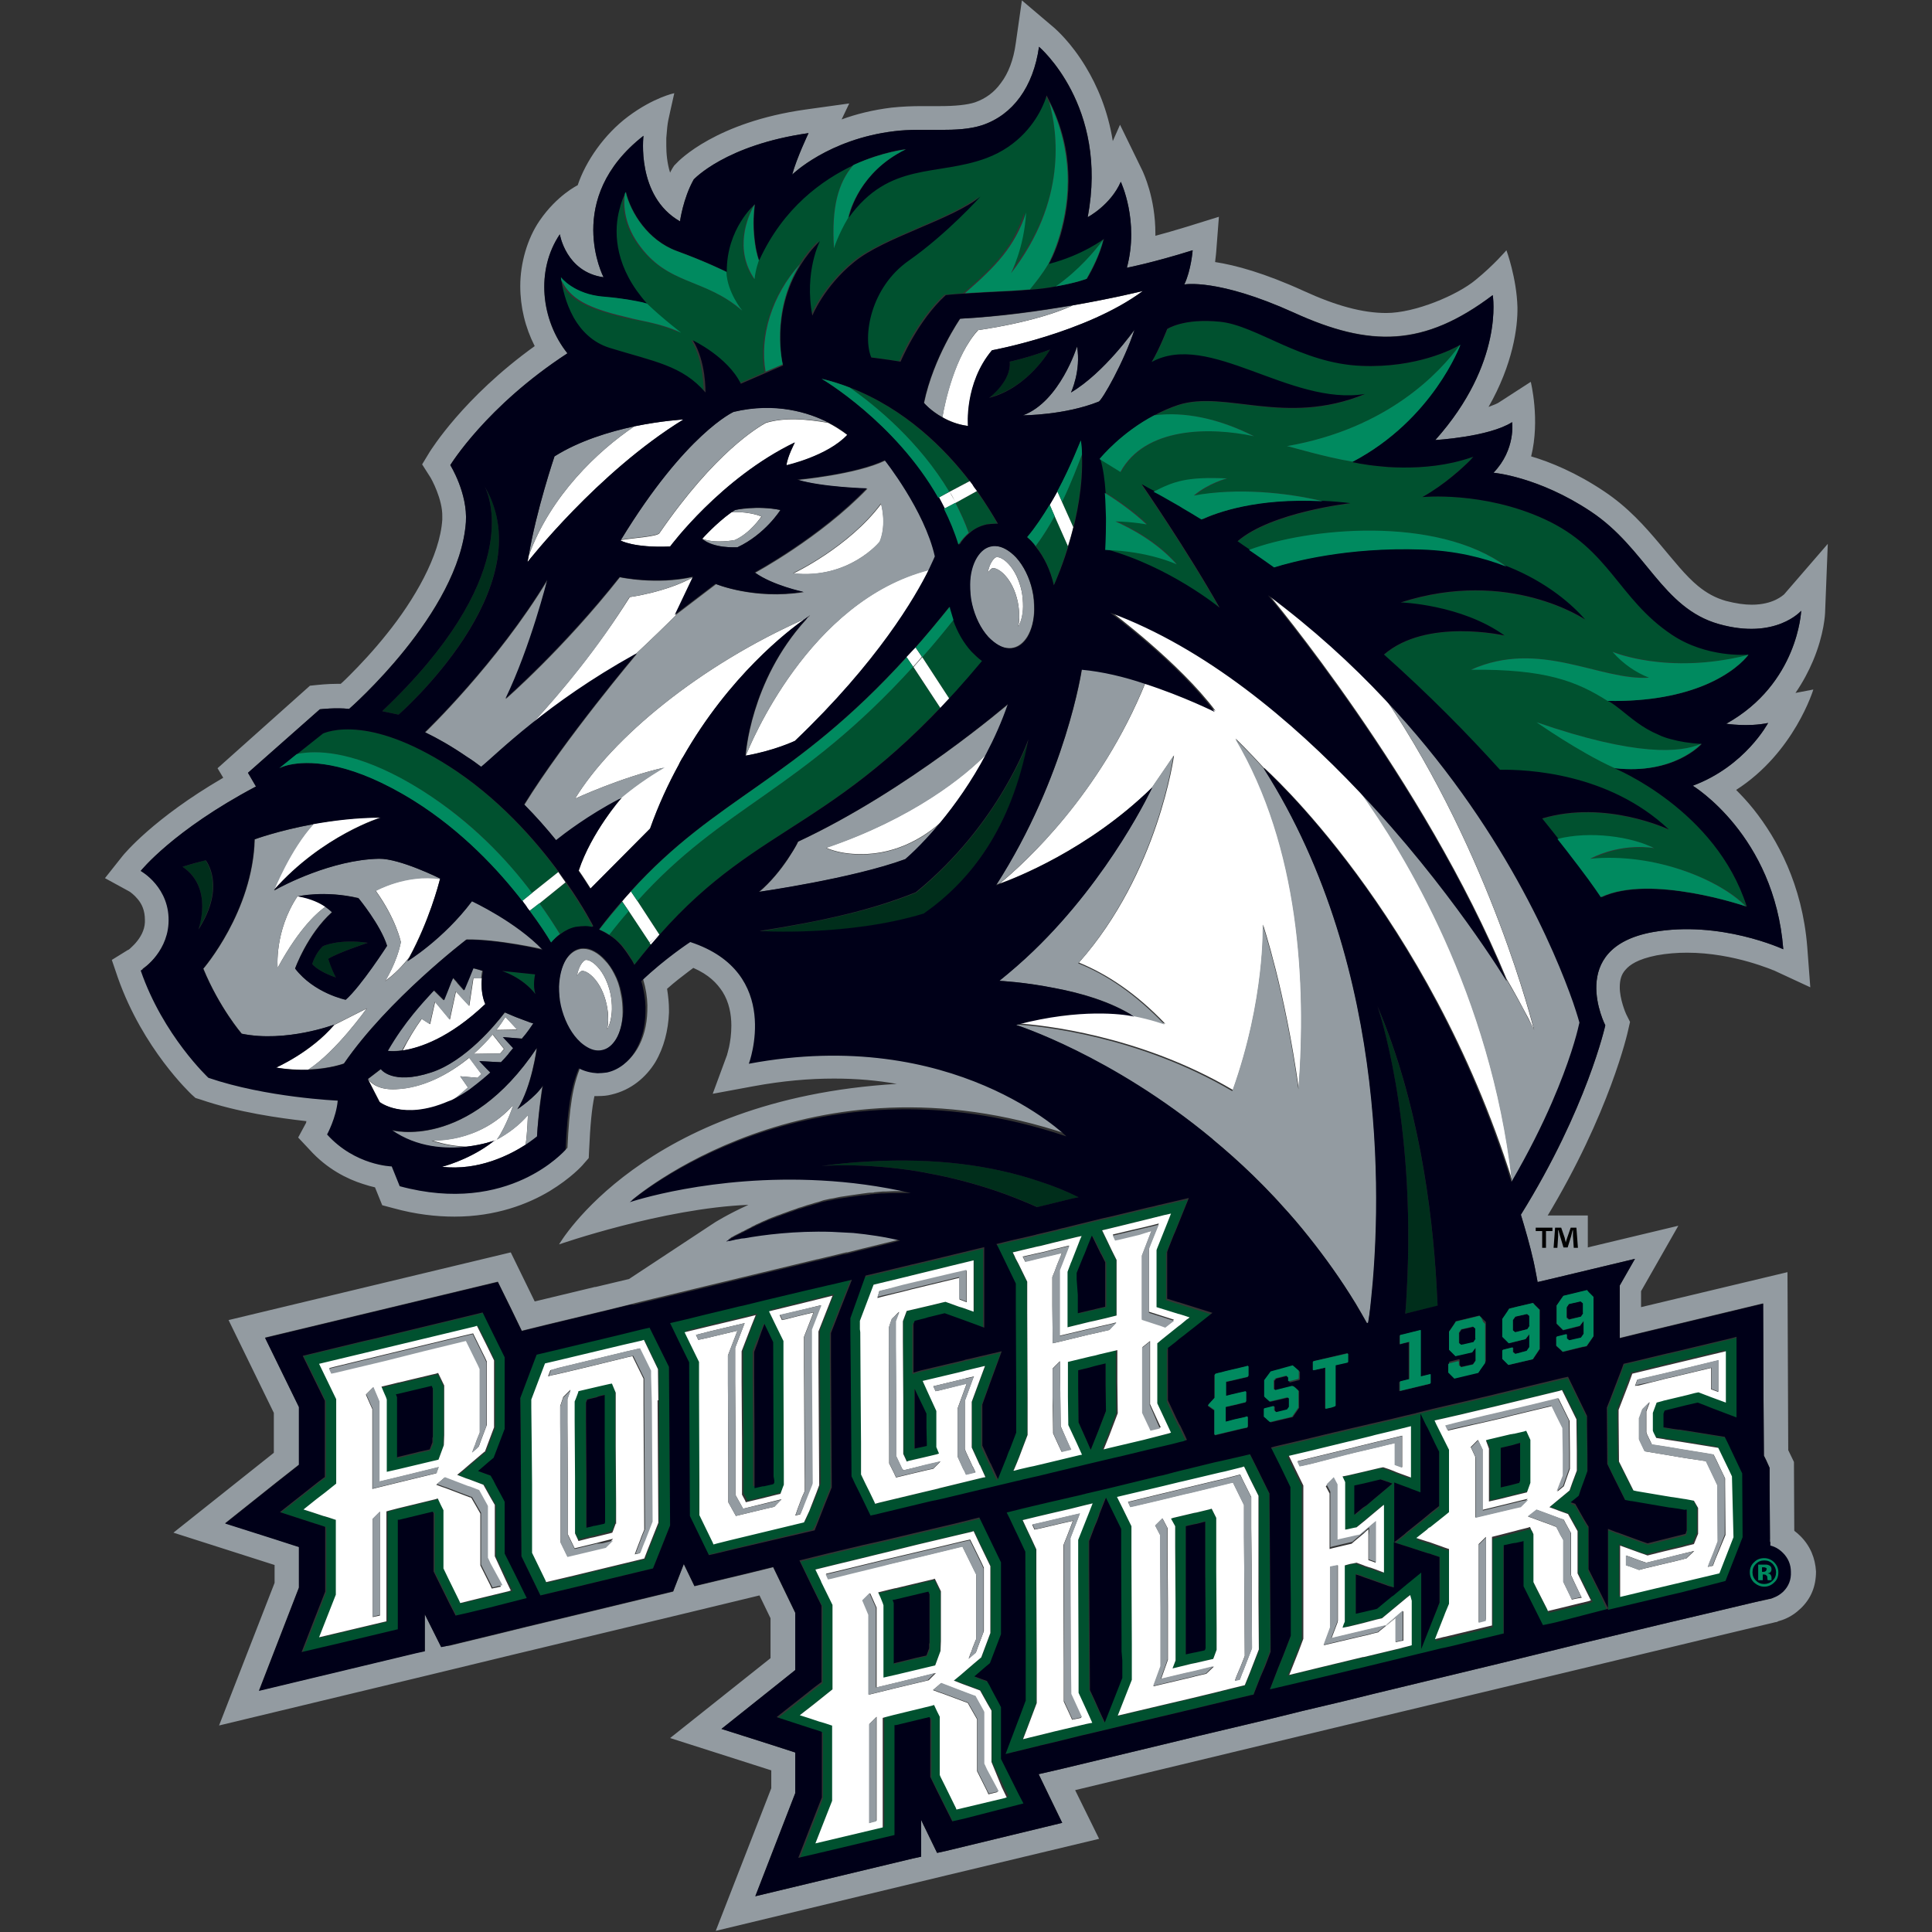
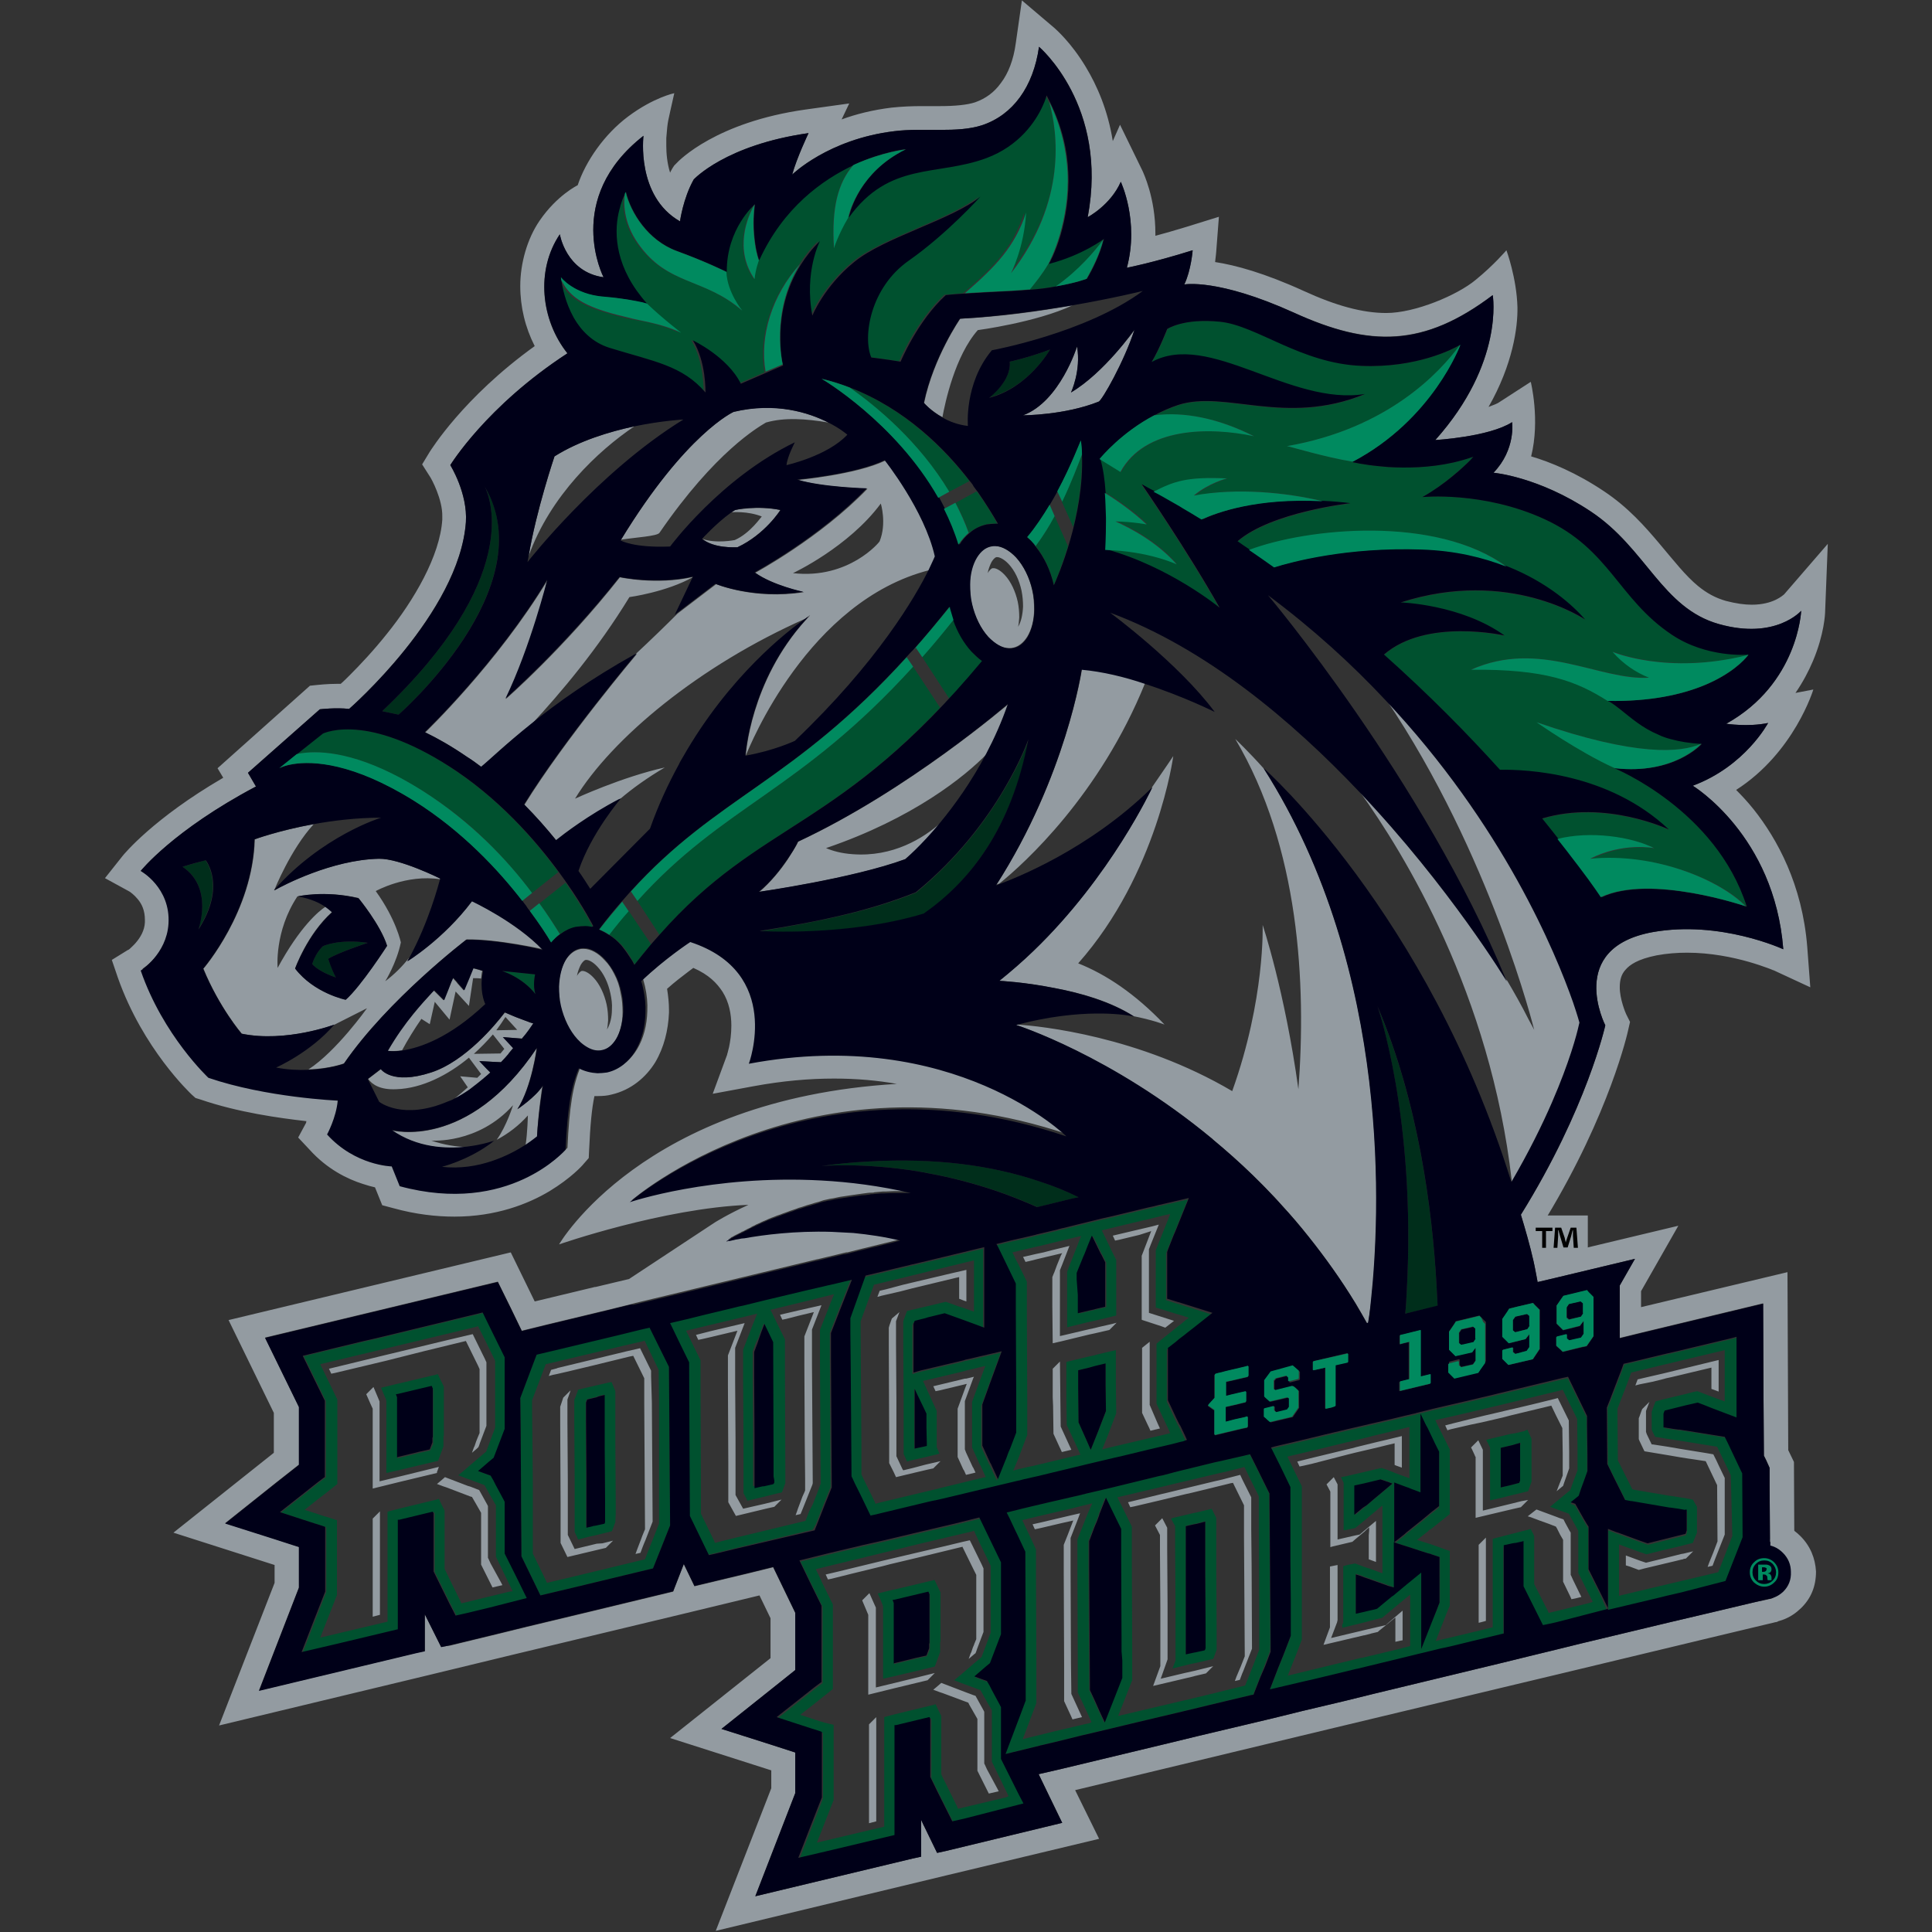
<svg xmlns="http://www.w3.org/2000/svg" version="1.1" id="Layer_1" x="0px" y="0px" viewBox="0 0 508 508" style="enable-background:new 0 0 508 508;" xml:space="preserve">
  <rect x="0" y="0" width="508" height="508" fill="#333333" stroke="none" />
  <style type="text/css">
	.st0{fill:#002E1B;}
	.st1{fill:#00512F;}
	.st2{fill:#FFFFFF;}
	.st3{fill:#939BA1;}
	.st4{fill:#000018;}
	.st5{fill:#008A5F;}
</style>
  <g>
    <g>
      <path class="st0" d="M127.5,127.9c15.5,26.6-22.7,60-22.7,60l-4.3-0.9C137.2,152.2,129,131,127.5,127.9c-0.1-0.1-0.1-0.2-0.2-0.3    C127.4,127.7,127.4,127.8,127.5,127.9z M84.9,248.8c-2.2,2.1-2.8,4.7-2.8,4.7c2,2.2,6.2,3.5,6.2,3.5c-1.1-2.1-2-4.9-2-4.9    c2.8-1.7,10.3-4.2,10.3-4.2C88.9,246.8,84.9,248.8,84.9,248.8z M276.1,91.9c-5.5,2.1-10.6,3.2-10.6,3.2c0.5,5.1-5.4,9.4-5.4,9.4    C270.5,101.9,276.1,91.9,276.1,91.9z M48,227.9c8.3,5.5,4.1,16.5,4.1,16.5c7.4-11.5,1.9-18.2,1.9-18.2    C50.7,227.1,48,227.9,48,227.9z M369.5,345.4l8.5-2c-0.1-1.8-0.2-3.8-0.3-5.8c-1.1-19.2-4.7-47.7-15.5-72.9    c0,0,10.2,29.2,7.7,74.8C369.8,341.4,369.7,343.4,369.5,345.4z M228.4,305.4c-4,0.2-8.2,0.6-12.5,1.2c0,0,10.5-1,25.6,1.4    c1,0.2,2.1,0.4,3.2,0.6c5.4,1,11.3,2.5,17.5,4.6c3.5,1.2,7,2.6,10.6,4.2l9.4-2.3l1.5-0.3c-3.3-1.6-6.8-3-10.4-4.2    C260.7,306.4,246,304.4,228.4,305.4z M270.5,194.5c0,0-7.8,22.4-29.6,40.2c-11.7,4.7-24.1,7.4-41.1,10.2c0,0,23.1,1.5,43.2-4.6    C255,231.7,265.9,218,270.5,194.5z" />
      <path class="st1" d="M249.6,129.3l5.3-2.8c-6.6-8.5-17-19-31.5-24.6C230.3,106.7,241.7,116.1,249.6,129.3z M251.3,132.2    c1.3,2.5,2.5,5.1,3.5,7.9c1.3-1,2.8-1.8,4.4-2.2c0.8-0.2,1.7-0.3,2.5-0.2c0.2,0,0.3,0,0.5,0c-1-1.9-2.8-5-5.4-8.5L251.3,132.2z     M141.9,237.5c2.1,3,3.9,5.7,5.4,8.1c1.2-0.9,2.5-1.5,3.9-1.8c0.8-0.2,1.7-0.3,2.5-0.2c0.6,0,1.2,0.1,1.8,0.2l0.3-0.2    c0,0-2.4-4.8-7.1-11.5L141.9,237.5z M146.8,229.3c-6-8.2-15-18.5-26.8-26.5c-11-7.5-19.4-10.1-25.2-10.8c-6.7-0.8-10,0.9-10,0.9    l-6.8,5.4c0.7-0.2,1.5-0.3,2.5-0.4c5.5-0.5,15.5,0.6,30.4,9.9c13.2,8.2,22.5,18.3,29,27L146.8,229.3z M146.8,229.3L146.8,229.3    c0,0.1,0.1,0.1,0.1,0.1C146.9,229.4,146.8,229.4,146.8,229.3z M280.8,143.6C280.8,143.6,280.8,143.6,280.8,143.6    C280.8,143.6,280.8,143.6,280.8,143.6L280.8,143.6z M280.8,143.6c0.2-0.7,0.4-1.5,0.7-2.3C281.3,142.1,281,142.9,280.8,143.6z     M272.3,143.6c2.2,2.7,3.9,6.2,4.8,10.2c0.5-1.1,2.1-4.9,3.7-10.2l-3.5-7.9C275.8,138.5,274.1,141.2,272.3,143.6z M284.4,119.5    c-0.9,2.7-2.7,7.4-5.2,12.4l3,6.7C283.6,132.9,284.7,126.2,284.4,119.5z M282.2,138.6L282.2,138.6    C282.2,138.6,282.2,138.7,282.2,138.6C282.2,138.7,282.2,138.6,282.2,138.6z M167.6,236.9l5.8,8.9c24.2-27.4,43.1-27.5,73.8-59.7    l-7.1-10.8C210,208.4,190.4,211.6,167.6,236.9z M249.6,183.7L249.6,183.7c-0.8,0.8-1.5,1.6-2.3,2.4    C248,185.3,248.8,184.5,249.6,183.7z M255.5,171.3c-2-2.2-3.7-5.1-4.8-8.3c-2.8,3.5-5.6,6.8-8.2,9.8l7.1,10.9    c2.8-3,5.7-6.3,8.7-9.9C257.2,173.1,256.3,172.3,255.5,171.3z M247.2,186.1C247.2,186.1,247.3,186.1,247.2,186.1    C247.3,186.1,247.2,186.1,247.2,186.1L247.2,186.1z M165.3,239.5c-1.7,1.9-3.4,4-5.1,6.2c1.1,0.8,2.2,1.7,3.2,2.7    c0.9,1,1.8,2.2,2.5,3.5c0.3,0.6,0.7,1.1,1,1.7c1.4-1.9,2.9-3.6,4.3-5.3l-0.4-0.6L165.3,239.5z M275.8,26.9    c-0.2-0.4-0.4-0.8-0.6-1.2c-0.1-0.2-0.2-0.4-0.3-0.6c0,0-0.3,1.1-1.1,2.9c-1.7,3.8-5.9,10.3-14.8,13.6c-13,4.8-25.4,0.8-36.1,15.6    c0,0,0,0,0,0c-2.6,4.6-3.7,8-3.7,8c-0.7-10.8,1.2-17.2,5-21.8c-8.3,3.8-18.5,11.1-24.8,24.9c-0.2,0.5-0.9,2.3-1.2,5.1    c-5.4-7.9-1.8-16.3,0-19.6c0,0,0,0,0-0.1c0,0-7.5,6.4-7.4,17.8c0.2,5.4,4.2,10.2,4.2,10.2c-10.1-8.9-19.7-6.5-27.6-17.8    c-3.9-5.5-3.7-10.8-3.4-13c-0.1,0.2-0.2,0.5-0.4,0.8c-0.1,0.3-0.2,0.6-0.4,1c0,0.1-0.1,0.2-0.1,0.3c-0.1,0.4-0.3,0.8-0.4,1.2    c0,0,0,0.1,0,0.1c-1.3,4.6-2.2,12.9,4.3,22.1c0.8,1.2,1.8,2.3,2.8,3.5c0,0,0,0-0.1,0c4.4,4.3,9,7.8,9,7.7    c-5.5-2.7-10.8-3.2-13.9-3.9c-9.2-2.2-13.4-4.2-15.9-7.2c-0.7-0.8-1.2-1.6-1.7-2.6c0.2,1.7,1,5.7,3.2,9.6c1.9,3.3,4.9,6.5,9.5,7.9    c11.7,3.6,19,4.5,25.1,11.7c0,0,0.2-8.1-3.3-13.7c0,0,9.1,4.3,12.6,11.4l6.7-2.9c-1.6-9.2,1.6-20,9.1-28.3c1.4-2.2,3-4.3,5.1-6.3    c0,0-4.3,8-2,19.6c0,0,3.1-7.6,11-14.1c7.9-6.4,25.7-11.1,33.2-17.2c0,0-8.7,9.7-18.8,16.8c-10.1,7.1-12.2,20-9.9,25.5    c0,0,4.1,0.5,7.7,1.1c0,0,4.5-10.7,11.9-17.5c0,0,1.5-0.1,4.9-0.4c8.3-7,13.1-12.1,16.1-21.2c-0.5,9.3-4,16-4,16    C280.6,53,278.1,35,275.8,26.9z M290.1,62.9c0-0.1,0-0.1,0.1-0.2c0,0-5.6,4.3-14.5,6.6c-1.7,2.9-3.5,5.2-5,6.9    c2.7-0.2,5-0.6,7-0.9C283.5,71.2,287.9,66,290.1,62.9z M459.4,172.3c0.1-0.1,0.3-0.1,0.4-0.2c-0.4,0-11.1,0.8-20.2-5.2    c-14-9.4-16.3-22.5-33.5-30.4c-16.2-7.4-32.1-5.8-32.1-5.8c5.9-3.3,10.7-7.9,12.6-9.7c0.5-0.5,0.8-0.9,0.8-0.9    c-1.7,0.6-3.5,1.1-5.2,1.5c-6.2,1.4-12.3,1.5-17.2,1.2c-0.8,0-1.5-0.1-2.2-0.2c-4.4-0.4-7.2-1.1-7.2-1.1c0,0,0.1,0,0.1-0.1    c-7.4-1.2-17-4.1-17.3-4.1c26.5-4.6,40.2-19.4,45.4-26.5c-1.6,0.9-11.2,6-25.7,5.4c-15.9-0.7-27.5-10.6-37.2-11.6    c-9.7-1-13.9,1.9-13.9,1.9s-2.1,5.4-4.2,8.8c15.1-8.3,36.4,11.6,56.1,8.4c-21.1,8.6-36.7-1.2-49.2,2.9c-2.1,0.7-4.2,1.6-6,2.6    c7.7-1,16.6,0.7,26.2,5.5c-11.7-2.5-28.7-2.4-35.1,9.4l-5.5-3.4c0,0,0,0,0,0c0.7,2.7,1.1,5.8,1.4,8.8c3.1,1.9,7.5,4.9,11,8.3    c0,0-3.5-0.7-8.2-0.8c4.3,1.9,11.1,5.6,16,11.3c0,0-7.3-3.5-18.8-3.8c0,0,0,0,0,0c16.8,4.7,29.9,15.4,29.9,15.4    c-8.5-15.1-20.5-32.5-20.5-32.5c1.2,0.6,2.3,1.2,3.5,1.9c5.4-2.7,8.6-4,19.3-3.5c0,0-4.8,1.2-8.7,4.5c11.3-2.2,24.4-0.8,33.9,1.5    c0,0,0,0-0.1,0c2.3,0.1,4.6,0.3,7.1,0.6c0,0-20.8,2.4-29.7,10c1.1,0.7,2.2,1.5,3.2,2.2c15.3-5.8,49.2-9.1,67.7,4.4    c10.6,4.2,17.3,10.3,20.5,14c0,0-20-13.7-48.5-4.5c0,0,15.9,0.4,27.3,8.7c0,0-20.5-4.8-31.7,5c11.9,10.6,22.1,21,30.5,30.3    c7.1-0.1,28.6,0.8,44.4,15.7c0,0-16.6-7.9-33.3-2.9c1.6,1.9,3,3.7,4.3,5.4c8.5-2.1,19.5-0.6,25.4,2.4c0,0-8.2-1.6-16.8,2.8    c17.2-1.7,34.3,5.6,40.9,12.5c-8-25.5-34.8-36.4-34.8-36.4c0.1,0,0.2,0,0.3,0c-0.1,0-0.1,0-0.2-0.1c-9.3-4.1-20.4-12-20.4-12    c26.3,9.1,38,8,43.1,5.6l0,0c0,0,0,0,0,0c-3-0.1-5.6-0.6-7.9-1.2c-1.2-0.3-2.4-0.8-3.4-1.2c-4.3-1.8-7.1-4.4-10.1-6.7    c-0.9-0.7-1.8-1.4-2.8-2c-0.1-0.1-0.2-0.2-0.4-0.2h0c-8.2-5.2-16.4-8.4-35.9-8.2c18.1-8,33.7,2.9,46.9,2.1    c-3.4-1.5-6.7-3.7-9.6-6.8C424.1,171.3,438.4,177.4,459.4,172.3z M140.7,256.2l-8.7-0.9c0,0,5.3,1.6,8.8,6.1    C140,259.2,140.7,256.2,140.7,256.2z M116.7,377.6l0-0.6l0-7.6l0-1.6l0-0.4l0-2.8l-1.6-3.3l-0.6,0.2l-0.9,0.2l-8.8,2.1l-0.1,0    l-2,0.5l-2.5,0.6l0.5,1.2l0.7,1.6l0.1,0.3l0.1,0.3l0,2.1l0,0.7l0,0l0,7.8l0,1.8l0,1.6l0,4.5l0,0.5l3.1-0.7l0,0l10.5-2.5l0.7-1.9    l0.7-1.9l0,0v0l0-2.3V377.6z M113.1,381.4l-2.7,0.6l-5.7,1.4l0,0l-0.2,0.1l0-2.9l0-0.7l0,0v-0.1l0-9.4l0-0.7l0-2l-0.3-0.8l0.6-0.1    l0,0l8.8-2.1l0.1,0.2l0.2,0.5l0,2.9l0,3.7l0,4.7l0,1.2l0,0.2l0,0.5l0,1.1L113.1,381.4z M223.3,351l0.1,9.6l0.2,27.9l0.3,0.6    l0.6,1.3l1.3,2.6l2.8,5.8l1.4-0.3l0.8-0.2l13.3-3.2l1.4-0.3l0.1,0l2.2-0.5l13.8-3.3v0l5.9-1.4l0.1,0l1.5-0.4l0.1,0l1.3-0.3    l0.4-0.1l1.8-0.4l3.7-0.9l7.9-1.9l0.8-0.2l0,0l7.6-1.8l1.8-0.4l0.4-0.1l6.6-1.6l6.4-1.5l2.3-0.6l0.5-0.1l1.1-0.3l-0.5-1.1l-1-2.1    h0v0l-0.3-0.6l-0.2-0.3l-0.8-1.6l0,0l-2.2-4.7l0-4.2l0-2.4l0-2.4l0-4.8l0.3-0.2l1.8-1.4l0.8-0.7l0,0l1.2-0.9l1-0.8l1.8-1.4    l4.8-3.8l-2.2-0.7l-6.7-2.1l-0.1,0l-0.3-0.1l-2.2-0.7l-0.4-0.1l0-0.3l0-2.1l0-3l0-1.3l0-3.9l0-1.1l0-0.6l0.2-0.6l1.5-3.8l0.4-0.9    l3.6-8.9l-7.7,1.8l-0.1,0l-1.5,0.4l-1.4,0.3l-9.1,2.2l-3.1,0.7l-0.8,0.2l0,0l-6.5,1.6l-1.2,0.3l-1.6,0.4l-0.1,0l-1.2,0.3l-0.3,0.1    l-5.5,1.3l-0.3,0.1l-1.7,0.4l-4.4,1l-4.1,1l0.5,0.9l1.7,3.5l0,0l2.9,6l0,3l0,3.9l0.1,22l0,2.6l0,0.7l0,7l-1.6,4.2l-0.4,0.9    l-0.3,0.8l-0.4,1.1l-0.1,0.2l-2,5l-1.9-4.1l-0.1-0.1l-2.1-4.6l0-3.8l0-7l1.8-5l0.1-0.3l0.3-0.8l2.9-7.9l-6,1.4l-2.1,0.5l-1.4,0.3    l-0.3,0.1l-0.3,0.1l-11,2.6l-0.4,0.1l-1,0.3l-0.7,0.2l0-7.9l0-0.8l0-3.6l0-0.5l0.2-0.5l0.1-0.3l2.8-0.7l0.6-0.2l4.5-1.1l5,1.8    l3,1.1l2.4,0.9l0-1.4l0-4l0-1.3l0-5.4l0-4.1l0-3.5v0l0-0.8l0-0.7l-0.3,0.1h0l-0.9,0.2l-9.1,2.2l-5,1.2l-3.8,0.9l-0.1,0l-0.3,0.1    l-11.7,2.8l-4.3,11.4L223.3,351z M288.8,376.2l-0.8,2l0,0l-1.2,3l-0.4-0.9l-0.7-1.6l0,0l-2.1-4.7l-0.1-8.9l0-4.8l2.9-0.7l1.4-0.3    l2.9-0.7l0,4.8l0,0.7l0.1,7l-1.7,4.4L288.8,376.2z M285.1,330.6l0.4-0.9l0.9-2.3l0.9-2.2l0.1-0.2l0.2,0.4l0.2,0.4l1.9,3.9l0.2,0.3    l0.2,0.4l0.8,1.6l0,1.7l0,4.7l0,0.5l0,4.3l0,0.5l-0.9,0.2l-1.7,0.4l-0.3,0.1l-1.4,0.3l-2.9,0.7l0-3.5l0-1.1l0-0.2v-0.1l0-3.9    l0-1.7l0.6-1.5l0.9-2.2L285.1,330.6z M266.4,386.6l0.1-0.1l0.8-1.9l0.6-1.5l2.2-5.8l0,0l0-8.2l0-0.7l0-0.9l-0.1-22.4l0-1.3l0-3.9    l0-2.9l-2.3-4.7l-0.8-1.5l-0.2-0.5l-0.5-1l6.3-1.5l1-0.2l0.8-0.2l2.4-0.6l5.8-1.4l0.4-0.1l1.4-0.3l-0.4,0.9l-0.5,1.3l-1.8,4.6    l-0.1,0.2l-0.9,2.4l0,2.2l0,0.7l0,1.2l0,2.7l0,1.3l0,3.4l0,2.5l0,0.1l0,0.5l5.7-1.4l1.4-0.3l0,0l3-0.7l2.8-0.7l0,0l0-5v-0.1l0-1.3    l0-1.3l0-5.5l0-1.4l-1.3-2.6l-1-2.1l-1.5-3.1l6.2-1.5l7.6-1.8l2.4-0.6l1.8-0.4l-0.9,2.3l-2.8,7l-0.1,0.3l0,2.2l0,4.6l0,0l0,1.3    l0,1.6l0,3.5l0,1.8l2.6,0.8l3.2,1l0.1,0l1.3,0.4l1.5,0.5l-0.5,0.4l-0.2,0.1l-1.8,1.5l-0.3,0.2l0,0l-4.5,3.6l-1.2,1l0,2.8l0,4    l0,0.4l0,0.4l0,0.5l0,7.7l2.2,4.7l0,0l1.4,3l0,0v0l-0.6,0.2l-6.8,1.6l-8.9,2.1l-1.6,0.4l1.5-3.7l0,0l2.2-5.8l0,0l-0.1-8.2l0-0.7    l0-5.1l0-2.6l0,0l-4.7,1.1l-1.1,0.3l-1.4,0.3l-5.8,1.4l0,3.4l0,4.3l0,1.6l0.1,7.3l2.2,4.7l0,0l1.4,3.1l-0.6,0.1l-8.3,2l-3.8,0.9    l-1,0.2l-2.6,0.6l-1.5,0.4L266.4,386.6L266.4,386.6L266.4,386.6z M241.2,366.9l1.5,3.1l0.8,1.7l0,3.7l0.1,4.1l0,0.7l-0.9,0.2    l-1.9,0.4l-0.4,0.1l0-4.8l0-9.1l0-1.9L241.2,366.9z M229.8,337.8l8.7-2.1l1.2-0.3l4.5-1.1l5.7-1.4l6.2-1.5l0,0l0,2.7l0,8.9l0,1.9    l0,0l-2.5-0.9l-0.6-0.2l-0.7-0.2l-3.6-1.3l-0.9,0.2l-3.3,0.8l-4.7,1.1l-1.3,0.3l-1,2.7v0.1l0,2.1l0,3.1l0.1,14.9l0,9.1l0,3.6l0,2    l0.7,1.5l0.2,0.5l0.6-0.2l3.5-0.8l3.8-0.9l0.3-0.1l0.3-0.1l-0.7-1.7l0-0.1l0-1.1l0-0.4l0-0.8l0-3.4l0-3.7l-2.2-4.8l-1.4-3.1    l9.3-2.2l1.6-0.4l0.3-0.1l5-1.2l0.2,0l-0.1,0.2l-1.3,3.5l-2.1,5.7l0,2.2l0,2.6l0,3.4l0,3.8l2.1,4.6l0.1,0.1l1.4,3.1l-0.6,0.1    l-11.5,2.8l-0.3,0.1l-3.8,0.9l-11.7,2.8l-1.1,0.3l-0.2-0.5l-1.3-2.7l-1-2l-1.2-2.5v0l0-8.1l0-0.1l-0.1-12.7l-0.1-16.5l0-0.7l0-2.2    L229.8,337.8z M161.9,397.9l0-3l-0.1-14.9l0-9.1l0-1.9l0-1.2l0-2l-1-2.4l-0.6,0.1l-2.2,0.5l-1.3,0.3l-4.7,1.1l-0.1,0.4l-0.6,1.6    l-0.3,0.7l0,2.2l0,0l0,3l0.1,14.9l0,8.3l0,0.7l0,1.9l0,1.2l0,0.5l0,2l0.7,1.5l0.2,0.5l3.1-0.8l1-0.2l4.1-1l0.7-0.2l0.2-0.5    l0.7-1.9l0,0v0l0-0.2L161.9,397.9z M158.9,400.5l-0.3,0.1l-2.3,0.5l-0.2,0l-0.7,0.2l-0.9,0.2l-0.4,0.1l0-1.1v-0.1l0-2.7l0-0.9    l0-9.1l-0.1-14.2l0-0.7l0-3.6l0-0.5l0.3-0.8l2.5-0.6l0.2-0.1l0.6-0.2l1.3-0.3l0,0.3l0,0.9l0,3.6l0,9.1l0.1,13.6l0,1.3l0,3.7l0,0.2    l0,0.5L158.9,400.5z M319.8,413.3l0-9.1l0-2.2l0-2.9l-1.2-2.4l-0.7,0.2l-3.3,0.8l-0.6,0.1l-5.5,1.3l-0.6,0.2l1.1,2l0,0.5l0,0.7    l0,1.3l0,1.1l0,2l0.1,14.9l0,7.8l0,1.2l0,1.5l0,1.5l0,2.8l0,0l-0.8,2.1l4.9-1.2l1-0.2l4.8-1.1l0.2-0.5l0.7-1.9l0,0l0-5.6    L319.8,413.3z M316.8,433.8l-0.3,0.1l-2.3,0.5l-0.1,0l-0.9,0.2l-1.4,0.3l0-1.1l0-0.4l0-2.7l0-0.6l0-9.1l0-5.9l0-9.1l0-2.8l0-2    l2.2-0.5l0.6-0.1l2.3-0.6l0,0.5l0,4.3l0,9.1l0.1,14l0,0.9l0,3.8l0,0.6L316.8,433.8z M214.5,400.8l2.2-5.6l1.7-4.2l0-0.6v0    l-0.2-32.9l0-7.1l2-5.1l0.3-0.8l3.2-8.1l-4.2,1l-2.2,0.5l-3,0.7l0,0l-2.6,0.6l-8.8,2.1l-2.1,0.5l-5.7,1.4l-1,0.2l-2,0.5l-7.5,1.8    l-0.4,0.1l-3.6,0.9l-4.7,1.1l2.7,5.6l2.3,4.7l0.2,40.4l5,10.3l1.4-0.3l5.8-1.4l20.4-4.9L214.5,400.8z M199.4,351.8l0.6-1.7    l0.8-2.1l2.3,4.8l0.1,30.8l0,1.9l0,2.6l0,0.7l0,0.5l-0.2,0.4l-0.3,0.1l-2.2,0.5l-0.2,0l-0.1,0l-2.2,0.5V391l0-1l0-0.2l0-2.7l0-0.8    l0-9.1l-0.1-14.9l0-7l0.9-2.4L199.4,351.8z M212.8,397.3l-1,2.6l-19.5,4.7l-3.2,0.8l-1.1,0.3l-0.2-0.5l-3.5-7.2l0-8.1l0-0.1    l-0.1-24l0-8.1l-2.3-4.7l-1.5-3.1l5.4-1.3l0.4-0.1l10.5-2.5l2.4-0.6l-1.2,3l-2.5,6.5l0,2.2l0,5.9l0.1,14.9l0,8.2l0,0.9l0,1.8    l0,1.2l0,0.1l0,2.5l0.8,1.5l0.2,0.5l4.2-1l4-1l0.9-0.2l0.7-1.9l0.2-0.5l0,0l0-0.8l0-2.4l0-0.1l-0.1-26.4l0-8.1l-2.3-4.7l-1.5-3.1    l8.2-2l7.7-1.9l0.4-0.1l0.4-0.1l-0.2,0.5l-3.5,8.9l0,2.2l0,6l0.2,32.2v0l0,0l-0.7,1.9l-1.4,3.6L212.8,397.3z M269.2,474.1l-1-1.9    l-1.8-3.6l-2.9-5.8l0-10.1l0-3.5l-0.3-0.6l-2.2-4.1l-0.5-1l-0.7-1.2l-3.3-1.2l2.9-2.5l1.2-1l2.9-7.6l0-0.7l0-14.6l0-3.6l-2.9-6    l0,0l-2.8-5.8l-1.2,0.3l-5.2,1.3l-8.5,2l-10.1,2.4l-3.1,0.7l-2.7,0.6l-0.4,0.1l-8,1.9l-8.1,2l2.8,5.8l3,6.1l0,2.9l0,8.7l0,1.4    l0,3.1l0,4l-0.2,0.1l0,0l-1.6,1.2l-2.4,1.9l0,0l-7.6,6l5.2,1.7l4,1.3l1,0.3l1.5,0.5l0,0l0.2,0.1l0,2.5l0,2.3l0,1.5l0,8l0,2.9    l-2.7,6.9l-3.5,9l9.4-2.2l13.4-3.2l2.5-0.6l0-3.6l0-2.1l0-8.8l0-10.8l0-0.1l0-3.5l0.2,0l0,0l0.2,0l8.7-2.1l0.1,0l0.2,0.4l0,0.7    l0,2.4l0,1.9l0,10.3l1.7,3.5l2.5,5l1.4,2.8l0.2,0.4l3.1-0.7l15.9-3.8L269.2,474.1L269.2,474.1z M264.5,472.6l-12.6,3l-0.2-0.5    l-2.9-5.9l-1.1-2.2l-0.2-0.5l0-9.5l0-2.6v-0.1l0-3.1l-0.7-1.4l-0.8-1.7l-0.6,0.2l-9.9,2.4l0,0l-2.3,0.6l-0.7,0.2l0,1l0,2.4v0    l0,2.9l0,0.2l0,8.9l0,6.2l0,7.2l0,0l-17.7,4.2l4.4-11.2l0,0l0-2.5l0-9v-0.2l0-0.4l0-7.7l0,0l0,0l-0.1,0L217,453l-1-0.3l0,0    l-0.4-0.1l-2.7-0.9l-2.5-0.8l3.6-2.8l2-1.6l0,0l3-2.4l0,0l0,0l0,0l0-6.1l0-1.5l0-4.9l0-3.2l0-2l0-4.5l-3-6.1l0-0.1l-1.5-3.1    l5.3-1.3l5.8-1.4l5.3-1.3l2.5-0.6l8.1-2l11-2.6l3-0.7l0.6-0.2l1.5,3.2v0l2.9,6l0,16.4l0,1.2l0,0l-2.4,6.4l0,0l-1.9,1.6l-3.6,3.1    l-1.7,1.4l2.3,0.9l3,1.1l1.6,0.6l1.9,3.4l1.1,1.9l0,3.6l0,3.3l0,6.6v0l3.1,6.4l1.3,2.7L264.5,472.6z M133,408.6l0-10.1l0-3.5    l-0.3-0.6l-2.2-4.1l-0.5-1l-0.7-1.2l-3.3-1.2l2.9-2.5l1.2-1l2.9-7.6l0-0.7l0-14.6l0-3.5l-3.6-7.3l-2.2-4.5l-1.2,0.3l-26.9,6.5    l-3.1,0.7l-16.1,3.9l5.8,11.8l0,3l0,8.6l0,1.5l0,3l0,4l-0.2,0.1l0,0l-1.6,1.2l-2.4,1.9l0,0l-7.6,6l5.2,1.7l4,1.3l1,0.3l1.5,0.5    l0,0l0.2,0.1l0,2.5l0,2.3l0,1.4l0,8l0,2.8l-2.7,6.9l-3.5,9l9.4-2.2l13.4-3.2l2.5-0.6l0-3.6l0-2.1l0-8.7l0-10.8v-0.1l0-3.5l0.2,0    l0,0l0.2,0l8.7-2.1l0.1,0l0.2,0.4l0,0.7l0,2.4l0,1.9l0,10.3l4.2,8.5l1.6,3.1l3.1-0.7l5.8-1.4l10.1-2.4l-2.9-5.9L133,408.6z     M134,418.5l-6.6,1.6l-6.1,1.5l-0.2-0.5l-2.9-5.9l-1.3-2.7l0-9.5l0-2.6v-0.1l0-3.1l-0.7-1.4l-0.8-1.7l-0.6,0.2l-9.9,2.4l0,0    l-2.3,0.6l-0.7,0.2l0,1l0,2.4v0l0,2.9v0.2l0,9l0,6.2l0,7.2l0,0l-17.7,4.2l4.4-11.2l0,0l0-2.5l0-9v-0.2l0-0.4l0-7.6l0,0l0,0l-0.1,0    l-1.8-0.6l-1-0.3l0,0l-0.4-0.1l-2.7-0.9l-2.5-0.8l3.5-2.8l2.1-1.6l0,0l3-2.4l0,0l0,0l0,0l0-6.1l0-1.4l0-5l0-3.1l0-2l0-4.6l-3-6.2    l-1.5-3.1l16.3-3.9l24.6-5.9l0.6-0.2l2.4,4.8l2.1,4.3l0,16.4l0,1.2l0,0l-2.4,6.4l-0.1,0l-4,3.4l-1.5,1.3l-1.7,1.4l2.3,0.9l0.9,0.3    l3.7,1.4l1.9,3.4l1.1,1.9l0,3.6l0,3.3l0,6.6v0l3.1,6.4l1.3,2.7L134,418.5z M400.8,376.3l-2.6,0.6l-0.2,0l-0.4,0.1l-0.2,0l-5.9,1.4    l-0.7,0.2l1,2v0l0,1.1l0,0.8l0,1l0,2.2l0,1.1l0,0.7l0,0.2l0,0.8l0,1.1l0,4.4l0,0.5l2.7-0.6l3.2-0.8l0,0l4.1-1l0.9-2.5l0,0l0-1.7    l0-3v-0.7l0-3.5l0-1.5l0-0.9v0l-1.1-2.4L400.8,376.3z M399.7,379.9l0,1.5l0,2.8l0,0.9v0.7l0,1.3l0,1.7l0,0.5l-0.2,0.5l0,0.1    l-1.9,0.5l0,0l-0.8,0.2l-2.2,0.5l0-1.2v-0.1l0-2.8v-0.1l0-0.7l0-0.7l0-3.2l0-1.6l3-0.7l0,0l0.7-0.2l0.4-0.1l1.1-0.3V379.9z     M458.3,387.9l0-0.3L458,387v0l-3.6-7.6l-0.7-1.4l-11.8-1.9l-0.3,0l-1.5-0.2l-1.2-0.2l-1.3-0.2l0-0.7l0-2.9l0.3-0.8l2.8-0.7    l2.8-0.7l3.1-0.7l1.6,0.6l2,0.8l4.2,1.6l2.4,0.9l0-1.5l0-4l0-2.5l0-3.7l0-8.8l0-0.7l-1.1,0.3l-14.2,3.4l-3.9,0.9l-5.8,1.4    l-4.7,1.1l-0.5,1.4l-3.1,8.1l-0.8,2l0.1,14.3l0,0.5l1.6,3.3l2.5,5l0.6,1.2l1.6,0.3l0.2,0l0,0l9.9,1.7l0.2,0l2.1,0.3l1.7,0.3    l0.3,0.1l0.1,0.1l0,0.9l0,0.5l0,0.1l0,3.3l0,0.6l-0.2,0.6l-0.1,0.3l-2.4,0.6l-3.2,0.8l-4.4,1.1l-2-0.7l-6-2.2l-0.1,0l-2.3-0.9    l0,1.5l0,1.3l0,2.5l0,0.2l0,6.5l0,8.6l0,0.7l1.2-0.3l12.2-2.9l2-0.5l3.9-0.9l11.8-2.8l4.5-11.5L458.3,387.9z M455.5,403.9    l-3.7,9.5l-9.7,2.3l-7.2,1.7l-9.2,2.2l0-0.5l0-8.3l0-3l0-1.1l0-0.6l5.5,2l0.9,0.3l0.8,0.3l4.4-1.1l4.7-1.1l1.1-0.3l2-0.5l1.1-2.7    l0,0l0-5.3l0-1.5l0,0l-1.1-1.9l-2.1-0.4l-0.7-0.1l-2.5-0.4l-0.8-0.1l-8.9-1.5l-0.9-0.2l-1.1-2.2l-2.7-5.4l-0.1-11.4l0-2.2l2.7-7    l0.9-2.5l8.3-2l16.3-3.9l0,0l0,9.2l0,4.3l0,0l-3.8-1.4l-3.4-1.3l-1,0.2l-1.9,0.5l-6.3,1.5l-0.3,0.1l-1.5,0.4l-1,2.7l0,2.2v2.5    l0.2,0.5l0.7,1.4l2,0.3l0.4,0.1l4,0.6l9.9,1.6l2.8,5.8l0.8,1.7h0v0L455.5,403.9L455.5,403.9z M247.3,431.7l0-0.6l0-7.6l0-1.6    l0-0.4l0-2.8l-1.6-3.3l-0.6,0.2l-0.9,0.2l-8.8,2.1l-0.1,0l-1.7,0.4l-2.8,0.7l0.6,1.3l0.6,1.5l0.1,0.3l0.1,0.3l0,2.1l0,0.7l0,0    l0,7.8l0,1.8l0,1.6l0,4.5l0,0.5l3.1-0.7l0,0l10.5-2.5l0.7-1.9l0.7-1.9l0,0l0-2.3V431.7z M243.7,435.5l-2.7,0.6l-5.7,1.4l0,0    l-0.2,0.1l0-2.9l0-0.7v-0.1l0-0.1l0-9.4l0-0.7l0-2l-0.3-0.8l0.6-0.1l0,0l8.8-2.1l0.1,0.2l0.2,0.5l0,2.9l0,3.7l0,4.7l0,1.2l0,0.2    l0,0.5l0,1.1L243.7,435.5z M420.8,419.4l-0.9-1.8l-2.3-4.6l0-4.2l0-3.5l0-3.5l-0.4-0.6l-0.9-1.5l-2.2-3.9l-1.2-0.4l2.1-1.7    l0.6-1.8l0.7-1.9l1-2.8l0-1.3l0-3.2l-0.1-7.9l0-2.1l-5-10.3l-1.4,0.3l-17,4.1l-1.6,0.4l-3,0.7l-2.5,0.6l-1.3,0.3l-5.6,1.3l-3,0.7    l-3.6,0.9v0l-0.8,0.2l-0.3,0.1l-2.6,0.6l-3.7,0.9l-0.9,0.2l-5.2,1.2l-1.7,0.4l-3.9,0.9l-0.8,0.2l-3,0.7l-8.3,2l-6.8,1.6l-1.1,0.3    l1.7,3.4l0.9,1.8l2.5,5.2l0,6.9l0,3.5l0,8.1l0,1.1l0.1,10.2l0,1.6l0,0.7l0,3.1l0,0.6l0,3.3l-2,5.2l-1.3,3.2l-2.2,5.7l9.4-2.2    l2.2-0.5l11.2-2.7l0.1,0l14.8-3.6l1.2-0.3l0,0l1.7-0.4l4.5-1.1l1-0.2l2.2-0.5l4.9-1.2l5-1.2l3.3-0.8l0-8.2l0-5.1l0-5.8l0-1.5    l0-1.4l0-1.2l2.3-0.5l0,0l0.6-0.1l0.2,0l1.8-0.4l0.3-0.1l0,4.1l0,1.1l0,0.6l0,6.1l0.9,1.8l4.2,8.4l1-0.2l2.3-0.5l0.4-0.1l13.4-3.2    l-0.5-1L420.8,419.4z M373,392.6l0.5,0.2l0-0.6l0-0.8l0-4v0l0-4.5l0-1.9l0-0.4l0-4.1l0-0.9l0-3.2l0-0.3l0.2,0.4l1,2.1l0.3,0.6    l0.4,0.7l1.9,4l0.6,1.2l0.5,1l0,5.9l0,1.3l0,1.8l0,0.4l0,0.7l0,4.2l-1.8,1.4l-0.5,0.4l-0.7,0.6l-1.1,0.9l-0.1,0.1l-4.5,3.6    l-0.3,0.3l-2,1.6l-0.8,0.6l0,0l0-0.9l0-2.1l0-0.8l0-2.3l0-1.7l0-0.6l0-0.3l0-3.8l0-2.7l3.2,1.2l0.6,0.2l0.7,0.3L373,392.6z     M370.8,432.8l-1.1,0.3l0,0l-1.2,0.3l-0.7,0.2l-9.6,2.3l-0.2,0l-11.2,2.7l-8.2,2l2.5-6.3l1.2-3.2l0,0l0-4.4l0-2.1l0-1.6l0-0.6    l0-0.2l0-8.8l0-1.4l0-4.3l0-8.8l0-1.3l0-6.8l-2.3-4.7l-1.1-2.3l-0.4-0.8l5.1-1.2l10.7-2.6l0.5-0.1l5.3-1.3l1.1-0.3l4.2-1l5.2-1.3    l0,0l0,0.1l0,0.8l0,4.5l0,4.5l0,3.6l0,0l-0.8-0.3l-2.2-0.8l-0.8-0.3l-0.7-0.3l-1.3-0.5l-1.2-0.4l-0.3-0.1l0,0l-1,0.2l-3.8,0.9    l-4.3,1l-1,0.2l-0.6,0.1l0.7,1.5l0,1.6l0,0.2l0,3l0,1.1l0,0.2l0,2l0,0.6l0,3.3l0,0.5l0.6-0.1l1.8-0.4l0.6-0.1l2.1-1.7l4.9-4.1    l0.2-0.1l0,0v0.2l0,4.4l0,2.1l0,1.1v0.5l0,6.2l0,1.3l0,2l0,0l-2.1-0.8l-1.4-0.5l-0.4-0.1l-1.2-0.4l-0.2-0.1l-1.9-0.7l-1,0.2    l-0.6,0.1l-0.4,0.1l-1.1,0.3l0,0.9l0,0.1l0,0.9l0,0l0,1.5l0,0.5l0,3.6l0,0.2l0,0.7l0,1.6l0,4.7l0,0.1l-0.3,0.7L353,428l1.6-0.4    l2.5-0.6l1.6-0.4l1.5-0.4l1.9-0.5l1.3-0.3l5.9-4.9l0.6-0.5l0.9-0.7l0,0l0,1.7L370.8,432.8L370.8,432.8z M366.2,390.1l-1.3,1.1    l-3.7,3.1l-0.7,0.6l-0.7,0.6l-0.5,0.4l-0.6,0.5l-2.3,1.9l0-1.8l0-0.6l0-0.5l0-1.3l0-3.5l2.3-0.5l4.6-1.1l1.2,0.4l0.5,0.2l0.1,0    L366.2,390.1z M376.5,426.3l-2.8,7.1l0-10.5l0-0.9l0-8.7l-3.8,3.1l-3.6,3l-0.2,0.1l-2.2,1.8l-1.2,1l-0.6,0.5l-0.7,0.2l-1.8,0.4    l-0.8,0.2l-2.2,0.5l-0.1,0l0-0.2l0-4.6l0-0.7v0l0-1.7l0-0.5l0-2.6l1,0.3l1.3,0.5l0.9,0.3l1.4,0.5l3.1,1.1l0.8,0.3l1.6,0.6l0-2.8    l0-3.2l0-4.3v-0.4l0-1.2v0l0,0l0.8,0.3l4.4,1.4l1.8,0.6l1.9,0.6l0.4,0.1l0.4,0.1l0.2,0.1l2.1,0.7l0,2.5l0,2.4l0,0.5l0,6.4    l-0.8,2.1L376.5,426.3L376.5,426.3z M417.9,421.5l-8.6,2.1l-0.4,0.1l-1.7,0.4l-0.2-0.5l-2.7-5.3l-0.9-1.8l0-4.3l0-3.3l0-0.2l0-0.5    v-0.1l0-2.3l0-1.5l0-0.4l-0.3-0.7l-0.3-0.5l-0.3-0.7l-0.6,0.2l-2.4,0.6l-1.1,0.3l-0.8,0.2l0,0l-3.1,0.8l-2,0.5l0,2.5l0,1l0,0.4    l0,1l0,2.2l0,9l0,7.2l0,0l-1.7,0.4l-3.7,0.9l-7.1,1.7l-0.1,0l-2.4,0.6l0.9-2.3l1.5-3.8l0.3-0.8l1-2.4l0,0l0-6.2v0l0-1.4l0-4l0-2.9    l0,0l-0.1,0.1l-0.2-0.1l-0.9-0.3l-0.8-0.3l-1.7-0.6l-1.4-0.5l-0.7-0.2l-0.3-0.1l-2.5-0.8l2.8-2.2l0.4-0.4l0.3-0.2l0.1,0l3.9-3.1    l1.1-0.9l0,0l0,0l0,0l0-1.1l0-6.2V390l0-0.5l0-0.2l0-2.3l0-1.9l0-4l-1-2l-0.1-0.2l-0.4-0.8l-0.8-1.6l-1.1-2.2l-0.4-0.9l2.7-0.6    l3.5-0.8l3.4-0.8l5.1-1.2l1.7-0.4l16.1-3.9l0.4-0.1l0.6-0.2l0.5,1l3.3,6.7l0.1,8.3v0l0,3.3l0,1.8l0,0.1l-0.6,1.6l-0.6,1.6l-0.7,2    l-1.2,1l-2.3,1.9l-1.8,1.5l1.9,0.7l0.5,0.2l2.5,0.9l2.5,4.5l0,1.5l0,1.2l0,0.3l0,8.1v0l2.6,5.2l1.2,2.4L417.9,421.5z M175.6,358.7    l-4.8-9.7l-2.2,0.5l-6.1,1.5l-16.3,3.9l-5.1,1.2l-4.3,11.4l0.1,9L137,392l0,3.1l0.1,14.1l5,10.3l10.1-2.4l19.5-4.7l0.6-1.5    l1.4-3.5l2.5-6.3l-0.3-41.7L175.6,358.7z M173.3,400.6l-2.3,5.8l-0.4,1l-1,2.6l-18.6,4.5l-7.2,1.7l-0.2-0.5l-3.5-7.2l0-8.1l0-0.1    l0-7.6l0-2.2l-0.1-11.1l-0.1-9l0-2.2l3.6-9.5l3-0.7l17.6-4.2l4.8-1.1l0.6-0.2l3.7,7.7l0,0l0.1,8.2l0,0.1L173.3,400.6L173.3,400.6z     M334,432.2l-0.2-27.1l-0.1-12.4l-0.3-0.6l-3.1-6.3l-1.7-3.4l-0.1,0l-2.1,0.5l-0.9,0.2l-4.8,1.1l-1.4,0.3l-8.6,2.1l-2,0.5    l-1.1,0.3l-1.9,0.5l-1,0.2l-13.1,3.2l0,0l-6,1.4l-2,0.5l-1.3,0.3l-0.9,0.2l-1.7,0.4l-3.5,0.8l-5.1,1.2l-2.1,0.5l-2.8,0.7l-1.6,0.4    l0.8,1.6l1.6,3.4l0.3,0.6l0,0l0,0l0.7,1.5l1.5,3.2l0.1,24l0,8.2l0,4.7l0,2.3l-0.1,0.2l-1.3,3.5l-0.5,1.3l-3.4,9l7.8-1.9l1.2-0.3    l0.3-0.1l0.1,0l3.4-0.8l7.3-1.8l2.6-0.6l4.2-1v0l7.5-1.8l5.9-1.4l7.6-1.8l5.8-1.4l10.9-2.6l0.6-0.1l1.8-4.6l1.2-3.1l1.4-3.7    L334,432.2z M286.5,453.1l-1,0.2l-8.5,2l-2.4,0.6l-3.7,0.9l-2,0.5l1-2.6l2.6-6.9l0,0l0-3.9l0-0.5l0-3.8l0-2.2l-0.1-22.3l0-7.7    l-1.2-2.6l-1-2.1l0,0l0,0v0l-1.4-3l3.7-0.9l5.1-1.2l3.5-0.8l4-1l2.1-0.5L286,398l-0.4,1l0,0l-2.3,5.8v0l0,2.2l0,5.9l0.1,24.9    l0,7.2l2.8,6l0.8,1.8L286.5,453.1z M290.3,452.9l-1.4-3l-1.2-2.7l-1.3-2.8l-0.2-32.2l0-6.4l0-0.6l0.2-0.5l1.2-3.2l0.6-1.4l0.6-1.6    l0.1-0.4l0,0l1.7-4.3l1.7,3.5l0,0l2.3,4.7l0,2.7l0,4.5l0.1,22.3l0,2.7l0,2.5l0,4.6l-2,5.1L290.3,452.9z M331.1,433.8l-2.4,6.2    l-1.3,3.2l-3.7,0.9l-0.4,0.1l-4,1l-5.8,1.4l-10.2,2.4l-9.3,2.2l3.7-9.4l0,0l0-5.1l0-3.2l0-1l-0.1-22.2l0-0.8l0-4.8l0-3.3l-2.3-4.7    l0,0l0,0l-1.5-3l12.3-2.9l0.4-0.1l3.7-0.9l0.9-0.2l9.7-2.3l1.4-0.3l4.4-1.1l0.3-0.1l0.3-0.1l0.4,0.8l1.1,2.3l2.3,4.6v0l0,2.6    l0,5.5l0,0.1l0.1,19.4L331.1,433.8L331.1,433.8z" />
-       <path class="st2" d="M131.5,277l-7,0.1c1.9-1.6,3.6-3.4,5-5.1l3,3.8C132.2,276.2,131.9,276.6,131.5,277z M121,283l4.6,0.4    c0.3-0.3,0.6-0.6,1-1l-3.2-4.3c-5.5,4.5-12.3,8-19.3,8.3c-4.1,0.2-6.3-1.2-7.4-2.7l0,0l3.2,6.1c0,0,6.2,5,18.1-0.1    c0.5-0.2,1.1-0.5,1.6-0.7c1.2-1,2.4-2,3.5-3L121,283z M132.9,267.4c-0.7,1.1-1.5,2.3-2.4,3.4l5.5-0.1L132.9,267.4z M124.5,257.2    l-1.1,7.3l-3.5-3.8l-1.6,7.4l-3.9-4.7c0,0,0,0,0,0.1c0,0,0,0,0,0l-1.3,5.8l-2.2-1.4c-1.8,2.5-3.6,5.5-5,8.3    c4.4-0.6,12.2-3.1,21.7-12.2c0,0-1.3-2.6-0.9-6.8C125.9,257.2,125.2,257.1,124.5,257.2z M251.3,132.2c-0.5-1-1.1-1.9-1.6-2.9    l-3,1.6c0,0,0,0,0,0c0.5,0.9,1,1.9,1.5,2.9c0,0,0,0,0,0L251.3,132.2z M256.9,129.1c-0.3-0.4-0.6-0.8-0.9-1.2    c0-0.1-0.1-0.1-0.1-0.2c-0.3-0.4-0.5-0.7-0.8-1.1c0,0-0.1-0.1-0.1-0.1l-5.3,2.8c0.6,0.9,1.1,1.9,1.6,2.9L256.9,129.1    C256.9,129.2,256.9,129.1,256.9,129.1z M279.2,131.9l-1.2-2.8c0,0,0,0,0,0.1c-0.6,1.2-1.3,2.4-2,3.5l1.3,3    C278,134.4,278.6,133.2,279.2,131.9z M280.8,143.6c0.5-1.6,1-3.3,1.4-5l-3-6.7c-0.6,1.3-1.3,2.5-1.9,3.8L280.8,143.6z     M240.1,175.3c0.8-0.8,1.5-1.7,2.3-2.6l-1.7-2.5c-0.2,0.2-0.4,0.4-0.6,0.6c-0.5,0.6-1,1.2-1.6,1.7c-0.1,0.1-0.1,0.1-0.2,0.2    L240.1,175.3z M249.6,183.7l-7.1-10.9c-0.8,0.9-1.5,1.7-2.3,2.6l7.1,10.8C248,185.3,248.8,184.5,249.6,183.7z M167.6,236.9    l-1.7-2.5c0,0,0,0,0,0c-0.7,0.8-1.5,1.6-2.2,2.5c0,0-0.1,0.1-0.1,0.1l1.7,2.5C166.1,238.6,166.8,237.8,167.6,236.9z M165.3,239.5    l5.5,8.3c0.9-0.7,1.8-1.4,2.6-2c0,0,0,0,0,0l-5.8-8.9C166.8,237.8,166.1,238.6,165.3,239.5z M170.8,247.9l0.4,0.6    c0.8-0.9,1.5-1.8,2.2-2.6C172.6,246.4,171.7,247.1,170.8,247.9z M141.9,237.5c-0.6-0.9-1.3-1.8-2-2.7l-2.6,2.1    c0,0,0.1,0.1,0.1,0.1c0.3,0.4,0.6,0.7,0.8,1.1c0.1,0.1,0.1,0.2,0.2,0.3c0.3,0.4,0.6,0.8,0.8,1.1c0,0,0,0,0,0L141.9,237.5z     M148.7,232c-0.2-0.2-0.3-0.5-0.5-0.7c-0.5-0.7-0.9-1.3-1.4-2l-6.9,5.5c0.7,0.9,1.3,1.8,2,2.7L148.7,232z M217.2,222.9    c1.6,0.7,4,1.4,7,1.6c10.6,0.8,18.6-4.2,23.2-8.3c3.8-4.6,8.2-10.7,12.1-18.1c0,0,0,0,0,0C253.7,204,240,215.2,217.2,222.9z     M252.4,83.9C252.4,83.9,252.4,83.9,252.4,83.9C252.4,83.9,252.4,83.9,252.4,83.9C252.4,83.9,252.4,83.9,252.4,83.9z M247.8,109.7    c1.8,1,4.2,2,6.8,2.3c0,0-1-11.2,6.3-19.9c0,0,24.7-4.5,39.7-15.6c0,0-7.6,1.9-18.5,3.8c-9.7,4.5-24.9,6.5-24.9,6.5    C251,93.6,248.4,105.9,247.8,109.7z M332.1,243.1c0,0,5.8,17.3,9.4,43.2c2.1-27.7,0.3-63.6-16.6-92.1c0,0,3.6,3.5,7.5,7.8    c0,0,0,0,0-0.1c0,0,43,38,65.2,108.4c-5.7-49.1-28.2-86-40-102.4c-17.7-18.7-40.4-37.8-65.5-47.1c0,0,18,13.4,27.5,26.1    c0,0-8.2-4.2-18.4-7.4c-11.9,29.3-31.7,47.4-38.3,52.8c4-1.4,23.3-8.9,40-25.2c3.6-5.2,5.8-8.5,5.8-8.5s-4.1,30.9-25,54.5    c7.3,3,15,8,22.7,16.1c0,0-3-1.1-8.6-2.3c-2.3-0.4-13.6-2-30.1,2.2c6.1,0.4,31.9,3,56.5,17.5C332.8,262.5,332.1,243.1,332.1,243.1    z M403.3,270.7c0,0-11.2-45.8-39-87c-8.8-9.4-19-18.7-30.8-27.5c0,0,40.8,48.5,62.6,101.1c2,3.4,3.9,6.9,5.8,10.5    C402.8,269.7,403.3,270.7,403.3,270.7z M72.3,233.8c-0.2,0.1-0.3,0.1-0.3,0.1L72.3,233.8z M100.2,214.9c-6.5,0-12.6,0.8-17.8,1.7    c-6.1,6.7-10.4,17.4-10.4,17.4C84.8,219.6,100.2,214.9,100.2,214.9z M72.6,280.7c3.1,0.5,5.9,0.6,8.4,0.6    c7.4-4.8,15.4-16.1,15.4-16.1l-8.5,4.3C81.8,276.7,72.6,280.7,72.6,280.7z M176.2,143.7c0,0,13.4-18,32.8-27.3c0,0-2,3.8-2.2,6    c0,0,10.7-2.4,16-8c0,0-1.8-1.5-5-3.2c-5.8-1-11.4-1.5-16.4,0c-2,1.1-13.3,7.6-28,29c-0.6,0.9-6.3,1.2-10.1,1.8    c0,0.1-0.1,0.1-0.1,0.2C163.2,142.1,166.5,144.1,176.2,143.7z M196.1,198.7c7.6-1.3,13-3.9,13-3.9c21.8-20.7,31.7-37.9,35.2-45    C212.5,158,197.1,196.2,196.1,198.7z M231.4,142.4c1.8-4.8,0.3-9.9,0.3-9.9c-8.5,11.4-23.1,18.3-23.1,18.3    C223.2,152.4,231.4,142.4,231.4,142.4z M212.5,162.3c-0.2,0.2-0.4,0.4-0.6,0.7c0.3-0.3,0.6-0.5,0.8-0.8    C212.7,162.3,212.6,162.3,212.5,162.3z M211.7,162.7c-27.8,12.3-50.8,31.4-60.5,47.3c0,0,12.3-5.7,23.6-8.2    c1.5-0.9,3.1-1.8,4.8-2.7C191.7,177.8,207.1,165.9,211.7,162.7z M152.2,228.9c1.2,1.7,2.2,3.3,3.1,4.7l15.7-15.8    c2.2-6.2,4.8-11.8,7.6-16.9c-1.2,0.2-2.5,0.4-3.7,0.7c-4.6,2.7-8.6,5.5-11.9,8.4c0.2-0.1,0.3-0.2,0.5-0.2    C163.3,209.9,155.5,218.8,152.2,228.9z M174.8,201.7c1.3-0.3,2.5-0.5,3.7-0.7c0.4-0.7,0.7-1.4,1.1-2    C177.9,199.9,176.3,200.8,174.8,201.7z M139.9,190.3c6.6-5.2,15.5-11.6,27-18.1c4.4-4.1,8.2-7.8,11.3-10.9l-0.6,0.5l4.8-10.1    c-7.1,4-16.8,5.3-16.8,5.3C157.1,170.5,147.5,182.1,139.9,190.3z M179.7,110.3c0,0-5.6,0.3-12.9,1.8c-9.5,6.4-22.1,18.2-27.8,34.1    c-0.1,0.5-0.2,1.1-0.3,1.6C138.7,147.8,157.1,124.2,179.7,110.3z M98.8,234.2c5.4,7.5,6.6,13.5,6.6,13.5c-1,5.3-4.1,10.2-4.1,10.2    c2.5-1.8,4.5-3.9,6.3-6.2c5.2-9.6,7.8-19.2,8.1-20.7C106.8,229.7,98.8,234.2,98.8,234.2z M129.7,300.1c0.3-0.2,0.7-0.3,1-0.5    c2.5-3.6,4.3-9.1,4.3-9.1c-9.1,10.3-21.5,9.3-21.5,9.3c3.5,1.2,6.6,1.6,9.2,1.7c4.3-0.5,7.3-1.6,7.3-1.6    C129.9,300,129.8,300.1,129.7,300.1z M130.7,299.6c-0.3,0.4-0.6,0.8-0.9,1.1c0,0-0.5,0.2-1.4,0.4c-5.8,4.1-12.2,5.7-12.2,5.7    c9.6,1.1,17.8-3.1,22-5.8c0.5-3.3,0.6-7.8,0.6-7.8C136.5,295.9,133.6,298,130.7,299.6z M130.7,299.6c-0.3,0.2-0.7,0.4-1,0.5    c-0.4,0.3-0.9,0.7-1.3,1c0.9-0.2,1.4-0.4,1.4-0.4C130.1,300.4,130.4,300,130.7,299.6z M78.2,235.7c-6.1,9.2-5.2,18.8-5.2,18.8    c5.9-10.9,10.9-14.9,12.6-16.1c-1.4-1-3.7-2.2-7.2-2.8C78.3,235.7,78.2,235.7,78.2,235.7z M184.7,141.7c3.6,1.3,8.5,0.3,8.5,0.3    c4.1-1.8,7-6.2,7-6.2c-3.9-1.5-7.9-1.1-7.9-1.1C188.4,137.5,184.6,141.6,184.7,141.7c3,2.5,8.4,2.2,9.1,2.2    C193.2,143.9,187.8,144.2,184.7,141.7z M193.2,134c-0.3,0.2-0.6,0.4-0.9,0.6C192.6,134.4,192.9,134.2,193.2,134z M269,159.5    c0-1.4-0.1-2.8-0.4-4.2c-0.6-2.7-1.8-5.3-3.4-7c-1.3-1.4-2.4-1.8-2.9-1.8c-0.1,0-0.2,0-0.3,0c-0.5,0.1-1,0.8-1.3,1.3    c-0.5,0.8-0.8,1.8-1,2.9c0,0,0,0,0,0c0.3-0.5,0.8-1.2,1.3-1.3c0.1,0,0.1,0,0.3,0c0.4,0,1.6,0.4,2.9,1.8c1.6,1.7,2.8,4.2,3.4,7    c0.3,1.4,0.4,2.8,0.4,4.2c0,0.8-0.1,1.7-0.3,2.4C268.5,163.5,269,161.6,269,159.5z M154.2,252.4c-0.1,0-0.2,0-0.2,0    c-0.5,0.1-1,0.8-1.3,1.3c-0.5,0.8-0.8,1.8-1,2.9c0,0,0,0,0,0c0.3-0.5,0.8-1.2,1.3-1.3c0.1,0,0.1,0,0.2,0c0.5,0,1.6,0.4,2.9,1.8    c1.6,1.7,2.8,4.2,3.4,7c0.3,1.4,0.5,2.8,0.4,4.2c0,0.8-0.1,1.7-0.3,2.4c0.8-1.3,1.2-3.2,1.3-5.3c0-1.4-0.1-2.8-0.4-4.2    c-0.6-2.7-1.8-5.3-3.4-7C155.8,252.8,154.7,252.4,154.2,252.4z M226.2,350.3l0.1,16.5l0.1,12.7l0,0.1l0,8.1v0l1.2,2.5l1,2l1.3,2.7    l0.2,0.5l1.1-0.3l11.7-2.8l3.8-0.9l0.3-0.1l11.5-2.8l0.6-0.1l-1.4-3.1l-0.1-0.1l-2.1-4.6l0-3.8l0-3.4l0-2.6l0-2.2l2.1-5.7l1.3-3.5    l0.1-0.2l-0.2,0l-5,1.2l-0.3,0.1l-1.6,0.4l-9.3,2.2l1.4,3.1l2.2,4.8l0,3.7l0,3.4l0,0.8l0,0.4l0,1.1l0,0.1l0.7,1.7l-0.3,0.1    l-0.3,0.1l-3.8,0.9l-3.5,0.8l-0.6,0.2l-0.2-0.5l-0.7-1.5l0-2l0-3.6l0-9.1l-0.1-14.9l0-3.1l0-2.1v-0.1l1-2.7l1.3-0.3l4.7-1.1    l3.3-0.8l0.9-0.2l3.6,1.3l0.7,0.2l0.6,0.2l2.5,0.9l0,0l0-1.9l0-8.9l0-2.7l0,0l-6.2,1.5l-5.7,1.4l-4.5,1.1l-1.2,0.3l-8.7,2.1    l-3.6,9.5l0,2.2L226.2,350.3z M247,365.6l-1,0.2l-0.6-1.3l8.3-2l0.3-0.1l1.3-0.3l0.8-0.2l-0.2,0.4l-1.9,5.2l-0.3,0.8l0,0l0,4.6    l0,1.3l0,3.1l0,3.7l0.3,0.8l1.8,3.9l0.1,0.1l0.6,1.3l-2.5,0.6l-0.4-0.9l-0.2-0.4l-0.1-0.1l-1.5-3.3l0-0.7l0-3.2l0-1.2v-0.1l0-2.3    l0-2.1l0-3.1l1.9-5.2l0.3-0.8l0.2-0.5l-0.2,0l-0.3,0.1L247,365.6z M237.6,386.6l2.5-0.6l3.3-0.8l3.9-0.9l-1.9,1.9l-1.4,0.3    l-3.4,0.8l-5,1.2l-0.6-1.3l-1.2-2.4l0-7l-0.1-24l0-4.6l0.2-0.7l0.6-1.7l1.9-1.9l-0.9,2.4l0,0.8l0,5.2l0.1,14.9l0,4l0,5l0,5.6    l1.6,3.4L237.6,386.6z M231.2,339.5l1.7-0.4l4.7-1.1l2.1-0.5l9.3-2.2l1.7-0.4l3.5-0.8l0,0.8l0,7.5l-0.6-0.2l-1.3-0.5l0-1l0-2.6    l0-2.1l-0.9,0.2l-11.6,2.8l-2.7,0.7l-1.7,0.4l-3.6,0.9l-1.1,0.3L231.2,339.5z M260.7,463.3L260.7,463.3l0-6.6l0-3.3l0-3.6    l-1.1-1.9l-1.9-3.4l-1.6-0.6l-3-1.1l-2.3-0.9l1.7-1.4l3.6-3.1l1.9-1.6l0,0l2.4-6.4l0,0l0-1.2l0-16.4l-2.9-6v0l-1.5-3.2l-0.6,0.2    l-3,0.7l-11,2.6l-8.1,2l-2.5,0.6l-5.3,1.3l-5.8,1.4l-5.3,1.3l1.5,3.1l0,0.1l3,6.1l0,4.5l0,2l0,3.2l0,4.9l0,1.5l0,6.1l0,0l0,0l0,0    l-3,2.4l0,0l-2,1.6l-3.6,2.8l2.5,0.8l2.7,0.9l0.4,0.1l0,0l1,0.3l1.8,0.6l0.1,0l0,0l0,0l0,7.7l0,0.4v0.2l0,9l0,2.5l0,0l-4.4,11.2    l17.7-4.2l0,0l0-7.2l0-6.2l0-8.9l0-0.2l0-2.9v0l0-2.4l0-1l0.7-0.2l2.3-0.6l0,0l9.9-2.4l0.6-0.2l0.8,1.7l0.7,1.4l0,3.1v0.1l0,2.6    l0,9.5l0.2,0.5l1.1,2.2l2.9,5.9l0.2,0.5l12.6-3l0.6-0.2l-1.3-2.7L260.7,463.3z M221.2,414.3l-2.4,0.6l-1,0.2l-0.6-1.3l3.4-0.8    l4.1-1l7-1.7l2.1-0.5l6.8-1.6l7.7-1.8l5-1.2l1.8-0.4l0.7,1.4v0l2.4,4.9l0.5,1.1l0,1.1l0,5.5l0,8.5l0,1.6l-1.7,4.5l-0.2,0.6    l-0.2,0.5l-0.4,0.3L256,435l-1.3,1.1l0.5-1.4l0.2-0.4l0.4-1.2l0.3-0.7l0.1-0.3l0.5-1.2l0-4.3l0-7.4l0-5.2l-0.7-1.4l-2.9-5.9l0,0    l0-0.1l-10.7,2.6l-2.5,0.6l-5.9,1.4l-1.8,0.4l-8.2,2L221.2,414.3z M247.3,434.1L247.3,434.1l-0.7,1.9l-0.7,1.9l-10.5,2.5l0,0    l-3.1,0.7l0-0.5l0-4.5l0-1.6l0-1.8l0-7.8l0,0l0-0.7l0-2.1l-0.1-0.3l-0.1-0.3l-0.6-1.5l-0.6-1.3l2.8-0.7l1.7-0.4l0.1,0l8.8-2.1    l0.9-0.2l0.6-0.2l1.6,3.3l0,2.8l0,0.4l0,1.6l0,7.6l0,0.6v0.1L247.3,434.1z M228.6,479.3l0-1l0-11.3l0-1.6l0-1.4l0-5.1l0-1.7l0-1.3    l0-2.6l1.9-1.9l0,0.3l0,6.7l0,7.7l0,12.6L228.6,479.3z M235.4,443.9L235.4,443.9l-6.9,1.7l0-6.1l0-3.9l0-9.6l0-1.4l-0.5-1.2    l-1.1-2.6l1.9-1.9l1.2,2.7l0.5,1.1l0,2.2l0,0.7l0,7.5l0,2.1l0,2.7l0,5.8l5-1.2l0,0l5.3-1.3l5.3-1.3l-1.9,1.9L235.4,443.9z     M259.9,471.8L259.9,471.8l-0.4-0.9l-2.4-4.8l-0.2-0.4l0-8.1l0-5.4l0-0.1l-0.1-0.2l-1.2-2.1l-0.8-1.4l-0.3-0.6l-6.7-2.5l-0.9-0.3    l-1.6-0.6l1.3-1.1l0.8-0.7l6,2.3l2.4,0.9l0.6,0.2l2.1,3.8l0.2,0.4l0,0.1l0,0.6l0,0.3l0,6l0,6.6l0.2,0.4l0.5,1.1l2.6,5.3l0.3,0.6    L259.9,471.8z M173.1,368.2l-0.1-8.2l0,0l-3.7-7.7l-0.6,0.2l-4.8,1.1l-17.6,4.2l-3,0.7l-3.6,9.5l0,2.2l0.1,9l0.1,11.1l0,2.2l0,7.6    l0,0.1l0,8.1l3.5,7.2l0.2,0.5l7.2-1.7l18.6-4.5l1-2.6l0.4-1l2.3-5.8l0,0l-0.2-32.2L173.1,368.2z M159.3,406.8l-1.7,0.4l-8.4,2    l-1.8-3.7l0-4.9l0-2.2l0-0.4l0-2.7l-0.1-21l0-2.3l0-2.3l0.2-0.6l0.6-1.8l1.9-1.9l-0.1,0.4l-0.7,2l0,0.5l0,2.9l0,2.7l0.1,14.9l0,4    l0,3.1l0,1.9l0,0.8l0,1.8l0,3l1.8,3.7l5.8-1.4l1.5-0.4l2.8-0.7L159.3,406.8z M161.9,400.6L161.9,400.6l-0.7,1.9l-0.2,0.5l-0.7,0.2    l-4.1,1l-1,0.2l-3.1,0.8l-0.2-0.5l-0.7-1.5l0-2l0-0.5l0-1.2l0-1.9l0-0.7l0-8.3l-0.1-14.9l0-3l0,0l0-2.2l0.3-0.7l0.6-1.6l0.1-0.4    l4.7-1.1l1.3-0.3l2.2-0.5l0.6-0.1l1,2.4l0,2l0,1.2l0,1.9l0,9.1l0.1,14.9l0,3l0,2.4L161.9,400.6L161.9,400.6z M169.5,405.1    l-0.3,0.7l-0.4,1l-0.6,1.6l-1.3,0.3l0.4-1.1l0.8-2.1l0.2-0.5l0.4-1.1l0.7-1.7l-0.2-32.9l0-6.8l-2.9-5.9l-1,0.2l-9.8,2.4l-6.7,1.6    l-2.6,0.6l-1,0.2l-1.1,0.3l0.6-1.6l1.5-0.4l0.2-0.1l14.9-3.6l3.3-0.8l3.5-0.8l2.9,5.9l0,1.5l0,6.8l0.2,31.4L169.5,405.1z     M455.4,388.2L455.4,388.2L455.4,388.2l-0.8-1.7l-2.8-5.8l-9.9-1.6l-4-0.6l-0.4-0.1l-2-0.3l-0.7-1.4l-0.2-0.5v-2.5l0-2.2l1-2.7    l1.5-0.4l0.3-0.1l6.3-1.5l1.9-0.5l1-0.2l3.4,1.3l3.8,1.4l0,0l0-4.3l0-9.2l0,0l-16.3,3.9l-8.3,2l-0.9,2.5l-2.7,7l0,2.2l0.1,11.4    l2.7,5.4l1.1,2.2l0.9,0.2l8.9,1.5l0.8,0.1l2.5,0.4l0.7,0.1l2.1,0.4l1.1,1.9l0,0l0,1.5l0,5.3l0,0l-1.1,2.7l-2,0.5l-1.1,0.3    l-4.7,1.1l-4.4,1.1l-0.8-0.3l-0.9-0.3l-5.5-2l0,0.6l0,1.1l0,3l0,8.3l0,0.5l9.2-2.2l7.2-1.7l9.7-2.3l3.7-9.5l0,0L455.4,388.2z     M443.4,409.8l-0.6,0.1l-0.2,0.1l-0.5,0.1l-1.2,0.3l-8.4,2l-1.5,0.4l-2.4-0.9l-1-0.3l0-2.6l3.8,1.4l1.5,0.5l4.5-1.1l3.2-0.8    l1.6-0.4l0.8-0.2l2.5-0.6L443.4,409.8z M429.9,364.4l0.6-1.6l1.7-0.4l5.2-1.2l14.4-3.5l0,6.4l0,1.9l-1.9-0.7l0-1l0-0.4l0-4.2    l-10.5,2.5l-1.4,0.3l-0.7,0.2l-2.8,0.7l-3.6,0.9L429.9,364.4z M451,410.1l-0.6,1.6l-1.3,0.3l0.4-1.1l1.1-2.7l1.1-2.9l-0.1-14.8    l-0.2-0.4l-0.8-1.7l-0.1-0.2l-1.9-4l-3.3-0.5l-1.4-0.2l-1.9-0.3l-2.9-0.5l-6.6-1.1l-0.3-0.6l-1-2.1l-0.2-0.5V373l0.2-0.5l0.5-1.4    l0.2-0.5l1.9-1.9l-0.9,2.4l0,5.2v0.3l0.1,0.3l0.1,0.3l1.3,2.7l0.3,0l3.9,0.6l3.5,0.6l6.8,1.1l1.7,0.3l0.8,1.6l0.7,1.5l1.3,2.7v0    l0.2,0.4l0,0.5l0,1l0.1,13.4L451,410.1z M414.8,413.7L414.8,413.7l0-8.1l0-0.3l0-1.2l0-1.5l-2.5-4.5l-2.5-0.9l-0.5-0.2l-1.9-0.7    l1.8-1.5l2.3-1.9l1.2-1l0.7-2l0.6-1.6l0.6-1.6l0-0.1l0-1.8l0-3.3v0l-0.1-8.3l-3.3-6.7l-0.5-1l-0.6,0.2l-0.4,0.1l-16.1,3.9    l-1.7,0.4l-5.1,1.2l-3.4,0.8l-3.5,0.8l-2.7,0.6l0.4,0.9l1.1,2.2l0.8,1.6l0.4,0.8l0.1,0.2l1,2l0,4l0,1.9l0,2.3l0,0.2l0,0.5v0.2    l0,6.2l0,1.1l0,0l0,0l0,0l-1.1,0.9l-3.9,3.1l-0.1,0l-0.3,0.2l-0.4,0.4l-2.8,2.2l2.5,0.8l0.3,0.1l0.7,0.2l1.4,0.5l1.7,0.6l0.8,0.3    l0.9,0.3l0.2,0.1l0.1-0.1l0,0l0,2.9l0,4l0,1.4v0l0,6.2l0,0l-1,2.4l-0.3,0.8l-1.5,3.8l-0.9,2.3l2.4-0.6l0.1,0l7.1-1.7l3.7-0.9    l1.7-0.4l0,0l0-7.2l0-9l0-2.2l0-1l0-0.4l0-1l0-2.5l2-0.5l3.1-0.8l0,0l0.8-0.2l1.1-0.3l2.4-0.6l0.6-0.2l0.3,0.7l0.3,0.5l0.3,0.7    l0,0.4l0,1.5l0,2.3v0.1l0,0.5l0,0.2l0,3.3l0,4.3l0.9,1.8l2.7,5.3l0.2,0.5l1.7-0.4l0.4-0.1l8.6-2.1l0.6-0.2l-1.2-2.4L414.8,413.7z     M381,376.1l-0.2,0.1l-0.6-1.3l1.9-0.5l4.8-1.2l3.7-0.9l3.9-0.9l2.9-0.7l0.1,0l5.5-1.3l6.1-1.5l0.7-0.2l2.9,5.9l0.1,8.3l0,0.1l0,2    l0,1.5l0,0.7l-1.3,3.7l-0.1,0.3l-0.2,0.6l-0.5,0.4l0,0l-1.2,1l0.5-1.3l0.2-0.5l0.1-0.3l0.1-0.2l0.3-0.8l0.4-1l0-1.1l0-3.7l0-0.2    l0-0.7l-0.1-6.8l-1.7-3.4l-1.2-2.5l-10.4,2.5l-0.4,0.1l-1.9,0.5l0,0l-5.6,1.3l-2.7,0.6l-5.2,1.2L381,376.1z M390.7,378.7l0.7-0.2    l5.9-1.4l0.2,0l0.4-0.1l0.2,0l2.6-0.6l0.6-0.2l1.1,2.4v0l0,0.9l0,1.5l0,3.5v0.7l0,3l0,1.7l0,0l-0.9,2.5l-4.1,1l0,0l-3.2,0.8    l-2.7,0.6l0-0.5l0-4.4l0-1.1l0-0.8l0-0.2l0-0.7l0-1.1l0-2.2l0-1l0-0.8l0-1.1v0L390.7,378.7z M390,426.2l-1.2,0.3l0-1l0-1.8l0-1.3    l0-3.8l0-3.3l0-2.8l0-0.3l0-1.4l0-2.3l0-1.7l0-0.3l0-0.5l1.9-1.9l0,3.1l0,0.3l0,1.7l0,0.7l0,0.9l0,0.8l0,5.7l0,2l0,1.2l0,5.3    L390,426.2z M397.6,396.7L397.6,396.7l-9.7,2.3l0-8l0-1.2l0-1.2l0-0.7l0-0.6l0-1.8l0-1.1l0-1.4l-0.2-0.3l0-0.1l-0.1-0.2l-0.6-1.3    l-0.3-0.6l1.9-1.9l1.2,2.5l0,0.5l0,2.9l0,0.6l0,1.4l0,0.8l0,0.6v0.1l0,1.3l0,0.4l0,7.3l7.8-1.9l0,0l2.4-0.6l1.7-0.4l-1.9,1.9    L397.6,396.7z M414.7,420.3l-1.4,0.3l-0.4-0.9l-1.6-3.3l-0.2-0.4l0-9.1l0-0.6l0-1.3l-0.1-0.2l-0.7-1.2l-0.5-1l-0.3-0.6l-0.3-0.5    l-1.8-0.7l-2.5-0.9l-2.4-0.9l-0.7-0.2l1.4-1.1l0.9-0.7l5.4,2l0.5,0.2l0.3,0.1l0.9,0.3l0.4,0.8l1.2,2.2l0,0l0.3,0.5l0,0.6l0,2.2    l0,0.6l0,7.7l0.2,0.4l0,0l0.5,1.1l2,4.2l0.1,0.2L414.7,420.3z M370.8,419.4L370.8,419.4l-0.9,0.7l-0.6,0.5l-5.9,4.9l-1.3,0.3    l-1.9,0.5l-1.5,0.4l-1.6,0.4l-2.5,0.6L353,428l0.3-0.9l0.3-0.7l0-0.1l0-4.7l0-1.6l0-0.7l0-0.2l0-3.6l0-0.5l0-1.5l0,0l0-0.9l0-0.1    l0-0.9l1.1-0.3l0.4-0.1l0.6-0.1l1-0.2l1.9,0.7l0.2,0.1l1.2,0.4l0.4,0.1l1.4,0.5l2.1,0.8l0,0l0-2l0-1.3l0-6.2v-0.5l0-1.1l0-2.1    l0-4.4v-0.2l0,0l-0.2,0.1l-4.9,4.1l-2.1,1.7l-0.6,0.1l-1.8,0.4l-0.6,0.1l0-0.5l0-3.3l0-0.6l0-2l0-0.2l0-1.1l0-3l0-0.2l0-1.6    l-0.7-1.5l0.6-0.1l1-0.2l4.3-1l3.8-0.9l1-0.2l0,0l0.3,0.1l1.2,0.4l1.3,0.5l0.7,0.3l0.8,0.3l2.2,0.8l0.8,0.3l0,0l0-3.6l0-4.5l0-4.5    l0-0.8l0-0.1l0,0l-5.2,1.3l-4.2,1l-1.1,0.3l-5.3,1.3l-0.5,0.1l-10.7,2.6l-5.1,1.2l0.4,0.8l1.1,2.3l2.3,4.7l0,6.8l0,1.3l0,8.8    l0,4.3l0,1.4l0,8.8l0,0.2l0,0.6l0,1.6l0,2.1l0,4.4l0,0l-1.2,3.2l-2.5,6.3l8.2-2l11.2-2.7l0.2,0l9.6-2.3l0.7-0.2l1.2-0.3l0,0    l1.1-0.3l0,0l0-11.7L370.8,419.4z M356.4,403.9l1-0.2l1.2-1l0,0l3.1-2.6l0,2.6l0,0.3v0.4l0,2.4l0,5.1l-1.9-0.7l0-1l0-1.8l0-2    l0-1.5l0-0.9v-0.2l0-0.7l-0.8,0.7l-0.4,0.4l-1.8,1.5l-0.6,0.5l-0.8,0.7l-5.1,1.2l-0.7,0.2l0-5.1l0-4.7l0-1.2l0-0.2l0-2.3l0-1.1    l-1-1.9l1.9-1.9l1,1.9l0,4l0,0.8l0,0.5l0,0.1l0,0.7l0,3.6l0,4.8l0.4-0.1L356.4,403.9z M345,384.8l-2.2,0.5l-1,0.2l-0.6-1.3    l3.2-0.8l9.9-2.4l1.3-0.3l1.1-0.3l5.3-1.3l3-0.7l3.7-0.9l0,0.9l0,4.8l0,0.6l0,2l-1.4-0.5l-0.5-0.2l0-1l0-2.7v0l0-2l-2.1,0.5    l-2,0.5l-6.4,1.5l-2,0.5l-0.1,0L345,384.8z M368.3,431.5l-1.3,0.3l0-1l0-1l0-3.5l0-0.9l-2.2,1.8l-1.6,1.3l-0.5,0.4l-0.3,0.3    l-1.7,0.4l-0.3,0.1l-1.6,0.4l-0.1,0l-10.6,2.5l1.7-4.6l0-1.5l0-0.7l0-0.8l0-4l0-0.7l0-3.5l0-2.5l0-0.3l0-0.5l0-1.5l1-0.2l1-0.2    l0,1.9l0,1.2l0,0.2l0,4.9l0,0.7l0,1.8l0,1.4l0,0.6l0,1.4l0,0.4l-0.1,0.4l0,0.1l-1.6,4.2l6.3-1.5l1.7-0.4l0.8-0.2l2.6-0.6l3-0.7    l0.3-0.3l4.2-3.5l0,7.8L368.3,431.5z M130.1,409.2L130.1,409.2l0-6.6l0-3.3l0-3.6l-1.1-1.9l-1.9-3.4l-3.7-1.4l-0.9-0.3l-2.3-0.9    l1.7-1.4l1.5-1.3l4-3.4l0.1,0l2.4-6.4l0,0l0-1.2l0-16.4l-2.1-4.3l-2.4-4.8l-0.6,0.2l-24.6,5.9l-16.3,3.9l1.5,3.1l3,6.2l0,4.6l0,2    l0,3.1l0,5l0,1.4l0,6.1l0,0l0,0l0,0l-3,2.4l0,0l-2.1,1.6l-3.5,2.8l2.5,0.8l2.7,0.9l0.4,0.1l0,0l1,0.3l1.8,0.6l0.1,0l0,0l0,0l0,7.6    l0,0.4v0.2l0,9l0,2.5l0,0l-4.4,11.2l17.7-4.2l0,0l0-7.2l0-6.2l0-9v-0.2l0-2.9v0l0-2.4l0-1l0.7-0.2l2.3-0.6l0,0l9.9-2.4l0.6-0.2    l0.8,1.7l0.7,1.4l0,3.1v0.1l0,2.6l0,9.5l1.3,2.7l2.9,5.9l0.2,0.5l6.1-1.5l6.6-1.6l0.6-0.2l-1.3-2.7L130.1,409.2z M88.2,360.8    l-1,0.2l-0.6-1.3l14.4-3.5l16.6-4l6.8-1.6l2.5,5.1l0.6,1.2l0.5,1.1l0,1.1l0,5.5l0,8.5l0,1.6l-1.7,4.5l-0.2,0.6l-0.2,0.5l-0.4,0.4    l-1.3,1.1l0.5-1.4l0.2-0.4l0.4-1.2l0.4-1l0.5-1.2l0-4.2l0-7.4l0-5.2l-0.4-0.9l-3.2-6.5l-10.7,2.6l-10.1,2.4L88.2,360.8z     M116.7,380L116.7,380L116.7,380l-0.7,1.9l-0.7,1.9l-10.5,2.5l0,0l-3.1,0.7l0-0.5l0-4.5l0-1.6l0-1.8l0-7.8l0,0l0-0.7l0-2.1    l-0.1-0.3l-0.1-0.3l-0.7-1.6l-0.5-1.2l2.5-0.6l2-0.5l0.1,0l8.8-2.1l0.9-0.2l0.6-0.2l1.6,3.3l0,2.8l0,0.4l0,1.6l0,7.6l0,0.6v0.1    L116.7,380z M98,425.2l0-1l0-11.2l0-1.6l0-1.5l0-5l0-1.6l0-1.3l0-2.6l1.9-1.9l0,0.3l0,6.7l0,7.7l0,12.6L98,425.2z M104.8,389.8    L104.8,389.8l-6.9,1.7l0-6.1l0-3.9l0-9.6l0-1.4l-0.6-1.3l-1.1-2.5l1.9-1.9l1.1,2.6l0.5,1.2l0,2.2l0,0.7l0,7.5l0,2.1l0,2.7l0,5.8    l5-1.2l0,0l5.3-1.3l5.3-1.3l-0.4,1.1l-0.1,0.2l-0.1,0.3L104.8,389.8z M129.3,417.7L129.3,417.7l-0.4-0.9l-2.4-4.8l-0.2-0.4l0-8.1    l0-5.4l0-0.1l-0.1-0.2l-1.2-2.1l-1.1-1.9l-0.4-0.1l-6.3-2.4l-0.9-0.3l-1.6-0.6l1.3-1.1l0.8-0.7l6,2.3l0.7,0.2l2.3,0.9l2.1,3.8    l0.2,0.4l0,0.1l0,0.6l0,0.3l0,6l0,6.6l0.2,0.4l0.5,1.1l2.6,5.3l0.3,0.6L129.3,417.7z M283.6,445.1l0-7.2l-0.1-24.9l0-5.9l0-2.2v0    l2.3-5.8l0,0l0.4-1l1.1-2.8l-2.1,0.5l-4,1l-3.5,0.8l-5.1,1.2l-3.7,0.9l1.4,3v0l0,0l0,0l1,2.1l1.2,2.6l0,7.7l0.1,22.3l0,2.2l0,3.8    l0,0.5l0,3.9l0,0l-2.6,6.9l-1,2.6l2-0.5l3.7-0.9l2.4-0.6l8.5-2l1-0.2l0.6-0.1l-0.8-1.8L283.6,445.1z M281.9,452.2l-0.4-0.9    l-1.8-3.9l0-4.4l0-5.1l-0.1-24l0-7.2l0-0.4l0.6-1.5l0.4-1l1.5-3.9l-3.1,0.7l-5.1,1.2L273,402l-1,0.2l0,0l0,0v0l-0.6-1.3l1.8-0.4    l5.1-1.2l3.4-0.8l2.2-0.5l-0.6,1.6l0,0l-1.9,4.9l0,0.4l0,1.9l0,6.7l0.1,24l0,8.1l2.8,6.1L281.9,452.2z M330.9,401.5l0-0.1l0-5.5    l0-2.6v0l-2.3-4.6l-1.1-2.3l-0.4-0.8l-0.3,0.1l-0.3,0.1l-4.4,1.1l-1.4,0.3l-9.7,2.3l-0.9,0.2l-3.7,0.9l-0.4,0.1l-12.3,2.9l1.5,3    l0,0l0,0l2.3,4.7l0,3.3l0,4.8l0,0.8l0.1,22.2l0,1l0,3.2l0,5.1l0,0l-3.7,9.4l9.3-2.2l10.2-2.4l5.8-1.4l4-1l0.4-0.1l3.7-0.9l1.3-3.2    l2.4-6.2l0,0l-0.1-12.9L330.9,401.5z M317.2,440.1l-3,0.7l-0.3,0.1l-10.6,2.5l1.9-5.2l0-1.6l0-1.4l0-1.4l0-2.1l0-0.9l0-2.7l0-2.3    l0-3.1l-0.1-14.9l0-1.5l0-2.5v-0.1l-1.3-2.5l1.9-1.9l1.3,2.5l0,1l0,3l0,1.5l0.1,14.9l0,6.6l0,2.5l0,0.3l0,2.3v0.1l0,2l0,0.4    l-0.1,0.3l-1.7,4.8l6.3-1.5l2.7-0.6l2.1-0.5l2.8-0.7L317.2,440.1z M319.9,433.8l-0.7,1.9l-0.2,0.5l-4.8,1.1l-1,0.2l-4.9,1.2    l0.8-2.1l0,0l0-2.8l0-1.5l0-1.5l0-1.2l0-7.8l-0.1-14.9l0-2l0-1.1l0-1.3l0-0.7l0-0.5l-1.1-2l0.6-0.2l5.5-1.3l0.6-0.1l3.3-0.8    l0.7-0.2l1.2,2.4l0,2.9l0,2.2l0,9.1l0.1,14.9L319.9,433.8L319.9,433.8z M326.9,439.3l-0.3,0.7l-0.6,1.6l-1.3,0.3l0.4-1.1l0.8-1.9    l0.3-0.7l1.1-2.8l-0.2-31.1l0-1.8l0-6.8l-2.9-5.9l-0.6,0.1l-1.6,0.4l-8.6,2.1l-1.8,0.4l-6.6,1.6l-6.8,1.6l-1,0.2l0,0l0,0l-0.6-1.3    l9-2.2l1.3-0.3l4.1-1l8.3-2l2.2-0.5l1.5-0.4l3.1-0.8l0.6,1.3l2.3,4.6l0,1.5l0,6.8l0.1,9.4l0.1,22L326.9,439.3z M212.8,397.3    l0.5-1.3l1.4-3.6l0.7-1.9l0,0v0l-0.2-32.2l0-6l0-2.2l3.5-8.9l0.2-0.5l-0.4,0.1l-0.4,0.1l-7.7,1.9l-8.2,2l1.5,3.1l2.3,4.7l0,8.1    l0.1,26.4l0,0.1l0,2.4l0,0.8l0,0l-0.2,0.5l-0.7,1.9l-0.9,0.2l-4,1l-4.2,1l-0.2-0.5l-0.8-1.5l0-2.5l0-0.1l0-1.2l0-1.8l0-0.9l0-8.2    l-0.1-14.9l0-5.9l0-2.2l2.5-6.5l1.2-3l-2.4,0.6l-10.5,2.5l-0.4,0.1l-5.4,1.3l1.5,3.1l2.3,4.7l0,8.1l0.1,24l0,0.1l0,8.1l3.5,7.2    l0.2,0.5l1.1-0.3l3.2-0.8l19.5-4.7L212.8,397.3z M203.6,396.2l-1.8,0.4l-8.3,2l-2-3.6l0-5l0-2.1l0-0.5l0-2.7l-0.1-20.8l0-7.5    l2.5-6.5l-6.3,1.5l-0.4,0.1l-2.6,0.6l-1,0.2l-0.6-1.3l3.5-0.9l0.4-0.1l8.9-2.1l-2.5,6.5l0,9l0.1,14.9l0,3.6l0,3.5l0,2l0,0.7l0,1.9    l0,3.1l2,3.6l5.7-1.4l4.4-1.1L203.6,396.2z M211.1,396.5l-0.7,1.7l-1.3,0.3l0.4-1.1l0.2-0.6l1.2-3.2l0.5-1.1l0.2-0.5l0-0.1l0-1.5    l0-1.5l-0.1-10l-0.1-19.8l0-7.6l2.5-6.4l-4.2,1l-3.1,0.8l-1,0.2l-0.6-1.3l4.7-1.1l6.1-1.5l-2.5,6.4l0,3.5l0,5.5l0.2,31l0,0.4    l-0.1,0.4l-1.8,4.5L211.1,396.5z M307.3,376.9l0.6-0.2v0l0,0l-1.4-3l0,0l-2.2-4.7l0-7.7l0-0.5l0-0.4l0-0.4l0-4l0-2.8l1.2-1    l4.5-3.6l0,0l0.3-0.2l1.8-1.5l0.2-0.1l0.5-0.4l-1.5-0.5l-1.3-0.4l-0.1,0l-3.2-1l-2.6-0.8l0-1.8l0-3.5l0-1.6l0-1.3l0,0l0-4.6l0-2.2    l0.1-0.3l2.8-7l0.9-2.3l-1.8,0.4l-2.4,0.6L296,322l-6.2,1.5l1.5,3.1l1,2.1l1.3,2.6l0,1.4l0,5.5l0,1.3l0,1.3v0.1l0,5l0,0l-2.8,0.7    l-3,0.7l0,0l-1.4,0.3l-5.7,1.4l0-0.5l0-0.1l0-2.5l0-3.4l0-1.3l0-2.7l0-1.2l0-0.7l0-2.2l0.9-2.4l0.1-0.2l1.8-4.6l0.5-1.3l0.4-0.9    l-1.4,0.3l-0.4,0.1l-5.8,1.4l-2.4,0.6l-0.8,0.2l-1,0.2l-6.3,1.5l0.5,1l0.2,0.5l0.8,1.5l2.3,4.7l0,2.9l0,3.9l0,1.3l0.1,22.4l0,0.9    l0,0.7l0,8.2l0,0l-2.2,5.8l-0.6,1.5l-0.8,1.9l-0.1,0.1l0,0.1l0.1,0l0.1,0l1.5-0.4l2.6-0.6l1-0.2l3.8-0.9l8.3-2l0.6-0.1l-1.4-3.1    l0,0l-2.2-4.7l-0.1-7.3l0-1.6l0-4.3l0-3.4l5.8-1.4l1.4-0.3l1.1-0.3l4.7-1.1l0,0l0,2.6l0,5.1l0,0.7l0.1,8.2l0,0l-2.2,5.8l0,0    l-1.5,3.7l1.6-0.4l8.9-2.1L307.3,376.9z M281,379.8L281,379.8l0.6,1.3l-2.5,0.6l-0.4-0.9l-0.2-0.4l0,0l-1.6-3.5l-0.1-7.3l0-2.3    l0-0.7l0-6.8l1.9-1.9l0.1,8.3l0,0.7l0.1,8.1L281,379.8z M291.7,349.7l-3.9,0.9l0,0l-1.4,0.3l-7.4,1.8l-2.2,0.5l-0.1-9.9l0-1.3    l0-3.9l0-2.3v0l0.4-1l0.1-0.2l0.7-1.9l1.1-2.7l0.2-0.6l-0.8,0.2l-3.4,0.8l-2.5,0.6l-2,0.5l-0.9,0.2l-0.1,0l0-0.1l-0.6-1.2l3.5-0.8    l1.9-0.4l2.3-0.6l4.5-1.1l-1.2,3.1l-0.7,1.8l-0.6,1.5l0,3.2l0,0.5l0,3l0,0.9l0,1.3l0,2.9l0,5.5l0.9-0.2l6.8-1.6l1.4-0.3l0,0    l1.2-0.3l3.5-0.8l1.1-0.3L291.7,349.7z M300.3,346.8l0-8.6l0-0.5l0-1.3l0-1l0-0.6l0-4.7l1.5-3.9l1-2.6l-0.6,0.2l-2.6,0.6l-5.4,1.3    l-1,0.2l-0.6-1.3l5.5-1.3l4.7-1.1l1.9-0.5l-2.1,5.2l-0.5,1.3l0,5.7l0,2l0,0.6l0,0.7l0,2.7l0,5l6.6,2.1l-2.3,1.8l-1.1-0.4l-4.9-1.6    l-0.2-0.1L300.3,346.8z M300.4,361.7l0-0.7l0-1.4l0-3.7l0-1.7l1-0.8l1-0.8l0,5.4l0,2.1l0,0.3l0,0.7l0,8.1l2.2,4.8l0,0l0.6,1.3    l-2.5,0.6l-0.4-0.9l-0.2-0.4l0,0l-1.6-3.4L300.4,361.7z" />
      <path class="st3" d="M253.7,362.5l-8.3,2l0.6,1.3l1-0.2l6.7-1.6l0.3-0.1l0.2,0l-0.2,0.5l-0.3,0.8l-1.9,5.2l0,3.1l0,2.1l0,2.3v0.1    l0,1.2l0,3.2l0,0.7l1.5,3.3l0.1,0.1l0.2,0.4l0.4,0.9l2.5-0.6l-0.6-1.3l-0.1-0.1l-1.8-3.9l-0.3-0.8l0-3.7l0-3.1l0-1.3l0-4.6l0,0    l0.3-0.8l1.9-5.2l0.2-0.4l-0.8,0.2l-1.3,0.3L253.7,362.5z M234.5,346.7l-0.6,1.7l-0.2,0.7l0,4.6l0.1,24l0,7l1.2,2.4l0.6,1.3l5-1.2    l3.4-0.8l1.4-0.3l1.9-1.9l-3.9,0.9L240,386l-2.5,0.6l-0.2-0.3l-1.6-3.4l0-5.6l0-5l0-4l-0.1-14.9l0-5.2l0-0.8l0.9-2.4L234.5,346.7z     M235.3,339.9l1.7-0.4l2.7-0.7l11.6-2.8l0.9-0.2l0,2.1l0,2.6l0,1l1.3,0.5l0.6,0.2l0-7.5l0-0.8l-3.5,0.8l-1.7,0.4l-9.3,2.2    l-2.1,0.5L233,339l-1.7,0.4l-0.6,1.6l1.1-0.3L235.3,339.9z M240.6,441.2l-5.3,1.3l0,0l-5,1.2l0-5.8l0-2.7l0-2.1l0-7.5l0-0.7l0-2.2    l-0.5-1.1l-1.2-2.7l-1.9,1.9l1.1,2.6l0.5,1.2l0,1.4l0,9.6l0,3.9l0,6.1l6.9-1.7l0,0l8.7-2.1l1.9-1.9L240.6,441.2z M259.5,465.2    l-0.5-1.1l-0.2-0.4l0-6.6l0-6l0-0.3l0-0.6l0-0.1l-0.2-0.4l-2.1-3.8l-0.6-0.2l-2.4-0.9l-6-2.3l-0.8,0.7l-1.3,1.1l1.6,0.6l0.9,0.3    l6.7,2.5l0.3,0.6l0.8,1.4l1.2,2.1l0.1,0.2l0,0.1l0,5.4l0,8.1l0.2,0.4l2.4,4.8l0.4,0.8l0,0l2.6-0.6l-0.3-0.6L259.5,465.2z     M234,411.3l5.9-1.4l2.5-0.6l10.7-2.6l0,0.1l0,0l2.9,5.9l0.7,1.4l0,5.2l0,7.4l0,4.3l-0.5,1.2l-0.1,0.3l-0.3,0.7l-0.4,1.2l-0.2,0.4    l-0.5,1.4l1.3-1.1l0.1-0.1l0.4-0.3l0.2-0.5l0.2-0.6l1.7-4.5l0-1.6l0-8.5l0-5.5l0-1.1l-0.5-1.1l-2.4-4.9v0l-0.7-1.4l-1.8,0.4    l-5,1.2l-7.7,1.8l-6.8,1.6l-2.1,0.5l-7,1.7l-4.1,1l-3.4,0.8l0.6,1.3l1-0.2l2.4-0.6l2.8-0.7l8.2-2L234,411.3z M230.4,458.5l0-6.7    l0-0.3l-1.9,1.9l0,2.6l0,1.3l0,1.7l0,5.1l0,1.4l0,1.6l0,11.3l0,1l1.9-0.5l0-12.6L230.4,458.5z M156.9,405.9l-5.8,1.4l-1.8-3.7l0-3    l0-1.8l0-0.8l0-1.9l0-3.1l0-4l-0.1-14.9l0-2.7l0-2.9l0-0.5l0.7-2l0.1-0.4l-1.9,1.9l-0.6,1.8l-0.2,0.6l0,2.3l0,2.3l0.1,21l0,2.7    l0,0.4l0,2.2l0,4.9l1.8,3.7l8.4-2l1.7-0.4l1.9-1.9l-2.8,0.7L156.9,405.9z M171.2,361.9l0-1.5l-2.9-5.9l-3.5,0.8l-3.3,0.8    l-14.9,3.6l-0.2,0.1l-1.5,0.4l-0.6,1.6l1.1-0.3l1-0.2l2.6-0.6l6.7-1.6l9.8-2.4l1-0.2l2.9,5.9l0,6.8l0.2,32.9l-0.7,1.7l-0.4,1.1    l-0.2,0.5l-0.8,2.1l-0.4,1.1l1.3-0.3l0.6-1.6l0.4-1l0.3-0.7l1.9-4.9l-0.2-31.4L171.2,361.9z M434.6,363.3l2.8-0.7l0.7-0.2l1.4-0.3    l10.5-2.5l0,4.2l0,0.4l0,1l1.9,0.7l0-1.9l0-6.4l-14.4,3.5l-5.2,1.2l-1.7,0.4l-0.6,1.6l1.1-0.3L434.6,363.3z M442.1,408.6l-1.6,0.4    l-3.2,0.8l-4.5,1.1l-1.5-0.5l-3.8-1.4l0,2.6l1,0.3l2.4,0.9l1.5-0.4l8.4-2l1.2-0.3l0.5-0.1l0.2-0.1l0.6-0.1l1.9-1.9l-2.5,0.6    L442.1,408.6z M453.5,390.1l0-1l0-0.5l-0.2-0.4v0l-1.3-2.7l-0.7-1.5l-0.8-1.6l-1.7-0.3l-6.8-1.1l-3.5-0.6l-3.9-0.6l-0.3,0    l-1.3-2.7l-0.1-0.3l-0.1-0.3v-0.3l0-5.2l0.9-2.4l-1.9,1.9l-0.2,0.5l-0.5,1.4l-0.2,0.5v5.5l0.2,0.5l1,2.1l0.3,0.6l6.6,1.1l2.9,0.5    l1.9,0.3l1.4,0.2l3.3,0.5l1.9,4l0.1,0.2l0.8,1.7l0.2,0.4l0.1,14.8l-1.1,2.9l-1.1,2.7l-0.4,1.1l1.3-0.3l0.6-1.6l2.6-6.6    L453.5,390.1z M413.7,415.6l-0.5-1.1l0,0l-0.2-0.4l0-7.7l0-0.6l0-2.2l0-0.6l-0.3-0.5l0,0l-1.2-2.2l-0.4-0.8l-0.9-0.3l-0.3-0.1    l-0.5-0.2l-5.4-2l-0.9,0.7l-1.4,1.1l0.7,0.2l2.4,0.9l2.5,0.9l1.8,0.7l0.3,0.5l0.3,0.6l0.5,1l0.7,1.2l0.1,0.2l0,1.3l0,0.6l0,9.1    l0.2,0.4l1.6,3.3l0.4,0.9l1.4-0.3l1.2-0.3l-0.1-0.2L413.7,415.6z M400.1,394.7l-2.4,0.6l0,0l-7.8,1.9l0-7.3l0-0.4l0-1.3V388l0-0.6    l0-0.8l0-1.4l0-0.6l0-2.9l0-0.5l-1.2-2.5l-1.9,1.9l0.3,0.6l0.6,1.3l0.1,0.2l0,0.1l0.2,0.3l0,1.4l0,1.1l0,1.8l0,0.6l0,0.7l0,1.2    l0,1.2l0,8l9.7-2.3l0,0l2.2-0.5l1.9-1.9L400.1,394.7z M390.7,419.5l0-2l0-5.7l0-0.8l0-0.9l0-0.7l0-1.7l0-0.3l0-3.1l-1.9,1.9l0,0.5    l0,0.3l0,1.7l0,2.3l0,1.4l0,0.3l0,2.8l0,3.3l0,3.8l0,1.3l0,1.8l0,1l1.2-0.3l0.7-0.2l0-5.3L390.7,419.5z M389.6,374l5.6-1.3l0,0    l1.9-0.5l0.4-0.1l10.4-2.5l1.2,2.5l1.7,3.4l0.1,6.8l0,0.7l0,0.2l0,3.7l0,1.1l-0.4,1l-0.3,0.8l-0.1,0.2l-0.1,0.3l-0.2,0.5l-0.5,1.3    l1.2-1l0,0l0.5-0.4l0.2-0.6l0.1-0.3l1.3-3.7l0-0.7l0-1.5l0-2l0-0.1l-0.1-8.3l-2.9-5.9l-0.7,0.2l-6.1,1.5l-5.5,1.3l-0.1,0l-2.9,0.7    l-3.9,0.9l-3.7,0.9l-4.8,1.2l-1.9,0.5l0.6,1.3l0.2-0.1l0.7-0.2l5.2-1.2L389.6,374z M364.7,427l-0.3,0.3l-3,0.7l-2.6,0.6l-0.8,0.2    l-1.7,0.4l-6.3,1.5l1.6-4.2l0-0.1l0.1-0.4l0-0.4l0-1.4l0-0.6l0-1.4l0-1.8l0-0.7l0-4.9l0-0.2l0-1.2l0-1.9l-1,0.2l-1,0.2l0,1.5    l0,0.5l0,0.3l0,2.5l0,3.5l0,0.7l0,4l0,0.8l0,0.7l0,1.5l-1.7,4.6l10.6-2.5l0.1,0l1.6-0.4l0.3-0.1l1.7-0.4l0.3-0.3l0.5-0.4l1.6-1.3    l2.2-1.8l0,0.9l0,3.5l0,1l0,1l1.3-0.3l0.6-0.1l0-7.8L364.7,427z M354.2,382.5l2-0.5l6.4-1.5l2-0.5l2.1-0.5l0,2v0l0,2.7l0,1    l0.5,0.2l1.4,0.5l0-2l0-0.6l0-4.8l0-0.9l-3.7,0.9l-3,0.7l-5.3,1.3l-1.1,0.3l-1.3,0.3l-9.9,2.4l-3.2,0.8l0.6,1.3l1-0.2l2.2-0.5    L354.2,382.5L354.2,382.5z M359.9,403.7l0,1.5l0,2l0,1.8l0,1l1.9,0.7l0-5.1l0-2.4v-0.4l0-0.3l0-2.6l-3.1,2.6l0,0l-1.2,1l-1,0.2    l-4.4,1l-0.4,0.1l0-4.8l0-3.6l0-0.7l0-0.1l0-0.5l0-0.8l0-4l-1-1.9l-1.9,1.9l1,1.9l0,1.1l0,2.3l0,0.2l0,1.2l0,4.7l0,5.1l0.7-0.2    l5.1-1.2l0.8-0.7l0.6-0.5l1.8-1.5l0.4-0.4l0.8-0.7l0,0.7v0.2L359.9,403.7z M99.9,404.4l0-6.7l0-0.3l-1.9,1.9l0,2.6l0,1.3l0,1.6    l0,5l0,1.5l0,1.6l0,11.2l0,1l1.9-0.5l0-12.6L99.9,404.4z M111.8,355.2l10.7-2.6l3.2,6.5l0.4,0.9l0,5.2l0,7.4l0,4.2l-0.5,1.2    l-0.4,1l-0.4,1.2l-0.2,0.4l-0.5,1.4l1.3-1.1l0.4-0.4l0.2-0.5l0.2-0.6l1.7-4.5l0-1.6l0-8.5l0-5.5l0-1.1l-0.5-1.1l-0.6-1.2l-2.5-5.1    l-6.8,1.6l-16.6,4l-14.4,3.5l0.6,1.3l1-0.2l13.4-3.2L111.8,355.2z M114.9,387l0.1-0.2l0.4-1.1l-5.3,1.3l-5.3,1.3l0,0l-5,1.2l0-5.8    l0-2.7l0-2.1l0-7.5l0-0.7l0-2.2l-0.5-1.2l-1.1-2.6l-1.9,1.9l1.1,2.5l0.6,1.3l0,1.4l0,9.6l0,3.9l0,6.1l6.9-1.7l0,0l10-2.4    L114.9,387z M129,411.1l-0.5-1.1l-0.2-0.4l0-6.6l0-6l0-0.3l0-0.6l0-0.1l-0.2-0.4l-2.1-3.8l-2.3-0.9l-0.7-0.2l-6-2.3l-0.8,0.7    l-1.3,1.1l1.6,0.6l0.9,0.3l6.3,2.4l0.4,0.1l1.1,1.9l1.2,2.1l0.1,0.2l0,0.1l0,5.4l0,8.1l0.2,0.4l2.4,4.8l0.4,0.8l0,0l2.6-0.6    l-0.3-0.6L129,411.1z M281.6,437.4l-0.1-24l0-6.7l0-1.9l0-0.4l1.9-4.9l0,0l0.6-1.6l-2.2,0.5l-3.4,0.8l-5.1,1.2l-1.8,0.4l0.6,1.3v0    l0,0l0,0l1-0.2l0.9-0.2l5.1-1.2l3.1-0.7l-1.5,3.9l-0.4,1l-0.6,1.5l0,0.4l0,7.2l0.1,24l0,5.1l0,4.4l1.8,3.9l0.4,0.9l2.5-0.6    l-2.8-6.1L281.6,437.4z M314.2,439.3l-2.7,0.6l-6.3,1.5l1.7-4.8l0.1-0.3l0-0.4l0-2v-0.1l0-2.3l0-0.3l0-2.5l0-6.6l-0.1-14.9l0-1.5    l0-3l0-1l-1.3-2.5l-1.9,1.9l1.3,2.5v0.1l0,2.5l0,1.5l0.1,14.9l0,3.1l0,2.3l0,2.7l0,0.9l0,2.1l0,1.4l0,1.4l0,1.6l-1.9,5.2l10.6-2.5    l0.3-0.1l3-0.7l1.9-1.9l-2.8,0.7L314.2,439.3z M329,402l0-6.8l0-1.5l-2.3-4.6l-0.6-1.3l-3.1,0.8l-1.5,0.4l-2.2,0.5l-8.3,2l-4.1,1    l-1.3,0.3l-9,2.2l0.6,1.3l0,0l0,0l1-0.2l6.8-1.6l6.6-1.6l1.8-0.4l8.6-2.1l1.6-0.4l0.6-0.1l2.9,5.9l0,6.8l0,1.8l0.2,31.1l-1.1,2.8    l-0.3,0.7l-0.8,1.9l-0.4,1.1l1.3-0.3l0.6-1.6l0.3-0.7l2.3-5.9l-0.1-22L329,402z M209.8,344.6l-4.7,1.1l0.6,1.3l1-0.2l3.1-0.8    l4.2-1l-2.5,6.4l0,7.6l0.1,19.8l0.1,10l0,1.5l0,1.5l0,0.1l-0.2,0.5l-0.5,1.1l-1.2,3.2l-0.2,0.6l-0.4,1.1l1.3-0.3l0.7-1.7l0.6-1.5    l1.8-4.5l0.1-0.4l0-0.4l-0.2-31l0-5.5l0-3.5l2.5-6.4L209.8,344.6z M195.4,396.7l-2-3.6l0-3.1l0-1.9l0-0.7l0-2l0-3.5l0-3.6    l-0.1-14.9l0-9l2.5-6.5l-8.9,2.1l-0.4,0.1l-3.5,0.9l0.6,1.3l1-0.2l2.6-0.6l0.4-0.1l6.3-1.5l-2.5,6.5l0,7.5l0.1,20.8l0,2.7l0,0.5    l0,2.1l0,5l2,3.6l8.3-2l1.8-0.4l1.9-1.9l-4.4,1.1L195.4,396.7z M302.3,369.4l0-8.1l0-0.7l0-0.3l0-2.1l0-5.4l-1,0.8l-1,0.8l0,1.7    l0,3.7l0,1.4l0,0.7l0,9.6l1.6,3.4l0,0l0.2,0.4l0.4,0.9l2.5-0.6l-0.6-1.3l0,0L302.3,369.4z M276.9,369.7l0.1,7.3l1.6,3.5l0,0    l0.2,0.4l0.4,0.9l2.5-0.6l-0.6-1.3l0,0l-2.2-4.8l-0.1-8.1l0-0.7l-0.1-8.3l-1.9,1.9l0,6.8l0,0.7L276.9,369.7z M289,348.9l-1.2,0.3    l0,0l-1.4,0.3l-6.8,1.6l-0.9,0.2l0-5.5l0-2.9l0-1.3l0-0.9l0-3l0-0.5l0-3.2l0.6-1.5l0.7-1.8l1.2-3.1l-4.5,1.1l-2.3,0.6l-1.9,0.4    l-3.5,0.8l0.6,1.2l0,0.1l0.1,0l0.9-0.2l2-0.5l2.5-0.6l3.4-0.8l0.8-0.2L279,330l-1.1,2.7l-0.7,1.9l-0.1,0.2l-0.4,1v0l0,2.3l0,3.9    l0,1.3l0.1,9.9l2.2-0.5l7.4-1.8l1.4-0.3l0,0l3.9-0.9l1.9-1.9l-1.1,0.3L289,348.9z M302.1,323.9l0.6-0.2l-1,2.6l-1.5,3.9l0,4.7    l0,0.6l0,1l0,1.3l0,0.5l0,8.6l0,0.1l0.2,0.1l4.9,1.6l1.1,0.4l2.3-1.8l-6.6-2.1l0-5l0-2.7l0-0.7l0-0.6l0-2l0-5.7l0.5-1.3l2.1-5.2    l-1.9,0.5l-4.7,1.1l-5.5,1.3l0.6,1.3l1-0.2l5.4-1.3L302.1,323.9z M110.8,267.9l2.2,1.4l1.3-5.8c0,0,0,0,0,0c0,0,0,0,0-0.1l3.9,4.7    l1.6-7.4l3.5,3.8l1.1-7.3c0.6,0,1.4,0,2.1,0.1c0.1-0.6,0.1-1.3,0.3-2c0,0-0.8-0.3-2-0.6c-0.2,0-0.3-0.1-0.5-0.1l-1.1,2.7l-1.3,3.1    l-1.6-1.8l-0.3-0.4l-1-1.1l-0.5,1.1l-0.7,1.8l-1.2,3l-0.9-0.9l-0.9-0.9l-0.5-0.5l-0.1-0.1l-0.2-0.2c-0.2,0.2-0.4,0.4-0.5,0.5    c-1.5,1.6-3.2,3.5-5,5.7c-2.2,2.7-4.5,6-6.7,9.7c0,0,1.4,0.2,3.9-0.1C107.2,273.4,109,270.5,110.8,267.9z M123.3,278.1l3.2,4.3    c-0.3,0.3-0.6,0.6-1,1L121,283l2,2.9c-1.1,1-2.3,2-3.5,3c1.4-0.7,2.7-1.5,4-2.4c1.3-0.9,2.6-1.9,3.8-3c0,0,0.1,0,0.1-0.1    c0.5-0.5,1.1-0.9,1.6-1.4l-1-1l-1.9-2l3.6,0.2l2.1,0.1c0.7-0.7,1.4-1.5,2-2.2c0.1-0.1,0.2-0.2,0.2-0.3c0.3-0.4,0.7-0.8,1-1.2    l-1.3-1.4l-1.4-1.5l2.5,0.2l2.5,0.2c0.8-0.9,1.4-1.8,1.9-2.4c0.7-1,1.1-1.6,1.1-1.6s-0.4-0.1-1-0.3c-0.4-0.1-0.8-0.3-1.3-0.5    c-1.4-0.5-3.1-1.1-4.5-1.8c-0.2-0.1-0.5-0.2-0.7-0.3c0,0-0.1,0.2-0.4,0.5c-1.8,2.3-9.9,12.3-19,15.3c-10.3,3.3-13.2-0.9-13.2-0.9    l-3.4,2.6c1.1,1.5,3.2,2.9,7.4,2.7C111,286.2,117.9,282.6,123.3,278.1z M132.9,267.4l3.1,3.4l-5.5,0.1    C131.4,269.7,132.2,268.5,132.9,267.4z M129.6,272l3,3.8c-0.3,0.4-0.7,0.8-1,1.2l-7,0.1C126.5,275.4,128.1,273.7,129.6,272z     M166.8,112.1c-6.6,1.4-14.5,3.8-21,7.9c0,0-4.8,14.2-6.8,26.2C144.7,130.3,157.3,118.5,166.8,112.1z M124.1,236.9    c-7.5,10-17,15.8-17,15.8c0.2-0.3,0.3-0.6,0.5-0.9c-1.8,2.3-3.9,4.4-6.3,6.2c0,0,3-4.8,4.1-10.2c0,0-1.2-6-6.6-13.5    c0,0,8-4.5,17-3.1c0-0.1,0-0.2,0-0.2s-10.7-5.3-16.1-5.2c-12.5,0.2-25.4,7.1-27.3,8.2l-0.3,0.1c0,0,4.3-10.8,10.4-17.4    c-9.3,1.7-15.5,4-15.5,4c-0.5,19-13.5,34-13.5,34c4.2,10.3,10.1,17.1,10.1,17.1c11.7,2.4,24.4-2.4,24.4-2.4c0,0,0,0,0,0l8.5-4.3    c0,0-8,11.3-15.4,16.1c5.7-0.2,9.4-1.6,9.4-1.6c11.6-16.9,32.2-32.6,32.2-32.6c8.4-0.1,20.1,2.6,20.1,2.6    C135.7,242.3,124.1,236.9,124.1,236.9z M90.9,262.8c0,0-8.4-1.7-13.3-8.2c0,0,3.2-9,9.7-14.8c0,0-0.5-0.6-1.7-1.4    c-1.7,1.1-6.7,5.2-12.6,16.1c0,0-0.9-9.6,5.2-18.8c0,0,0.1,0,0.2,0c0,0,0,0-0.1,0c0,0,7-1.6,15.9,0.4c0,0,5.8,7.1,7.5,12.5    C101.8,248.6,94.9,259.3,90.9,262.8z M136,291.7c3.8-5.9,5.1-16.1,5.1-16.1c-18.2,27.2-38.2,21.6-38.2,21.6    c6.7,4.7,14.3,5,19.7,4.4c-2.6-0.1-5.7-0.5-9.2-1.7c0,0,12.3,1,21.5-9.3c0,0-1.7,5.5-4.3,9.1c3-1.6,5.8-3.7,8.2-6.4    c0,0-0.1,4.5-0.6,7.8c1.9-1.2,3-2.2,3-2.2c0.3-6.3,1.4-13.3,1.4-13.3C140.7,288.6,136,291.7,136,291.7z M126.6,201.7    c1.9-1.6,6.3-5.9,13.3-11.4c7.6-8.2,17.3-19.7,25.6-33.3c0,0,9.7-1.3,16.8-5.3v0c-9.7,2.2-19.3,0.1-19.3,0.1    c-14.9,18.9-30,32-30,32c6.7-13.7,11-31.3,11-31.3c-13.2,21.9-32.2,40.1-32.2,40.1c3.4,1.6,7.1,3.7,11.1,6.5    C124.2,199.9,125.4,200.8,126.6,201.7z M244.4,149.9c1.1-2.2,1.6-3.5,1.6-3.5c-2.7-12.1-13.2-25.3-13.2-25.3    c-7.6,3.7-23,5.1-23,5.1c6.6,2,18.3,2.3,18.3,2.3c-12.4,12.9-29.5,22.1-29.5,22.1c4.7,3.4,12.8,5.1,12.8,5.1    c-13,2.1-23.1-2.1-23.1-2.1l-10.1,7.7c-3,3-6.9,6.8-11.3,10.9c0.2-0.1,0.4-0.2,0.6-0.3c0,0-19,22.5-29.6,39.7    c3.1,3.2,5.9,6.4,8.4,9.4c2-1.6,8.5-6.6,16.6-10.8c3.4-2.9,7.3-5.7,11.9-8.4c-11.3,2.5-23.6,8.2-23.6,8.2    c9.7-15.9,32.7-35,60.5-47.3c0.9-0.6,1.3-0.9,1.3-0.9c-0.2,0.2-0.3,0.4-0.5,0.5c0.1,0,0.1-0.1,0.2-0.1c-0.3,0.2-0.5,0.5-0.8,0.8    c-14.7,16.2-15.8,35.7-15.8,35.7c0,0,0,0,0,0C197.1,196.2,212.5,158,244.4,149.9z M208.5,150.7c0,0,14.6-6.8,23.1-18.3    c0,0,1.6,5.2-0.3,9.9C231.4,142.4,223.2,152.4,208.5,150.7z M173.4,140.1c14.7-21.4,26-27.8,28-29c4.9-1.4,10.5-1,16.4,0    c-5.1-2.6-13.9-5.5-24.9-2.8c0,0-12.5,5.5-29.6,33.6C167.1,141.3,172.8,141,173.4,140.1z M269,109.2c0,0,10.9,0,19.9-3.6    c0.9-0.4,6.7-10.4,9.4-18.9c0,0-8,11.3-16.7,16.5c0,0,2.7-5.7,1.6-12.1C283.2,91.1,278.7,105.6,269,109.2z M247.8,109.7    c0.7-3.8,3.3-16.1,9.3-22.9c0,0,15.2-2,24.9-6.5c-8.5,1.5-19,3-29.5,3.5c0,0,0,0,0,0c0,0-7,10.1-9.5,22.1    C242.9,106,244.7,108,247.8,109.7z M324.8,194.3c16.9,28.5,18.7,64.4,16.6,92.1c-3.6-26-9.4-43.2-9.4-43.2s0.7,19.4-8,43.7    c-24.6-14.5-50.4-17.1-56.5-17.5c-0.1,0-0.2,0.1-0.4,0.1c0,0,25,8,51.7,30c0.1,0.1,0.1,0.1,0.2,0.2c3.5,2.9,7,6,10.5,9.4    c1.1,1.1,2.3,2.2,3.4,3.4c1.5,1.5,2.9,3,4.3,4.6c2.4,2.6,4.7,5.3,7,8.2c4.3,5.4,8.4,11.2,12.3,17.5c1,1.7,2,3.4,3,5.2l0.3-0.1    c0.1-0.8,0.4-2.9,0.8-6.1c2.2-20.6,5.9-86-28.2-139.6C328.4,197.7,324.8,194.3,324.8,194.3z M209.9,221.3c0,0-0.2,0.3-0.4,0.8    c-0.5,0.8-1.3,2.2-2.4,3.9c-1.8,2.7-4.4,5.9-7.4,8.5c0,0,24.7-3.5,38.5-8.6c0,0,4-3.4,9.2-9.6c-4.6,4.1-12.6,9.1-23.2,8.3    c-3-0.2-5.4-0.9-7-1.6c22.9-7.8,36.6-18.9,42.3-24.8l0,0c2.1-4,4-8.4,5.7-13.1C265.1,185.1,239,207.7,209.9,221.3z M301.1,179.6    c-5.3-1.7-11.1-3.2-16.6-3.7c0,0-4.1,28-22.5,56.7c0,0,0.3-0.1,0.8-0.3C269.4,227,289.2,209,301.1,179.6z M415.3,269.5    c0.1-0.6,0.2-0.8,0.2-0.8s-0.5-1.9-1.7-5.4c-4.5-12.8-18.3-46.5-49.4-79.5c27.7,41.1,39,87,39,87s-0.5-1-1.5-2.8    c-1.8-3.6-3.8-7.1-5.8-10.5c0.1,0.2,0.2,0.4,0.2,0.5c0,0-15-24.7-38.8-49.9c11.8,16.4,34.4,53.3,40,102.4c0,0.1,0.1,0.2,0.1,0.3    c4.6-7.9,8.1-15,10.7-21C412.9,279,414.8,271.8,415.3,269.5z M298.1,267.2c0,0-0.2,0-0.5-0.1c5.6,1.1,8.6,2.3,8.6,2.3    c-7.7-8.1-15.4-13.2-22.7-16.1c20.9-23.6,25-54.5,25-54.5s-2.2,3.3-5.8,8.5c0.1-0.1,0.2-0.2,0.3-0.3c0,0-10.9,23.4-31.4,43.1    c-2.8,2.7-5.8,5.3-8.9,7.8c0,0,6.5,0.3,14.5,1.9C284,261,292,263.3,298.1,267.2z M193.2,142c0,0-4.9,1-8.5-0.3    c3.1,2.5,8.4,2.2,9.1,2.2c0,0,0.1,0,0.1,0c7.3-3.4,11.3-9.8,11.3-9.8c-6.1-1.2-11.9,0-11.9,0c-0.3,0.2-0.6,0.4-0.9,0.6    c0,0,0,0,0,0c0,0,4.1-0.4,7.9,1.1C200.2,135.8,197.3,140.2,193.2,142z M161.5,256.1c-0.7-1.4-1.5-2.6-2.5-3.6    c-1.7-1.9-3.7-3-5.5-3c-0.4,0-0.8,0-1.1,0.1c-1.4,0.3-2.7,1.3-3.7,2.9c-1.1,1.8-1.8,4.4-1.8,7.1c0,1.7,0.1,3.4,0.5,5.1    c0.7,3.4,2.3,6.5,4.3,8.7c0.3,0.3,0.6,0.6,0.9,0.9c1.5,1.3,3.1,2.1,4.5,2.1h0c0.4,0,0.7,0,1.1-0.1c1.4-0.3,2.7-1.3,3.7-2.9    c1.1-1.8,1.8-4.4,1.8-7.1c0-1.7-0.1-3.4-0.5-5.1C162.9,259.3,162.3,257.6,161.5,256.1z M159.6,270.7c0.2-0.8,0.2-1.6,0.3-2.4    c0-1.4-0.1-2.8-0.4-4.2c-0.6-2.7-1.8-5.3-3.4-7c-1.3-1.4-2.4-1.8-2.9-1.8c-0.1,0-0.2,0-0.2,0c-0.5,0.1-1,0.8-1.3,1.3c0,0,0,0,0,0    c0.2-1.1,0.6-2.1,1-2.9c0.3-0.5,0.8-1.2,1.3-1.3c0.1,0,0.1,0,0.2,0c0.5,0,1.6,0.4,2.9,1.8c1.6,1.7,2.8,4.2,3.4,7    c0.3,1.4,0.5,2.8,0.4,4.2C160.9,267.5,160.4,269.4,159.6,270.7z M261.6,143.5c-0.4,0-0.7,0-1.1,0.1c-1.4,0.3-2.7,1.3-3.7,2.9    c-1.1,1.8-1.8,4.4-1.8,7.1c0,1.7,0.1,3.4,0.5,5.1c0.7,3.4,2.3,6.5,4.3,8.7c1.7,1.9,3.7,3,5.5,3l0,0c0.4,0,0.7,0,1.1-0.1    c1.4-0.3,2.7-1.3,3.7-2.9c1.1-1.8,1.8-4.3,1.8-7.1c0-1.7-0.1-3.4-0.5-5.1c-0.7-3.4-2.3-6.5-4.3-8.7    C265.4,144.7,263.4,143.6,261.6,143.5z M269,159.5c-0.1,2.1-0.5,4-1.3,5.3c0.2-0.8,0.2-1.6,0.3-2.4c0-1.4-0.1-2.8-0.4-4.2    c-0.6-2.7-1.8-5.3-3.4-7c-1.3-1.4-2.4-1.8-2.9-1.8c-0.1,0-0.2,0-0.3,0c-0.5,0.1-1,0.8-1.3,1.3c0,0,0,0,0,0c0.2-1.1,0.6-2.1,1-2.9    c0.3-0.5,0.8-1.2,1.3-1.3c0.1,0,0.1,0,0.3,0c0.4,0,1.6,0.4,2.9,1.8c1.6,1.7,2.8,4.2,3.4,7C268.9,156.8,269,158.2,269,159.5z     M471,407.8l-0.8-0.7l1.6-1.5l-0.1-21.2l-1.5-3.1l-0.2-46.8l-38.5,9.2v-4.2l9.8-17.2l-32.2,7.7c-0.8-3.3-1.7-6.7-2.5-9.8    c16.7-27.6,21.4-48.8,21.5-49.3l0.5-2.2l-1-2l0,0c0,0,0,0,0,0l0,0l0,0c-0.2-0.4-1.7-4-1.7-7.1c0-1.9,0.4-3.4,1.5-4.6    c1.1-1.3,3.2-2.8,8.2-3.8c2.7-0.5,5.4-0.7,8-0.7c6.2,0,12,1.2,16.2,2.4c2.1,0.6,3.8,1.2,4.9,1.6c0.6,0.2,1,0.4,1.3,0.5    c0.1,0.1,0.2,0.1,0.3,0.1c0,0,0,0,0,0l9.7,4.5l-0.8-10.6c-1.3-16.4-7.9-28.4-14.1-36.2c-1.6-2-3.2-3.7-4.6-5.1    c15.3-9.8,20.3-26.4,20.3-26.4l-4.7,0.9c2-2.9,3.5-5.8,4.6-8.4c3-7.1,3.2-12.5,3.2-13l0.7-17.8l-11.5,13.3    c-0.3,0.2-2.8,2.7-8.5,2.7c-1.9,0-4.1-0.3-6.8-1c-2.8-0.8-5.1-2.1-7.3-3.9c-3.3-2.7-6.4-6.7-10.2-11.2c-3.8-4.5-8.2-9.5-14.5-13.7    c-7.3-4.9-14.1-7.7-19.2-9.2c2.4-9.6-0.1-19.6-0.1-19.6l-8.2,5.3c-0.5,0.4-1.6,0.8-2.9,1.3c6.4-11.2,7.7-21,7.6-26.2    c-0.2-7.7-2.9-15-2.9-15s-3.3,3.9-8.1,7.8c-4.8,4-15.9,8.7-23.5,8.7c-6.2,0-13.2-1.9-21.7-5.8c-10.3-4.7-18-6.8-23.3-7.6    c0.2-1.6,0.3-2.7,0.3-2.8l0.7-9.1l-8.7,2.7c-3,0.9-5.7,1.7-8,2.3c0-0.2,0-0.4,0-0.6c0-9.5-3.2-16-3.4-16.5l-5.9-12.1l-1.9,4.3    c-1.3-8.2-4.2-14.7-7.1-19.5c-3.9-6.5-7.9-9.9-8.2-10.2l-8.6-7.3l-1.6,11.2c-0.6,4.5-2,8-3.9,10.5c-1.8,2.5-4,4.1-6.8,5.1    c-2.1,0.7-5.4,1-9.2,1c-1.5,0-3.1,0-4.8,0c-2.5,0-5.2,0.1-8,0.4c-4.9,0.6-9.3,1.7-13.1,3.1l2-4.2l-11.5,1.6    c-23.4,3.3-33.2,13.3-34,14.2l-0.5,0.5l-0.4,0.6c-0.2,0.4-0.5,0.8-0.7,1.3c-0.8-2.5-1-5.2-1-7c0-0.7,0-1.2,0-1.6    c0-0.2,0-0.3,0-0.4c0,0,0,0.4,0-0.1c0.4-5,0.3-3.6,2.1-11.8c0,0-5.4,1.1-12.1,6.1c-6.3,4.7-11.2,11.8-13.3,18.1    c0,0-5.4,2.6-10,9.3c-3.3,4.8-5.1,11.3-5.1,17.2c0,5.5,1.3,10.9,3.8,15.8c-18.9,13.6-27.3,27.4-27.6,27.8l-2,3.3l2.1,3.3l0,0l0,0    c0.3,0.4,3.3,5.9,3.2,10.4c0,0.3,0,0.6,0,0.8c-0.6,9.6-7.5,21.3-14.6,30.1c-3.5,4.4-7.1,8.2-9.7,10.8c-0.9,0.9-1.7,1.7-2.4,2.3    c-0.2,0-0.5,0-0.7,0c-3,0-5.3,0.3-5.5,0.3l-1.9,0.2L57.2,202l1.5,2.5c-18.4,10.7-26.1,20.1-26.5,20.6l-4.6,5.8l6.4,3.5    c0.2,0.1,1.3,0.9,2.2,2c1.1,1.3,1.9,3,1.9,5.5c0,0.2,0,0.4,0,0.6c-0.1,2.2-1.2,4-2.4,5.4c-0.6,0.7-1.2,1.2-1.6,1.6    c-0.2,0.2-0.4,0.3-0.5,0.3l0,0l-4.2,2.6l1.6,4.7c6.6,18.7,19,30.3,19.4,30.7l1,0.9l1.3,0.4c9.9,3.4,20.8,4.9,27.9,5.7    c-0.1,0.1-0.1,0.2-0.1,0.3c0,0,0,0.1,0,0.1l-2.1,3.9l3,3.2c4.6,5.1,9.9,7.7,14,9c1.2,0.4,2.3,0.7,3.2,0.9l1.9,4.7l3,0.8    c5.8,1.6,11.2,2.2,16,2.2c10.9,0,19.3-3.3,25-6.7c5.6-3.4,8.6-6.7,8.9-7.1l1.4-1.6l0.1-2.1c0.3-6.6,0.7-10.9,1.4-14.2    c0.2,0,0.4,0,0.6,0c0.2,0,0.3,0,0.4,0c1.2,0,2.4-0.1,3.5-0.4c5.2-1.2,9.1-4.6,11.5-8.5c2.3-3.9,3.4-8.4,3.6-13c0-0.3,0-0.6,0-0.8    c0-1.8-0.2-3.6-0.5-5.5c2-1.8,4-3.3,5.7-4.6c0.4-0.3,0.8-0.6,1.2-0.9c4.1,1.8,6.2,4,7.7,6.3c1.7,2.7,2.3,5.9,2.3,8.9    c0,2.2-0.3,4.2-0.6,5.6c-0.2,0.7-0.3,1.3-0.4,1.6c-0.1,0.2-0.1,0.3-0.1,0.4c0,0,0,0,0,0l-3.8,10.3l10.8-2c7.6-1.4,14.6-2,21.1-2    c6,0,11.5,0.5,16.5,1.4C169,289,147,327.2,147,327.2s27.3-9.5,49.8-10.4c-5.5,2.5-8.6,4.5-8.8,4.6l-22.6,14.9l-8.8,2.1l-0.2,0    l-15.8,3.8l-6.3-12.9l-74.2,17.8L72,371.5l0,10.5l-26.4,21l26.6,8.5l0,4.7l-14.6,37.5l54.9-13.2l0,0l22.3-5.4l0,0l44.2-10.6l0,0    l20.7-5l2.9,6l0,10.5l-26.4,21l26.6,8.5l0,4.7l-14.6,37.5l60.7-14.6v0l40.1-9.6l-6.3-12.8l42.8-10.3l25.4-6.1l0,0l47.6-11.4l0,0    l10.9-2.6l35-8.4l2.9-0.7l20.1-4.8l5-5.9l1.5-1.8l0.2-2.3l-2.1-6.4L471,407.8z M471.1,416.8c-1.5,3.4-7,3.8-10.2,4.6    c-0.6,0.1-1.1,0.3-1.7,0.4l-14.8,3.5l-5.1,1.2c0,0-23.4,5.6-23.4,5.6l-6.5,1.6l-0.4,0.1c0,0-7,1.7-7,1.7l-6.5,1.6l-8.3,2    c0,0-25.7,6.2-25.7,6.2l-7.7,1.9l-11.4,2.7l-7.7,1.9l-19.8,4.7l-7.4,1.8l-27.9,6.7c0,0-1.7,0.4-1.7,0.4l-4.8,1.1c0,0,2.9,6,2.9,6    l3.3,6.8l-30.6,7.4l-2.3,0.5l-3.3-6.8l-0.3-0.6l-0.6-1.3l0,9.7l-2.3,0.5l-41.3,9.9l10.5-27.1l0-3.8l0-6.9l-6.5-2.1l-12.9-4.1    L203,444l6.1-4.8l0-8.3l0-6.8l-2.9-6l-2.9-6l-6.5,1.6l-12.1,2.9l-2.1,0.5l-2.8-5.8l-2.8,7.2l-0.8,0.2l-20.7,5    c0,0-17.1,4.1-17.1,4.1l-6.5,1.6l-13.6,3.3L116,433l-4.3-8.6l0,9.7l-2.3,0.5l-41.3,9.9l10.5-27.1l0-3.8l0-6.9l-6.5-2.1l-12.9-4.1    l13.3-10.6l6.1-4.8l0-8.3l0-6.9l-8.9-18.2l61.2-14.7l3.4,6.9l2.9,6l6.5-1.6l15.8-3.8c0,0,6.5-1.6,6.5-1.6l1.1-0.3l14.2-3.4    l0.4-0.1l33.2-8c0,0,0.1,0,0.1,0l7.5-1.8c0,0,0.1,0,0.1,0l0.2,0l4-1c0,0,8.6-2.1,8.6-2.1l1.9-0.5c-4.1-1-8.3-1.7-12.3-2    c-1.9-0.2-3.9-0.3-5.7-0.3c-9.6-0.3-18,0.8-23,1.7c0,0,0,0-0.1,0c-0.5,0.1-0.9,0.2-1.4,0.2c-0.2,0-0.4,0.1-0.6,0.1    c0,0-0.1,0-0.1,0c-0.3,0.1-0.6,0.1-0.8,0.2c-0.1,0-0.1,0-0.2,0c-0.1,0-0.2,0-0.3,0.1c-0.1,0-0.3,0.1-0.4,0.1c-0.1,0-0.1,0-0.2,0    c-0.1,0-0.1,0-0.2,0c0,0-0.1,0-0.1,0c-0.1,0-0.2,0-0.2,0.1c0,0,0,0-0.1,0c0,0-0.1,0-0.1,0s0,0,0.1-0.1c0,0,0.1-0.1,0.2-0.1    c0,0,0,0,0,0c0.1,0,0.2-0.1,0.3-0.2c0,0,0.1,0,0.1-0.1c0.1-0.1,0.2-0.1,0.4-0.2c0.1,0,0.1-0.1,0.2-0.1c0.1-0.1,0.3-0.2,0.5-0.3    c0.1,0,0.1-0.1,0.2-0.1c0.2-0.1,0.4-0.2,0.6-0.3c0.1,0,0.2-0.1,0.2-0.1c0.2-0.1,0.5-0.2,0.7-0.4c0.1,0,0.2-0.1,0.3-0.1    c0.3-0.1,0.5-0.3,0.8-0.4c0.1-0.1,0.2-0.1,0.3-0.2c0.3-0.1,0.6-0.3,0.9-0.4c0.1-0.1,0.2-0.1,0.3-0.2c0.3-0.2,0.7-0.3,1-0.5    c0.1-0.1,0.2-0.1,0.4-0.2c0.4-0.2,0.7-0.3,1.1-0.5c0.1-0.1,0.3-0.1,0.4-0.2c0.4-0.2,0.8-0.3,1.2-0.5c0.1-0.1,0.3-0.1,0.4-0.2    c0.4-0.2,0.8-0.3,1.3-0.5c0.2-0.1,0.3-0.1,0.5-0.2c0.4-0.2,0.9-0.3,1.4-0.5c0.2-0.1,0.3-0.1,0.5-0.2c0.5-0.2,0.9-0.3,1.4-0.5    c0.2-0.1,0.3-0.1,0.5-0.2c0.5-0.2,1-0.3,1.5-0.5c0.2-0.1,0.4-0.1,0.5-0.2c0.5-0.2,1.1-0.3,1.6-0.5c0.2-0.1,0.4-0.1,0.6-0.2    c0.5-0.2,1.1-0.3,1.7-0.5c0.2-0.1,0.4-0.1,0.6-0.2c0.4-0.1,0.8-0.2,1.1-0.3c0.2-0.1,0.4-0.1,0.6-0.2c0.2-0.1,0.4-0.1,0.6-0.2    c0.6-0.1,1.2-0.3,1.8-0.4c0.2,0,0.4-0.1,0.7-0.1c0.6-0.1,1.3-0.3,1.9-0.4c0.2,0,0.5-0.1,0.7-0.1c0.7-0.1,1.3-0.2,2-0.3    c0.2,0,0.5-0.1,0.7-0.1c0.7-0.1,1.4-0.2,2.1-0.3c0.2,0,0.5-0.1,0.7-0.1c0.7-0.1,1.4-0.2,2.1-0.2c0.2,0,0.5,0,0.7-0.1    c0.7-0.1,1.5-0.1,2.2-0.2c0.2,0,0.5,0,0.7,0c0.8,0,1.5-0.1,2.3-0.1c0.2,0,0.5,0,0.7,0c0.8,0,1.6,0,2.4,0c0.2,0,0.5,0,0.7,0    c0.4,0,0.7,0,1.1,0c0,0,0,0,0,0c-8.2-1.9-16.1-2.9-23.5-3.3c-28.9-1.6-50.4,5.7-50.4,5.7s46.3-40.4,114.8-17.3    c0,0-29.6-29.2-83.5-19.1c0,0,8.9-24-15.4-32c0,0-6.6,4.3-12.9,10.3c0.2,0.6,0.3,1.2,0.5,1.9c0.5,2.2,0.7,4.4,0.6,6.5    c-0.1,3.7-1,7.2-2.7,10c-1.7,2.8-4.2,4.9-7.4,5.6c-0.8,0.2-1.7,0.3-2.5,0.2c-1.7-0.1-3.4-0.5-4.9-1.3c-2.1,5-3,10.7-3.5,21.4    c0,0-14.8,17.3-43.6,9.6l-2.1-5.2c0,0-9.6-0.2-17-8.4c0,0,2.3-4.4,2.8-8.9c0,0-18.8-0.8-34-6c0,0-11.8-11.2-17.8-28.2    c0,0,6.9-4.3,7.3-12.3C44.9,233.3,37,229,37,229s8.5-10.6,30.3-22.2l-2.1-3.6l18.9-16.7c0,0,4.2-0.5,7.7-0.1    c0,0,28.9-25.2,30.7-49.1c0.5-7.6-4.1-15-4.1-15s9.5-15.4,30.8-29.4c-7-8.7-8.4-21.8-2-31.3c0,0,1.6,10,11.5,11.3    c0,0-10.7-20.7,10.5-37.2c0,0-2,15.9,9.6,22.5c0,0,0.8-6,3.6-11c0,0,8.4-9.1,30.2-12.2c0,0-3.1,6.5-4.3,10.9    c0,0,9.4-9.3,26.8-11.4c7.9-1,16.6,0.6,23.2-1.6c8-2.7,13.4-10,14.9-20.6c0,0,18.4,15.6,12.8,44.8c0,0,6-3.2,8.7-9.3    c0,0,4.9,10.3,1.6,22.6c0,0,6.6-1.2,17.3-4.6c0,0-0.4,5.3-2.2,9c0,0,8.7-1.7,28.8,7.4c20.1,9.1,34.2,9,52.3-4.6    c0,0,3.1,17.8-15.1,38.1c0,0,14.1-0.8,20.2-4.7c0,0,1,7.2-4.9,13.3c0,0,11.8,1,25.6,10.2c14.6,9.7,18.7,25.4,33.7,29.6    c15,4.2,21.6-3.5,21.6-3.5s-0.7,19.1-19.7,29.7c0,0,5.7,0.9,11-0.2c0,0-6,11.3-19.8,16.5c0,0,21.4,13,23.8,43    c0,0-16.5-7.7-34.4-4.5c-22.8,4.2-12.4,24.5-12.4,24.5s-4.8,21.8-22.2,49.8c1.1,3.6,2.3,8,3.3,12.1c0.1,0.5,0.2,1,0.3,1.4    c0.3,1.6,0.6,3,0.8,4.2l4.7-1.1l20.9-5l-4,7v13.8l5.7-1.4l32-7.7l0.1,24.8l0.1,15.2l0.6,1.2l0.9,2l0,4.5c0,0,0.1,14.9,0.1,15    c0,0,1.3-0.4,1.4-0.4c0.5-0.1,0.9-0.1,1.3,0c0.9,0.3,1.6,0.9,2.1,1.7c1.1,1.5,1.8,3.4,1.9,5.3c0.1,1.8-0.2,3-0.8,4.6    C471.2,416.7,471.2,416.7,471.1,416.8z" />
      <path class="st4" d="M415.7,346.2l0.6-0.9v-2.7l-0.6-0.5l-3.1,0.7l-0.6,0.9v2.7l0.6,0.5L415.7,346.2z M388,349.4l-0.6-0.5    l-3.1,0.7l-0.6,0.9v2.7l0,0l0.1,0.1l0.5,0.4l0.4-0.1l0.1,0l2.6-0.6l0.1,0l0.6-0.9V349.4z M397.8,347.1v2.7l0.6,0.5l3.2-0.8    l0.6-0.9V346l-0.6-0.5l-3.1,0.7L397.8,347.1z M78.3,235.7C78.4,235.7,78.4,235.7,78.3,235.7c3.5,0.6,5.9,1.8,7.3,2.8    c1.1,0.8,1.7,1.4,1.7,1.4c-6.5,5.9-9.7,14.8-9.7,14.8c5,6.5,13.3,8.2,13.3,8.2c4-3.5,10.9-14.2,10.9-14.2    c-1.7-5.5-7.5-12.5-7.5-12.5C85.3,234,78.3,235.7,78.3,235.7z M86.3,252.1c0,0,0.8,2.7,2,4.9c0,0-4.2-1.3-6.2-3.5    c0,0,0.7-2.7,2.8-4.7c0,0,4-2,11.8-0.9C96.7,247.9,89.1,250.4,86.3,252.1z M471.9,404l-1.1,0.3v0l-1,0.2l-4.4,1l-0.1-15l0-4.5    l-0.9-2l-0.6-1.2l-0.1-15.2l-0.1-24.8l-32,7.7l-5.7,1.4V338l4-7l-20.9,5l-4.7,1.1c-0.2-1.2-0.5-2.6-0.8-4.2    c-0.1-0.5-0.2-0.9-0.3-1.4c-0.9-4.1-2.2-8.5-3.3-12.1c17.4-28,22.2-49.8,22.2-49.8s-10.4-20.3,12.4-24.5    c17.8-3.2,34.4,4.5,34.4,4.5c-2.3-30-23.8-43-23.8-43l0,0l0,0c13.8-5.1,19.8-16.5,19.8-16.5c-5.3,1.1-11,0.2-11,0.2    c18.9-10.5,19.7-29.7,19.7-29.7s-6.7,7.7-21.6,3.5c-15-4.2-19.1-19.9-33.7-29.6c-13.8-9.2-25.6-10.2-25.6-10.2    c5.9-6.1,4.9-13.3,4.9-13.3c-6.1,3.9-20.2,4.7-20.2,4.7c18.2-20.4,15.1-38.1,15.1-38.1c-18.1,13.7-32.2,13.8-52.3,4.6    c-20.1-9.1-28.8-7.4-28.8-7.4c1.8-3.8,2.2-9,2.2-9c-10.6,3.3-17.3,4.6-17.3,4.6c3.3-12.3-1.6-22.6-1.6-22.6    c-2.7,6.2-8.7,9.3-8.7,9.3c5.5-29.3-12.8-44.8-12.8-44.8c-1.5,10.6-6.9,17.9-14.9,20.6c-6.7,2.2-15.3,0.6-23.2,1.6    c-17.3,2.1-26.8,11.4-26.8,11.4c1.2-4.4,4.3-10.9,4.3-10.9c-21.9,3.1-30.2,12.2-30.2,12.2c-2.8,5-3.6,11-3.6,11    c-11.6-6.6-9.6-22.5-9.6-22.5c-21.2,16.6-10.5,37.2-10.5,37.2c-9.9-1.4-11.5-11.3-11.5-11.3c-6.4,9.5-4.9,22.6,2,31.3    c-21.4,13.9-30.8,29.4-30.8,29.4s4.6,7.3,4.1,15c-1.7,23.9-30.7,49.1-30.7,49.1c-3.5-0.4-7.7,0.1-7.7,0.1l-18.9,16.7l2.1,3.6    C45.5,218.3,37,229,37,229s7.9,4.4,7.3,13.9c-0.5,8-7.3,12.3-7.3,12.3c5.9,17.1,17.8,28.2,17.8,28.2c15.2,5.2,34,6,34,6    c-0.4,4.5-2.8,8.9-2.8,8.9c7.4,8.2,17,8.4,17,8.4l2.1,5.2c28.8,7.8,43.6-9.6,43.6-9.6c0.5-10.7,1.4-16.4,3.5-21.4    c1.5,0.8,3.2,1.2,4.9,1.3c0.8,0,1.7-0.1,2.5-0.2c3.2-0.7,5.8-2.9,7.4-5.6c1.7-2.8,2.6-6.2,2.7-10c0.1-2.1-0.1-4.3-0.6-6.5    c-0.1-0.6-0.3-1.3-0.5-1.9c6.3-6,12.9-10.3,12.9-10.3c24.4,8,15.4,32,15.4,32c53.9-10.1,83.5,19.1,83.5,19.1    c-68.5-23.1-114.8,17.3-114.8,17.3s21.5-7.3,50.4-5.7c7.4,0.4,15.3,1.4,23.5,3.3c0,0,0,0,0,0c-0.4,0-0.7,0-1.1,0    c-0.2,0-0.5,0-0.7,0c-0.8,0-1.6,0-2.4,0c-0.2,0-0.5,0-0.7,0c-0.8,0-1.5,0.1-2.3,0.1c-0.2,0-0.5,0-0.7,0c-0.7,0.1-1.5,0.1-2.2,0.2    c-0.2,0-0.5,0-0.7,0.1c-0.7,0.1-1.4,0.2-2.1,0.2c-0.2,0-0.5,0.1-0.7,0.1c-0.7,0.1-1.4,0.2-2.1,0.3c-0.2,0-0.5,0.1-0.7,0.1    c-0.7,0.1-1.3,0.2-2,0.3c-0.2,0-0.5,0.1-0.7,0.1c-0.6,0.1-1.3,0.2-1.9,0.4c-0.2,0-0.4,0.1-0.7,0.1c-0.6,0.1-1.2,0.3-1.8,0.4    c-0.2,0.1-0.4,0.1-0.6,0.2c-0.2,0.1-0.4,0.1-0.6,0.2c-0.4,0.1-0.8,0.2-1.1,0.3c-0.2,0.1-0.4,0.1-0.6,0.2c-0.6,0.2-1.1,0.3-1.7,0.5    c-0.2,0.1-0.4,0.1-0.6,0.2c-0.5,0.2-1.1,0.3-1.6,0.5c-0.2,0.1-0.4,0.1-0.5,0.2c-0.5,0.2-1,0.3-1.5,0.5c-0.2,0.1-0.4,0.1-0.5,0.2    c-0.5,0.2-1,0.3-1.4,0.5c-0.2,0.1-0.3,0.1-0.5,0.2c-0.5,0.2-0.9,0.3-1.4,0.5c-0.2,0.1-0.3,0.1-0.5,0.2c-0.4,0.2-0.9,0.3-1.3,0.5    c-0.1,0.1-0.3,0.1-0.4,0.2c-0.4,0.2-0.8,0.3-1.2,0.5c-0.1,0.1-0.3,0.1-0.4,0.2c-0.4,0.2-0.7,0.3-1.1,0.5c-0.1,0.1-0.2,0.1-0.4,0.2    c-0.3,0.2-0.7,0.3-1,0.5c-0.1,0.1-0.2,0.1-0.3,0.2c-0.3,0.2-0.6,0.3-0.9,0.4c-0.1,0.1-0.2,0.1-0.3,0.2c-0.3,0.1-0.5,0.3-0.8,0.4    c-0.1,0-0.2,0.1-0.3,0.1c-0.2,0.1-0.5,0.3-0.7,0.4c-0.1,0-0.2,0.1-0.2,0.1c-0.2,0.1-0.4,0.2-0.6,0.3c-0.1,0-0.1,0.1-0.2,0.1    c-0.2,0.1-0.3,0.2-0.5,0.3c-0.1,0-0.1,0.1-0.2,0.1c-0.1,0.1-0.3,0.2-0.4,0.2c0,0-0.1,0-0.1,0.1c-0.1,0.1-0.2,0.1-0.3,0.2    c0,0,0,0,0,0c-0.1,0-0.1,0.1-0.2,0.1c-0.1,0-0.1,0.1-0.1,0.1s0,0,0.1,0c0,0,0,0,0.1,0c0.1,0,0.1,0,0.2-0.1c0,0,0.1,0,0.1,0    c0.1,0,0.1,0,0.2,0c0.1,0,0.1,0,0.2,0c0.1,0,0.3-0.1,0.4-0.1c0.1,0,0.2,0,0.3-0.1c0.1,0,0.1,0,0.2,0c0.3-0.1,0.5-0.1,0.8-0.2    c0,0,0.1,0,0.1,0c0.2,0,0.4-0.1,0.6-0.1c0,0,0,0,0,0c0.4-0.1,0.9-0.2,1.3-0.2c0,0,0,0,0.1,0c5-0.9,13.4-2,23-1.7h0    c1.9,0.1,3.8,0.2,5.7,0.3c4,0.4,8.2,1,12.3,2l-1.9,0.5l0,0l-8.6,2.1l-4,1l-0.2,0l0,0l-0.1,0l-7.5,1.8l0,0l-0.1,0l-33.2,8l-0.4,0.1    l-14.2,3.4L166,343v0l-6.5,1.6l-15.8,3.8l-6.5,1.6l-2.9-6l-3.4-6.9l-61.2,14.7l8.9,18.2l0,6.9l0,8.3l-6.1,4.8l-13.3,10.6l12.9,4.1    l6.5,2.1l0,6.9l0,3.8l-10.5,27.1l41.3-9.9l2.3-0.5l0-9.7l4.3,8.6l2.3-0.5l13.6-3.3l6.5-1.6l0,0l17.1-4.1l20.7-5l0.8-0.2l2.8-7.2    l2.8,5.8l2.1-0.5l12.1-2.9l6.5-1.6l2.9,6l2.9,6l0,6.8l0,8.3L203,444l-13.3,10.6l12.9,4.1l6.5,2.1l0,6.9l0,3.8l-10.5,27.1l41.3-9.9    l2.3-0.5l0-9.7l0.6,1.3l0.3,0.6l3.3,6.8l2.3-0.5l30.6-7.4l-3.3-6.8l0,0l-2.9-6l4.8-1.1l0,0l1.7-0.4l27.9-6.7l7.4-1.8l19.8-4.7    l7.7-1.9l11.4-2.7l7.7-1.9l0,0l25.7-6.2l8.3-2l6.5-1.6l0,0l7-1.7l0.4-0.1l6.5-1.6v0l23.4-5.6l5.1-1.2l6.4-1.5l8.4-2l7.6-1.8    l3.9-0.9l0,0l3.4-0.8L472,406L471.9,404z M409.2,343.4l1.3-1.9l0.5-0.7l6.2-1.5l0.5,0.5l1.3,1.3v10.3l-1.8,2.6v0l-0.9,0.2l-0.1,0    l-5.3,1.3l0,0l-0.6-0.6l-0.9-0.8l-0.2-0.2v-2.2l0.2-0.2l2.4-0.6l0.2,0.1v1l0.6,0.5l3.1-0.7l0.7-1v-3.4l-1,1.3l-4.4,1.1l-0.9-0.9    l-0.8-0.8V343.4z M403.1,342.6l0.5,0.5l1.3,1.3v10.3l-1.2,1.8l-0.6,0.9l-4.7,1.1l-1.7,0.4l-0.6-0.6l-1-1v-2.2l0.2-0.2l2.4-0.6    l0.2,0.1v1.1l0.6,0.5l1.5-0.4l1.5-0.4l0.7-1v-3.4l-1,1.3l-4.4,1.1l-0.9-0.9l-0.8-0.8v-4.7l1.3-1.9l0.5-0.8l2-0.5L403.1,342.6z     M306.9,86.5c0,0,4.3-2.9,13.9-1.9c9.7,1,21.3,11,37.2,11.6c14.5,0.6,24.2-4.5,25.7-5.4c0.1-0.1,0.2-0.1,0.2-0.1    s-7.2,19.6-28.2,30.7c0,0-0.1,0-0.1,0.1c0,0,2.8,0.7,7.2,1.1c0.7,0.1,1.4,0.1,2.2,0.2c4.8,0.3,11,0.2,17.2-1.2    c1.7-0.4,3.5-0.9,5.2-1.5c0,0-0.3,0.3-0.8,0.9c-1.9,1.9-6.7,6.4-12.6,9.7c0,0,16-1.6,32.1,5.8c17.2,7.9,19.4,21,33.5,30.4    c9.1,6.1,19.8,5.3,20.2,5.2c0,0,0,0,0,0s0,0-0.1,0.1c0,0,0,0,0,0c0,0-0.1,0.1-0.1,0.2c0,0,0,0,0,0c-0.9,1.1-4.3,4.9-11.7,7.9    c-5.7,2.3-13.9,4.2-25.1,4h0c0.1,0.1,0.2,0.2,0.4,0.2c1,0.6,1.9,1.3,2.8,2c2.9,2.3,5.8,4.9,10.1,6.7c1,0.5,2.2,0.9,3.4,1.2    c2.2,0.6,4.7,1,7.7,1.2c0.1,0,0.1,0,0.2,0c0,0,0,0,0,0h0c0,0,0.1,0,0.1,0c0,0,0,0,0,0c-0.2,0.2-7.3,8.1-22.7,6.4    c-0.1,0-0.2,0-0.3,0c0,0,26.7,10.9,34.8,36.4c0,0,0,0,0,0c0,0-25.1-8.6-38.1-2.5c0,0-2-3-5.9-8.2c-0.3-0.4-0.6-0.8-1-1.3    c-1.3-1.7-2.8-3.7-4.5-5.8c-1.3-1.7-2.8-3.5-4.3-5.4c16.7-5,33.3,2.9,33.3,2.9c-15.8-14.9-37.3-15.8-44.4-15.7    c-8.4-9.3-18.6-19.7-30.5-30.3c11.2-9.7,31.7-5,31.7-5c-11.4-8.2-27.3-8.7-27.3-8.7c28.5-9.2,48.5,4.5,48.5,4.5    c-3.2-3.7-9.9-9.8-20.5-14c-6.1-2.4-13.4-4.2-22.2-4.5c-19.8-0.7-34.4,3.2-38.9,4.7c-2.2-1.6-4.4-3.1-6.6-4.6    c-1.1-0.7-2.2-1.5-3.2-2.2c8.9-7.7,29.7-10,29.7-10c-2.5-0.3-4.8-0.5-7.1-0.6c-17.4-0.9-27.8,3-31.7,4.8c-1.7-1-3.4-2-5-3    c-1-0.6-1.9-1.1-2.9-1.7c-1.5-0.9-3.1-1.7-4.7-2.6c-1.2-0.6-2.3-1.2-3.5-1.9c0,0,12,17.4,20.5,32.5c0,0-13.1-10.8-29.9-15.4    c0,0,0,0,0,0c0-0.2,0.2-3.3,0.2-7.5c0-0.3,0-0.7,0-1c0-2-0.1-4.2-0.3-6.5c-0.2-3-0.6-6.1-1.4-8.8c0,0,0,0,0,0    c0.4-0.5,5.8-7,14.4-11.5c1.9-1,3.9-1.9,6-2.6c12.5-4.1,28.1,5.7,49.2-2.9c-19.7,3.2-41-16.7-56.1-8.4    C304.8,91.9,306.9,86.5,306.9,86.5z M211.7,162.7c-4.6,3.2-20,15.1-32.1,36.3c-0.4,0.7-0.8,1.3-1.1,2c-2.8,5.1-5.4,10.7-7.6,16.9    l-15.7,15.8c-0.9-1.4-1.9-3-3.1-4.7c3.4-10.1,11.2-19.1,11.2-19.1c-0.2,0.1-0.3,0.2-0.5,0.2c-8.1,4.2-14.6,9.2-16.6,10.8    c-2.4-3-5.2-6.2-8.4-9.4c10.6-17.2,29.6-39.7,29.6-39.7c-0.2,0.1-0.4,0.2-0.6,0.3c-11.5,6.4-20.4,12.8-27,18.1    c-7,5.6-11.3,9.8-13.3,11.4c-1.2-0.9-2.4-1.8-3.7-2.6c-4.1-2.8-7.8-4.9-11.1-6.5c0,0,19-18.2,32.2-40.1c0,0-4.4,17.6-11,31.3    c0,0,15.1-13.2,30-32c0,0,9.6,2.1,19.3-0.1v0l-4.8,10.1l0.6-0.5l10.1-7.7c0,0,10.1,4.2,23.1,2.1c0,0-8.1-1.7-12.8-5.1    c0,0,17.1-9.2,29.5-22.1c0,0-11.7-0.3-18.3-2.3c0,0,15.4-1.4,23-5.1c0,0,10.5,13.2,13.2,25.3c0,0-0.5,1.2-1.6,3.5    c-3.5,7.1-13.4,24.2-35.2,45c0,0-5.5,2.6-13,3.9c0,0,0,0,0,0c0,0,1.1-19.5,15.8-35.7c0.2-0.2,0.4-0.4,0.6-0.7    c0.2-0.2,0.3-0.4,0.5-0.5C213,161.8,212.5,162.1,211.7,162.7z M176.2,143.7c-9.7,0.4-13-1.6-13-1.6c0-0.1,0.1-0.1,0.1-0.2    c17.1-28,29.6-33.6,29.6-33.6c11-2.6,19.8,0.2,24.9,2.8c3.2,1.6,5,3.2,5,3.2c-5.2,5.6-16,8-16,8c0.2-2.2,2.2-6,2.2-6    C189.5,125.7,176.2,143.7,176.2,143.7z M205.2,134.1c0,0-4,6.4-11.3,9.8c0,0,0,0-0.1,0c-0.7,0-6.1,0.3-9.2-2.2    c0,0,3.7-4.1,7.6-6.9c0,0,0,0,0,0c0.3-0.2,0.6-0.4,0.9-0.6C193.2,134,199.1,132.8,205.2,134.1z M216.1,99.6c2.6,0.6,5,1.4,7.4,2.3    c14.5,5.6,24.9,16,31.5,24.6c0,0,0.1,0.1,0.1,0.1c0.3,0.4,0.6,0.7,0.8,1.1c0,0.1,0.1,0.1,0.1,0.2c0.3,0.4,0.6,0.8,0.9,1.2    c0,0,0,0,0.1,0.1c2.5,3.6,4.3,6.6,5.4,8.5c-0.2,0-0.3,0-0.5,0c-0.8,0-1.7,0.1-2.5,0.2c-1.7,0.4-3.2,1.1-4.4,2.2    c-1.1,0.9-2,1.9-2.7,3.1c-1-3.3-2.3-6.4-3.8-9.4c-0.5-1-1-1.9-1.5-2.9C235.4,111,216.1,99.6,216.1,99.6z M265.5,95.1    c0,0,5.1-1.1,10.6-3.2c0,0-5.7,10.1-16,12.7C260.2,104.5,266,100.2,265.5,95.1z M256.9,146.6c1-1.6,2.2-2.6,3.7-2.9    c0.4-0.1,0.7-0.1,1.1-0.1c1.8,0,3.8,1.2,5.5,3c2,2.2,3.5,5.3,4.3,8.7c0.4,1.7,0.5,3.4,0.5,5.1c-0.1,2.7-0.7,5.2-1.8,7.1    c-1,1.6-2.2,2.6-3.7,2.9c-0.4,0.1-0.7,0.1-1.1,0.1l0,0c-1.8,0-3.7-1.2-5.5-3c-2-2.2-3.5-5.3-4.3-8.7c-0.4-1.7-0.5-3.4-0.5-5.1    C255.1,150.9,255.8,148.4,256.9,146.6z M271.5,142.6c-0.4-0.5-0.9-0.9-1.4-1.3l0,0c2.1-2.5,4.1-5.5,5.9-8.5c0.7-1.2,1.4-2.4,2-3.5    c3.8-7.1,6.2-13.4,6.2-13.4c0.1,1.2,0.2,2.5,0.3,3.7c0.6,16-6.3,31.9-7.4,34.3c-0.9-4-2.6-7.5-4.8-10.2    C272,143.3,271.8,142.9,271.5,142.6z M269,109.2c9.7-3.6,14.2-18.1,14.2-18.1c1.1,6.4-1.6,12.1-1.6,12.1    c8.8-5.2,16.7-16.5,16.7-16.5c-2.8,8.5-8.5,18.5-9.4,18.9C279.9,109.2,269,109.2,269,109.2z M300.5,76.5    c-15,11.1-39.7,15.6-39.7,15.6c-7.3,8.7-6.3,19.9-6.3,19.9c-2.6-0.3-5-1.2-6.8-2.3c-3-1.7-4.8-3.8-4.8-3.8    c2.5-12,9.5-22.1,9.5-22.1c0,0,0,0,0,0h0c10.5-0.6,21-2.1,29.5-3.5C292.9,78.4,300.5,76.5,300.5,76.5z M147.6,73.8    c-0.1-0.5-0.1-0.8-0.1-0.8s3.4,4.5,11.3,5.1c4.8,0.3,8.4,1.1,10.2,1.5c0.6,0.1,1,0.2,1.1,0.3c0,0,0.1,0,0.1,0    c-1.1-1.2-2-2.4-2.8-3.5c-6.5-9.2-5.7-17.6-4.3-22.1c0,0,0-0.1,0-0.1c0.1-0.4,0.3-0.8,0.4-1.2c0-0.1,0.1-0.2,0.1-0.3    c0.1-0.4,0.3-0.7,0.4-1c0.1-0.2,0.2-0.4,0.3-0.6c0-0.1,0.1-0.1,0.1-0.2c0.1-0.2,0.2-0.4,0.2-0.4c1.3,5.4,5.8,12.7,13.4,15.5    c7.7,2.8,13.1,5.5,13.1,5.5c-0.1-11.4,7.4-17.8,7.4-17.8c0,0,0,0,0,0.1c-0.2,1.8-0.3,3.4-0.3,4.9c0,2.2,0.2,4,0.4,5.4    c0.4,2.8,1,4.3,1,4.3c0,0,0-0.1,0.1-0.1c6.3-13.7,16.5-21,24.8-24.9c0.1,0,0.2-0.1,0.3-0.2c7.5-3.4,13.5-4,13.5-4    c-0.9,0.4-1.7,0.9-2.4,1.3c-10.6,6.3-12.6,16.1-12.7,16.7c0,0,0,0,0,0c10.7-14.8,23.1-10.8,36.1-15.6c8.9-3.3,13.1-9.9,14.8-13.6    c0.8-1.7,1.1-2.9,1.1-2.9c0.1,0.2,0.2,0.4,0.3,0.6c0.2,0.4,0.4,0.8,0.6,1.2c3.2,6.5,4.6,12.8,4.8,18.5c0.3,6.5-0.8,12.1-2,16.3    c-1.4,4.8-3.1,7.7-3.1,7.7c0,0,0,0,0,0c8.9-2.3,14.5-6.6,14.5-6.6c0,0.1,0,0.1-0.1,0.2c-1,4-2.9,7.8-4.4,10.3c0,0-2.9,1.1-8.1,2    c-2,0.4-4.3,0.7-7,0.9c-1.3,0.1-2.7,0.2-4.2,0.3c-5.8,0.3-10,0.5-12.9,0.7c-3.5,0.2-4.9,0.4-4.9,0.4c-7.4,6.7-11.9,17.5-11.9,17.5    c-3.6-0.6-7.7-1.1-7.7-1.1c-2.3-5.4-0.3-18.4,9.9-25.5c10.1-7.1,18.8-16.8,18.8-16.8c-7.5,6.1-25.3,10.7-33.2,17.2    c-7.9,6.4-11,14.1-11,14.1c-2.2-11.6,2-19.6,2-19.6c-2.1,2-3.7,4.1-5.1,6.3c-8,12.7-4.6,26.4-4.6,26.4l-4.4,1.9l-6.7,2.9    c-3.5-7.1-12.6-11.4-12.6-11.4c3.5,5.6,3.3,13.7,3.3,13.7c-6.1-7.1-13.4-8.1-25.1-11.7c-4.6-1.4-7.6-4.6-9.5-7.9    C148.6,79.5,147.9,75.5,147.6,73.8z M139,146.2c2-12,6.8-26.2,6.8-26.2c6.5-4.1,14.5-6.5,21-7.9c7.3-1.5,12.9-1.8,12.9-1.8    c-22.6,13.9-41,37.5-41,37.5C138.8,147.3,138.9,146.8,139,146.2z M127.5,128c-0.1-0.2-0.1-0.3-0.2-0.3    C127.4,127.7,127.4,127.8,127.5,128c15.5,26.6-22.7,59.9-22.7,59.9l-4.3-0.9C137.2,152.2,129,131,127.5,128z M48,227.9    c0,0,2.8-0.9,6.1-1.7c0,0,5.5,6.7-1.9,18.2C52.1,244.4,56.3,233.5,48,227.9z M96.7,283.7L96.7,283.7l3.4-2.6c0,0,2.9,4.3,13.2,0.9    c9.1-2.9,17.2-12.9,19-15.3c0.2-0.3,0.4-0.5,0.4-0.5c0.2,0.1,0.5,0.2,0.7,0.3c1.4,0.6,3.1,1.3,4.5,1.8c0.5,0.2,1,0.3,1.3,0.5    c0.6,0.2,1,0.3,1,0.3s-0.4,0.6-1.1,1.6c-0.5,0.7-1.1,1.5-1.9,2.4l-2.5-0.2l-2.5-0.2l1.4,1.5l1.3,1.4c-0.3,0.4-0.7,0.8-1,1.2    c-0.1,0.1-0.2,0.2-0.2,0.3c-0.6,0.7-1.3,1.5-2,2.2l-2.1-0.1l-3.6-0.2l1.9,2l1,1c-0.5,0.5-1,0.9-1.6,1.4c0,0-0.1,0-0.1,0.1    c-1.2,1-2.5,2-3.8,3c-1.3,0.9-2.6,1.7-4,2.4c-0.5,0.3-1,0.5-1.6,0.7c-11.9,5.1-18.1,0.1-18.1,0.1L96.7,283.7z M127.6,264    c-9.5,9-17.3,11.5-21.7,12.2c-2.5,0.4-3.9,0.1-3.9,0.1c2.2-3.8,4.5-7,6.7-9.7c1.8-2.2,3.5-4.1,5-5.7c0.2-0.2,0.4-0.4,0.5-0.5    l0.2,0.2l0.1,0.1l0.5,0.5l0.9,0.9l0.9,0.9l1.2-3l0.7-1.8l0.5-1.1l1,1.1l0.3,0.4l1.6,1.8l1.3-3.1l1.1-2.7c0.2,0,0.4,0.1,0.5,0.1    c1.3,0.3,2,0.6,2,0.6c-0.1,0.7-0.2,1.3-0.3,2C126.3,261.5,127.6,264,127.6,264z M140.8,261.4c-3.5-4.5-8.8-6.1-8.8-6.1l8.7,0.9    C140.7,256.2,140,259.2,140.8,261.4z M141.2,298.8c0,0-1.1,0.9-3,2.2c-4.2,2.7-12.4,6.9-22,5.8c0,0,6.4-1.6,12.2-5.7    c0.4-0.3,0.9-0.6,1.3-1c0.1-0.1,0.2-0.1,0.3-0.2c0,0-3,1.1-7.3,1.6c-5.4,0.6-13,0.3-19.7-4.4c0,0,20,5.6,38.2-21.6    c0,0-1.3,10.2-5.1,16.1c0,0,4.7-3.1,6.7-6.2C142.7,285.5,141.6,292.6,141.2,298.8z M122.6,247.1c0,0-20.6,15.7-32.2,32.6    c0,0-3.7,1.4-9.4,1.6c-2.5,0.1-5.3,0-8.4-0.6c0,0,9.1-4,15.3-11.3c0,0,0,0,0,0c0,0-12.8,4.8-24.4,2.4c0,0-5.8-6.8-10.1-17.1    c0,0,13-15,13.5-34c0,0,6.2-2.3,15.5-4c5.1-0.9,11.2-1.7,17.8-1.7c0,0-15.5,4.7-28.2,19.1c0,0,0.1-0.1,0.3-0.1    c2-1.1,14.9-7.9,27.3-8.2c5.5-0.1,16.1,5.2,16.1,5.2s0,0.1,0,0.2c-0.4,1.4-2.9,11.1-8.1,20.7c-0.2,0.3-0.3,0.6-0.5,0.9    c0,0,9.5-5.8,17-15.8c0,0,11.6,5.4,18.6,12.8C142.7,249.7,131,247,122.6,247.1z M144.9,247.8c-1.1-1.9-3-4.8-5.6-8.3    c-0.3-0.4-0.6-0.7-0.8-1.1c-0.1-0.1-0.1-0.2-0.2-0.3c-0.3-0.4-0.6-0.7-0.8-1.1c-6.3-8.1-15.9-18.5-28.5-26.4    c-16.2-10.2-26.7-10.5-31.8-9.7c-2.5,0.4-3.7,1.1-3.7,1.1l4.6-3.7l6.8-5.4c0,0,3.3-1.7,10-0.9c5.8,0.7,14.2,3.4,25.2,10.8    c12.8,8.7,22.3,20,28.3,28.5c0.2,0.2,0.3,0.5,0.5,0.7c4.7,6.7,7.1,11.5,7.1,11.5l-0.3,0.2c-0.6-0.1-1.2-0.2-1.8-0.2    c-0.8,0-1.7,0.1-2.5,0.2c-1.5,0.3-2.8,1-3.9,1.8C146.4,246.2,145.6,247,144.9,247.8z M162,273.2c-1,1.6-2.2,2.6-3.7,2.9    c-0.4,0.1-0.7,0.1-1.1,0.1h0c-1.4,0-3-0.8-4.5-2.1c-0.3-0.3-0.6-0.6-0.9-0.9c-2-2.2-3.5-5.3-4.3-8.7c-0.4-1.7-0.5-3.4-0.5-5.1    c0.1-2.7,0.7-5.2,1.8-7.1c1-1.6,2.2-2.6,3.7-2.9c0.3-0.1,0.7-0.1,1.1-0.1c1.8,0,3.8,1.2,5.5,3c0.9,1,1.8,2.3,2.5,3.6    c0.8,1.5,1.4,3.2,1.8,5c0.4,1.7,0.5,3.4,0.5,5.1C163.7,268.9,163.1,271.4,162,273.2z M173.4,245.8    C173.4,245.8,173.4,245.8,173.4,245.8c-0.8,0.9-1.5,1.7-2.3,2.6c-1.4,1.7-2.8,3.4-4.3,5.3c-0.3-0.6-0.6-1.2-1-1.7    c-0.8-1.3-1.6-2.4-2.5-3.5c-1-1.1-2-2-3.2-2.7c-0.8-0.5-1.7-1-2.6-1.4c2-2.7,4-5.1,6-7.4l0.1-0.1c0.7-0.8,1.5-1.7,2.2-2.5    c0,0,0,0,0,0c22.9-25.2,42.5-28.5,72.7-61.8c0.5-0.6,1-1.1,1.6-1.7c3.1-3.4,6.2-7.2,9.5-11.3c0,0.1,0,0.3,0.1,0.4    c0.2,1,0.5,2,0.9,3c1.1,3.2,2.8,6.1,4.8,8.3c0.9,0.9,1.8,1.8,2.8,2.5C220.8,218.7,200.3,215.3,173.4,245.8z M207,226    c1.1-1.6,2-3,2.4-3.9c0.3-0.5,0.4-0.8,0.4-0.8c29.1-13.6,55.2-36.2,55.2-36.2c-1.6,4.7-3.6,9.1-5.7,13.1    c-3.9,7.4-8.3,13.5-12.1,18.1c-5.1,6.2-9.2,9.6-9.2,9.6c-13.9,5.1-38.5,8.6-38.5,8.6C202.7,231.9,205.2,228.6,207,226z     M242.9,240.2c-20,6.1-43.2,4.6-43.2,4.6c17-2.7,29.4-5.5,41.1-10.2c21.9-17.8,29.6-40.2,29.6-40.2    C265.9,218,255,231.7,242.9,240.2z M267.2,269.5c0.1,0,0.2-0.1,0.4-0.1c16.5-4.3,27.7-2.7,30.1-2.2c0.3,0.1,0.5,0.1,0.5,0.1    c-6.1-3.9-14.1-6.2-20.9-7.5c-8-1.6-14.5-1.9-14.5-1.9c3.1-2.5,6.1-5.1,8.9-7.8C292.2,230.4,303,207,303,207    c-0.1,0.1-0.2,0.2-0.3,0.3c-16.7,16.3-36,23.7-40,25.2c-0.5,0.2-0.8,0.3-0.8,0.3c18.4-28.7,22.5-56.7,22.5-56.7    c5.5,0.5,11.3,1.9,16.6,3.7c10.2,3.3,18.4,7.4,18.4,7.4c-9.5-12.8-27.5-26.1-27.5-26.1c25.1,9.3,47.7,28.3,65.5,47.1    c23.9,25.2,38.8,49.9,38.8,49.9c-0.1-0.2-0.2-0.4-0.2-0.5c-21.7-52.6-62.6-101.1-62.6-101.1c11.8,8.8,22,18.1,30.8,27.5    c31.1,33,44.9,66.7,49.4,79.5c1.2,3.5,1.7,5.4,1.7,5.4s-0.1,0.3-0.2,0.8c-0.5,2.3-2.4,9.5-7,20.1c-2.6,6-6.1,13.1-10.7,21    c0-0.1-0.1-0.2-0.1-0.3C375.3,240,332.3,202,332.3,202c0,0,0,0,0,0.1c34.1,53.6,30.4,119,28.2,139.6c-0.3,3.2-0.6,5.2-0.8,6.1    l-0.3,0.1c-1-1.8-2-3.5-3-5.2c-3.8-6.3-8-12.1-12.3-17.5c-2.3-2.9-4.6-5.6-7-8.2c-1.4-1.6-2.9-3.1-4.3-4.6    c-1.1-1.1-2.3-2.3-3.4-3.4c-3.5-3.4-7-6.5-10.5-9.4c-0.1-0.1-0.1-0.1-0.2-0.2C292.2,277.4,267.2,269.5,267.2,269.5z M383.9,359.1    l0.3,0.3l3.1-0.7l0.7-1v-3.4l-0.4,0.5l0,0l-0.5,0.7l-1.3,0.3l-3.1,0.7l-1.7-1.7v-4.7l1.3-1.9l0.5-0.8l6.2-1.5l0.5,0.5l0.7,0.7    l0.5,0.5v10.3l-1.2,1.7l-0.6,0.9l-6.3,1.5l-0.3-0.3l-0.3-0.3l-0.9-0.9l-0.1-0.1v-2.2l0.2-0.2l2.4-0.6l0.2,0.1v1L383.9,359.1z     M368.8,353.3l-0.7,0.2l-0.1-0.1v-2.1l0.1-0.2l0.9-0.2l4.4-1.1l0.1,0.1v12.1l2.4-0.6l0.1,0.1v2.2l-0.1,0.2l-7.9,1.9l-0.1-0.1v-2.2    l0.1-0.2l2.4-0.6v-9.8L368.8,353.3z M369.5,345.4c0.2-2,0.3-4,0.4-6c2.5-45.6-7.7-74.8-7.7-74.8c10.8,25.2,14.4,53.7,15.5,72.9    c0.1,2.1,0.2,4,0.3,5.8L369.5,345.4z M345.4,360.3l-0.2-0.1v-2.1l0.2-0.2l8.8-2.1l0.2,0.1v2.1l-0.2,0.2l-3.1,0.7v10.7l-0.1,0.1    l-0.1,0.1l-0.6,0.2l-0.3,0.1l-1.4,0.3l-0.1,0l-0.1-0.1v-10.7L345.4,360.3z M338.4,361.8l-2.8,0.7l-0.5,0.6v2.2l0.4,0.3l4.4-1.1    c0.2-0.1,0.7,0.3,1.3,0.9c0.1,0.1,0.3,0.3,0.4,0.4v4.4l-0.9,1.3l-0.7,1l0,0.1l-5.9,1.4l0,0l-0.7-0.6l-0.3-0.3l-0.6-0.5v-2l0.1-0.2    l2.4-0.6l0.2,0.1v1l0.5,0.5l2.9-0.7l0.5-0.7v-2.2l-0.4-0.3l-4.7,1.1l-1.1-1l-0.3-0.3v-4.3l1.7-2.3l5.9-1.4l1.6,1.4v2l-0.2,0.2    l-2.4,0.6l-0.2-0.1v-0.9L338.4,361.8z M319.3,370.9l-0.3-0.2l-1.4-1l0.4-0.5l1.3-1.6l0,0v-6l0.2-0.3l0.7-0.2l0.9-0.2l1.1-0.3    l5.1-1.2l0.7-0.2l0.2,0.2v2.4l-0.2,0.3l-4.3,1l-1.4,0.3v3.7l1.6-0.4l1.7-0.4l1.8-0.4l0.2,0.2v2.4l-0.2,0.3l-0.5,0.1l-1.6,0.4    l-2.6,0.6l-0.5,0.1v3.9l2.3-0.6l0,0l2.7-0.6l0.7-0.2l0.2,0.2v2.4l-0.1,0.2l0,0.1l-1.4,0.3l-4.2,1l-2.9,0.7l-0.2-0.2L319.3,370.9    L319.3,370.9z M215.9,306.6c4.3-0.6,8.5-1,12.5-1.2c17.5-1,32.3,1,44.8,5.2c3.7,1.2,7.2,2.6,10.4,4.2l-1.5,0.3l-9.4,2.3    c-3.6-1.6-7.1-3-10.6-4.2c-6.2-2.1-12.1-3.6-17.5-4.6c-1.1-0.2-2.1-0.4-3.2-0.6C226.5,305.6,215.9,306.6,215.9,306.6z     M227.6,335.4l11.7-2.8l0.3-0.1l0.1,0l3.8-0.9l5-1.2l9.1-2.2l0.9-0.2h0l0.3-0.1l0,0.7l0,0.8v0l0,3.5l0,4.1l0,5.4l0,1.3l0,4l0,1.4    l-2.4-0.9l-3-1.1l-5-1.8l-4.5,1.1l-0.6,0.2l-2.8,0.7l-0.1,0.3l-0.2,0.5l0,0.5l0,3.6l0,0.8l0,7.9l0.7-0.2l1-0.3l0.4-0.1l11-2.6    l0.3-0.1l0.3-0.1l1.4-0.3l2.1-0.5l6-1.4l-2.9,7.9l-0.3,0.8l-0.1,0.3l-1.8,5l0,7l0,3.8l2.1,4.6l0.1,0.1l1.9,4.1l2-5l0.1-0.2    l0.4-1.1l0.3-0.8l0.4-0.9l1.6-4.2l0-7l0-0.7l0-2.6l-0.1-22l0-3.9l0-3l-2.9-6l0,0l-1.7-3.5l-0.5-0.9l4.1-1l4.4-1l1.7-0.4l0.3-0.1    l5.5-1.3l0.3-0.1l1.2-0.3l0.1,0l1.6-0.4l1.2-0.3l6.5-1.6l0,0l0.8-0.2l3.1-0.7l9.1-2.2l1.4-0.3l1.5-0.4l0.1,0l7.7-1.8l-3.6,8.9    l-0.4,0.9l-1.5,3.8l-0.2,0.6l0,0.6l0,1.1l0,3.9l0,1.3l0,3l0,2.1l0,0.3l0.4,0.1l2.2,0.7l0.3,0.1l0.1,0l6.7,2.1l2.2,0.7l-4.8,3.8    l-1.8,1.4l-1,0.8l-1.2,0.9l0,0l-0.8,0.7l-1.8,1.4l-0.3,0.2l0,4.8l0,2.4l0,2.4l0,4.2l2.2,4.7l0,0l0.8,1.6l0.2,0.3l0.3,0.6v0h0    l1,2.1l0.5,1.1L311,379l-0.5,0.1l-2.3,0.6l-6.4,1.5l-6.6,1.6l-0.4,0.1l-1.8,0.4l-7.6,1.8l0,0l-0.8,0.2l-7.9,1.9l-3.7,0.9l-1.8,0.4    l-0.4,0.1l-1.3,0.3l-0.1,0l-1.5,0.4l-0.1,0l-5.9,1.4v0l-13.8,3.3l-2.2,0.5l-0.1,0l-1.4,0.3l-13.3,3.2l-0.8,0.2l-1.4,0.3l-2.8-5.8    l-1.3-2.6l-0.6-1.3l-0.3-0.6l-0.2-27.9l-0.1-9.6l0-4.1L227.6,335.4z M128.7,422.7l-5.8,1.4l-3.1,0.7l-1.6-3.1l-4.2-8.5l0-10.3    l0-1.9l0-2.4l0-0.7l-0.2-0.4l-0.1,0l-8.7,2.1l-0.2,0l0,0l-0.2,0l0,3.5v0.1l0,10.8l0,8.7l0,2.1l0,3.6l-2.5,0.6l-13.4,3.2l-9.4,2.2    l3.5-9l2.7-6.9l0-2.8l0-8l0-1.4l0-2.3l0-2.5l-0.2-0.1l0,0l-1.5-0.5l-1-0.3l-4-1.3l-5.2-1.7l7.6-6l0,0l2.4-1.9l1.6-1.2l0,0l0.2-0.1    l0-4l0-3l0-1.5l0-8.6l0-3l-5.8-11.8l16.1-3.9l3.1-0.7l26.9-6.5l1.2-0.3l2.2,4.5l3.6,7.3l0,3.5l0,14.6l0,0.7l-2.9,7.6l-1.2,1    l-2.9,2.5l3.3,1.2l0.7,1.2l0.5,1l2.2,4.1l0.3,0.6l0,3.5l0,10.1l2.9,5.8l2.9,5.9L128.7,422.7z M173.7,407.4l-1.4,3.5l-0.6,1.5    l-19.5,4.7l-10.1,2.4l-5-10.3l-0.1-14.1l0-3.1l-0.1-15.4l-0.1-9l4.3-11.4l5.1-1.2l16.3-3.9l6.1-1.5l2.2-0.5l4.8,9.7l0.3,0.6    l0.3,41.7L173.7,407.4z M193.6,407.2l-5.8,1.4l-1.4,0.3l-5-10.3l-0.2-40.4l-2.3-4.7l-2.7-5.6l4.7-1.1l3.6-0.9l0.4-0.1l7.5-1.8    l2-0.5l1-0.2l5.7-1.4l2.1-0.5l8.8-2.1l2.6-0.6l0,0l3-0.7l2.2-0.5l4.2-1l-3.2,8.1l-0.3,0.8l-2,5.1l0,7.1l0.2,32.9v0l0,0.6l-1.7,4.2    l-2.2,5.6l-0.6,1.5L193.6,407.2z M253.5,478.2l-3.1,0.7l-0.2-0.4l-1.4-2.8l-2.5-5l-1.7-3.5l0-10.3l0-1.9l0-2.4l0-0.7l-0.2-0.4    l-0.1,0l-8.7,2.1l-0.2,0l0,0l-0.2,0l0,3.5l0,0.1l0,10.8l0,8.8l0,2.1l0,3.6l-2.5,0.6l-13.4,3.2l-9.4,2.2l3.5-9l2.7-6.9l0-2.9l0-8    l0-1.5l0-2.3l0-2.5l-0.2-0.1l0,0l-1.5-0.5l-1-0.3l-4-1.3l-5.2-1.7l7.6-6l0,0l2.4-1.9l1.6-1.2l0,0l0.2-0.1l0-4l0-3.1l0-1.4l0-8.7    l0-2.9l-3-6.1l-2.8-5.8l8.1-2l8-1.9l0.4-0.1l2.7-0.6l3.1-0.7l10.1-2.4l8.5-2l5.2-1.3l1.2-0.3l2.8,5.8l0,0l2.9,6l0,3.6l0,14.6    l0,0.7l-2.9,7.6l-1.2,1l-2.9,2.5l3.3,1.2l0.7,1.2l0.5,1l2.2,4.1l0.3,0.6l0,3.5l0,10.1l2.9,5.8l1.8,3.6l1,1.9l0,0l0.2,0.4    L253.5,478.2z M331.4,441l-1.8,4.6l-0.6,0.1l-10.9,2.6l-5.8,1.4l-7.6,1.8l-5.9,1.4l-7.5,1.8v0l-4.2,1l-2.6,0.6l-7.3,1.8l-3.4,0.8    l-0.1,0l-0.3,0.1l-1.2,0.3l-7.8,1.9l3.4-9l0.5-1.3l1.3-3.5l0.1-0.2l0-2.3l0-4.7l0-8.2l-0.1-24l-1.5-3.2l-0.7-1.5l0,0l0,0l-0.3-0.6    l-1.6-3.4l-0.8-1.6l1.6-0.4l2.8-0.7l2.1-0.5l5.1-1.2l3.5-0.8l1.7-0.4l0.9-0.2l1.3-0.3l2-0.5l6-1.4l0,0l13.1-3.2l1-0.2l1.9-0.5    l1.1-0.3l2-0.5l8.6-2.1l1.4-0.3l4.8-1.1l0.9-0.2l2.1-0.5l0.1,0l1.7,3.4l3.1,6.3l0.3,0.6l0.1,12.4l0.2,27.1l0,2.1l-1.4,3.7    L331.4,441z M409.4,426.5l-0.4,0.1l-2.3,0.5l-1,0.2l-4.2-8.4l-0.9-1.8l0-6.1l0-0.6l0-1.1l0-4.1l-0.3,0.1l-1.8,0.4l-0.2,0l-0.6,0.1    l0,0l-2.3,0.5l0,1.2l0,1.4l0,1.5l0,5.8l0,5.1l0,8.2l-3.3,0.8l-5,1.2l-4.9,1.2l-2.2,0.5l-1,0.2l-4.5,1.1l-1.7,0.4l0,0l-1.2,0.3    l-14.8,3.6l-0.1,0l-11.2,2.7l-2.2,0.5l-9.4,2.2l2.2-5.7l1.3-3.2l2-5.2l0-3.3l0-0.6l0-3.1l0-0.7l0-1.6l-0.1-10.2l0-1.1l0-8.1l0-3.5    l0-6.9l-2.5-5.2l-0.9-1.8l-1.7-3.4l1.1-0.3l6.8-1.6l8.3-2l3-0.7l0.8-0.2l3.9-0.9l1.7-0.4l5.2-1.2l0.9-0.2l3.7-0.9l2.6-0.6l0.3-0.1    l0.8-0.2v0l3.6-0.9l3-0.7l5.6-1.3l1.3-0.3l2.5-0.6l3-0.7l1.6-0.4l17-4.1l1.4-0.3l5,10.3l0,2.1l0.1,7.9l0,3.2l0,1.3l-1,2.8    l-0.7,1.9l-0.6,1.8l-2.1,1.7l1.2,0.4l2.2,3.9l0.9,1.5l0.4,0.6l0,3.5l0,3.5l0,4.2l2.3,4.6l0.9,1.8l1.5,3l0.5,1L409.4,426.5z     M442.1,418.7l-3.9,0.9l-2,0.5L424,423l-1.2,0.3l0-0.7l0-8.6l0-6.5l0-0.2l0-2.5l0-1.3l0-1.5l2.3,0.9l0.1,0l6,2.2l2,0.7l4.4-1.1    l3.2-0.8l2.4-0.6l0.1-0.3l0.2-0.6l0-0.6l0-3.3l0-0.1l0-0.5l0-0.9l-0.1-0.1L443,397l-1.7-0.3l-2.1-0.3l-0.2,0l-9.9-1.7l0,0l-0.2,0    l-1.6-0.3l-0.6-1.2l-2.5-5l-1.6-3.3l0-0.5l-0.1-14.3l0.8-2l3.1-8.1l0.5-1.4l4.7-1.1l5.8-1.4l3.9-0.9l14.2-3.4l1.1-0.3l0,0.7l0,8.8    l0,3.7l0,2.5l0,4l0,1.5l-2.4-0.9l-4.2-1.6l-2-0.8l-1.6-0.6l-3.1,0.7l-2.8,0.7l-2.8,0.7l-0.3,0.8l0,2.9l0,0.7l1.3,0.2l1.2,0.2    l1.5,0.2l0.3,0l11.8,1.9l0.7,1.4l3.6,7.6v0l0.3,0.6l0,0.3l0.1,16.5l-4.5,11.5L442.1,418.7z M398.3,379.8l-0.7,0.2l0,0l-3,0.7    l0,1.6l0,3.2l0,0.7l0,0.7v0.1l0,2.8v0.1l0,1.2l2.2-0.5l0.8-0.2l0,0l1.9-0.5l0-0.1l0.2-0.5l0-0.5l0-1.7l0-1.3V385l0-0.9l0-2.8    l0-1.5v-0.4l-1.1,0.3L398.3,379.8z M378.5,414.3l0-2.4l0-2.5l-2.1-0.7l-0.2-0.1l-0.4-0.1l-0.4-0.1l-1.9-0.6l-1.8-0.6l-4.4-1.4    l-0.8-0.3l0,0v0l0,1.2v0.4l0,4.3l0,3.2l0,2.8L365,417l-0.8-0.3l-3.1-1.1l-1.4-0.5l-0.9-0.3l-1.3-0.5l-1-0.3l0,2.6l0,0.5l0,1.7v0    l0,0.7l0,4.6l0,0.2l0.1,0l2.2-0.5l0.8-0.2l1.8-0.4l0.7-0.2l0.6-0.5l1.2-1l2.2-1.8l0.2-0.1l3.6-3l3.8-3.1l0,8.7l0,0.9l0,10.5    l2.8-7.1l0,0l1.2-3l0.8-2.1l0-6.4L378.5,414.3z M159.1,399.3l0-3.7l0-1.3l-0.1-13.6l0-9.1l0-3.6l0-0.9l0-0.3l-1.3,0.3l-0.6,0.2    l-0.2,0.1l-2.5,0.6l-0.3,0.8l0,0.5l0,3.6l0,0.7l0.1,14.2l0,9.1l0,0.9l0,2.7v0.1l0,1.1l0.4-0.1l0.9-0.2l0.7-0.2l0.2,0l2.3-0.5    l0.3-0.1l0.1-0.4l0-0.5L159.1,399.3z M244.4,431.9l0-0.2l0-1.2l0-4.7l0-3.7l0-2.9l-0.2-0.5l-0.1-0.2l-8.8,2.1l0,0l-0.6,0.1    l0.3,0.8l0,2l0,0.7l0,9.4l0,0.1v0.1l0,0.7l0,2.9l0.2-0.1l0,0l5.7-1.4l2.7-0.6l0.7-1.9l0-1.1L244.4,431.9z M240.5,376.1l0,4.8    l0.4-0.1l1.9-0.4l0.9-0.2l0-0.7l-0.1-4.1l0-3.7l-0.8-1.7l-1.5-3.1l-0.8-1.7l0,1.9L240.5,376.1z M283.4,340.5L283.4,340.5l0,0.2    l0,1.1l0,3.5l2.9-0.7l1.4-0.3l0.3-0.1l1.7-0.4l0.9-0.2l0-0.5l0-4.3l0-0.5l0-4.7l0-1.7l-0.8-1.6l-0.2-0.4l-0.2-0.3l-1.9-3.9    l-0.2-0.4l-0.2-0.4l-0.1,0.2l-0.9,2.2l-0.9,2.3l-0.4,0.9l-0.2,0.5l-0.9,2.2l-0.6,1.5l0,1.7L283.4,340.5z M359.2,395.9l0.5-0.4    l0.7-0.6l0.7-0.6l3.7-3.1l1.3-1.1l-1.3-0.5l-0.1,0l-0.5-0.2l-1.2-0.4l-4.6,1.1l-2.3,0.5l0,3.5l0,1.3l0,0.5l0,0.6l0,1.8l2.3-1.9    L359.2,395.9z M113.8,377.8l0-0.2l0-1.2l0-4.7l0-3.7l0-2.9l-0.2-0.5l-0.1-0.2l-8.8,2.1l0,0l-0.6,0.1l0.3,0.8l0,2l0,0.7l0,9.4v0.1    l0,0l0,0.7l0,2.9l0.2-0.1l0,0l5.7-1.4l2.7-0.6l0.7-1.9l0-1.1L113.8,377.8z M203.4,388.2l0-2.6l0-1.9l-0.1-30.8l-2.3-4.8l-0.8,2.1    l-0.6,1.7l-0.4,1.2l-0.9,2.4l0,7l0.1,14.9l0,9.1l0,0.8l0,2.7l0,0.2l0,1v0.1l2.2-0.5l0.1,0l0.2,0l2.2-0.5l0.3-0.1l0.2-0.4l0-0.5    L203.4,388.2z M286.4,359.6l-2.9,0.7l0,4.8l0.1,8.9l2.1,4.7l0,0l0.7,1.6l0.4,0.9l1.2-3l0,0l0.8-2l0.3-0.8l1.7-4.4l-0.1-7l0-0.7    l0-4.8l-2.9,0.7L286.4,359.6z M366.6,396.8l0,0.3l0,0.6l0,1.7l0,2.3l0,0.8l0,2.1l0,0.9l0,0l0.8-0.6l2-1.6l0.3-0.3l4.5-3.6l0.1-0.1    l1.1-0.9l0.7-0.6l0.5-0.4l1.8-1.4l0-4.2l0-0.7l0-0.4l0-1.8l0-1.3l0-5.9l-0.5-1l-0.6-1.2l-1.9-4l-0.4-0.7l-0.3-0.6l-1-2.1l-0.2-0.4    l0,0.3l0,3.2l0,0.9l0,4.1l0,0.4l0,1.9l0,4.5v0l0,4l0,0.8l0,0.6l-0.5-0.2l-1.9-0.7l-0.7-0.3l-0.6-0.2l-3.2-1.2l0,2.7L366.6,396.8z     M294.9,434.2l0-2.7l-0.1-22.3l0-4.5l0-2.7l-2.3-4.7l0,0l-1.7-3.5l-1.7,4.3l0,0l-0.1,0.4l-0.6,1.6l-0.6,1.4l-1.2,3.2l-0.2,0.5    l0,0.6l0,6.4l0.2,32.2l1.3,2.8l1.2,2.7l1.4,3l2.6-6.6l2-5.1l0-4.6L294.9,434.2z M317,428.9l0-0.9l-0.1-14l0-9.1l0-4.3l0-0.5    l-2.3,0.6l-0.6,0.1l-2.2,0.5l0,2l0,2.8l0,9.1l0,5.9l0,9.1l0,0.6l0,2.7l0,0.4l0,1.1l1.4-0.3l0.9-0.2l0.1,0l2.3-0.5l0.3-0.1l0.2-0.5    l0-0.6L317,428.9z" />
      <path class="st5" d="M139.3,239.5C139.3,239.5,139.3,239.5,139.3,239.5c2.6,3.5,4.5,6.4,5.6,8.3c0.7-0.8,1.5-1.6,2.3-2.2    c-1.5-2.4-3.2-5.1-5.4-8.1L139.3,239.5z M139.9,234.8c-6.5-8.7-15.9-18.7-29-27c-14.8-9.3-24.9-10.4-30.4-9.9    c-1,0.1-1.8,0.2-2.5,0.4l-4.6,3.7c0,0,1.2-0.7,3.7-1.1c5.1-0.8,15.6-0.4,31.8,9.7c12.6,7.9,22.2,18.2,28.5,26.4    c0,0-0.1-0.1-0.1-0.1L139.9,234.8z M278,129.2C278,129.2,278,129.2,278,129.2l1.3,2.7c2.4-5,4.2-9.8,5.2-12.4    c0-1.2-0.1-2.5-0.3-3.7C284.1,115.8,281.8,122.1,278,129.2z M270.1,141.2L270.1,141.2c0.5,0.5,1,0.9,1.4,1.4    c0.3,0.3,0.6,0.6,0.8,1c1.8-2.4,3.5-5.1,5-7.9l-1.3-3C274.2,135.7,272.2,138.7,270.1,141.2z M157.6,244.4c0.9,0.4,1.8,0.8,2.6,1.4    c1.7-2.2,3.4-4.3,5.1-6.2l-1.7-2.5C161.7,239.3,159.7,241.7,157.6,244.4z M238.6,172.6c-30.2,33.3-49.9,36.6-72.7,61.8l1.7,2.5    c22.8-25.3,42.5-28.6,72.5-61.6l-1.7-2.5C238.5,172.7,238.6,172.7,238.6,172.6z M249.7,159.6c-3.3,4.1-6.5,7.9-9.5,11.3    c0.2-0.2,0.4-0.4,0.6-0.6l1.7,2.5c2.7-3,5.4-6.3,8.2-9.8c-0.3-1-0.6-2-0.9-3C249.8,159.8,249.8,159.7,249.7,159.6z M246.7,130.9    C246.7,130.9,246.7,130.9,246.7,130.9l2.9-1.6c-7.9-13.2-19.3-22.6-26.2-27.4c-2.3-0.9-4.8-1.7-7.4-2.3    C216.1,99.6,235.4,111,246.7,130.9z M248.2,133.8C248.2,133.8,248.2,133.8,248.2,133.8c1.5,3,2.8,6.1,3.8,9.4    c0.8-1.2,1.7-2.2,2.7-3.1c-1-2.8-2.2-5.4-3.5-7.9L248.2,133.8z M223,57.3c0.1-0.5,2.2-10.4,12.7-16.7c0.8-0.5,1.6-0.9,2.4-1.3    c0,0-5.9,0.6-13.5,4c-0.1,0-0.2,0.1-0.3,0.2c-3.9,4.6-5.7,11-5,21.8C219.3,65.2,220.3,61.9,223,57.3z M205.8,95.8    c0,0-3.4-13.7,4.6-26.4c-7.5,8.3-10.7,19.1-9.1,28.3L205.8,95.8z M329.7,114.7c-9.5-4.8-18.5-6.5-26.2-5.5    c-8.6,4.5-14,11-14.4,11.5l5.5,3.4C301,112.3,318,112.2,329.7,114.7z M277.6,75.3c5.3-0.9,8.1-2,8.1-2c1.4-2.5,3.4-6.3,4.4-10.3    C287.9,66,283.5,71.2,277.6,75.3z M384,90.7c0,0-0.1,0-0.2,0.1c-5.2,7.1-18.9,21.9-45.4,26.5c0.4,0,9.9,2.9,17.3,4.1    C376.8,110.3,384,90.7,384,90.7z M373.9,144.5c8.8,0.3,16.1,2.1,22.2,4.5c-18.5-13.6-52.4-10.2-67.7-4.4c2.2,1.5,4.5,3.1,6.6,4.6    C339.5,147.8,354.1,143.8,373.9,144.5z M347.7,131.8c0.1,0,0.1,0,0.1,0c-9.5-2.3-22.5-3.6-33.9-1.5c3.9-3.3,8.7-4.5,8.7-4.5    c-10.7-0.5-14,0.8-19.3,3.5c1.6,0.8,3.1,1.7,4.7,2.6c1,0.6,2,1.1,2.9,1.7c1.7,1,3.4,2,5,3C319.9,134.8,330.3,130.9,347.7,131.8z     M293.3,137.1c4.7,0.1,8.2,0.8,8.2,0.8c-3.5-3.3-7.9-6.4-11-8.3c0.2,2.2,0.2,4.4,0.3,6.5c0,0.3,0,0.7,0,1c0,4.2-0.2,7.3-0.2,7.5    c11.5,0.3,18.8,3.8,18.8,3.8C304.3,142.6,297.5,139,293.3,137.1z M386.8,176.1c19.5-0.2,27.7,3,35.9,8.2c11.3,0.2,19.4-1.7,25.1-4    c7.4-3,10.9-6.8,11.7-7.9c0,0,0,0,0,0c0-0.1,0.1-0.1,0.1-0.2c0,0,0,0,0,0c0-0.1,0.1-0.1,0.1-0.1s0,0,0,0c-0.1,0.1-0.3,0.1-0.4,0.2    c-21,5.2-35.3-0.9-35.3-0.9c2.8,3.2,6.1,5.4,9.6,6.8C420.5,179,404.9,168,386.8,176.1z M404,189.9c0,0,11.1,7.8,20.4,12    c0.1,0,0.1,0,0.2,0.1c15.4,1.7,22.5-6.2,22.7-6.4c0,0,0,0,0,0c0,0-0.1,0-0.1,0l0,0C442,197.9,430.3,199,404,189.9z M459,238.3    c-6.6-6.8-23.7-14.2-40.9-12.5c8.6-4.4,16.8-2.8,16.8-2.8c-5.9-3-16.8-4.6-25.4-2.4c1.7,2.1,3.2,4.1,4.5,5.8    c0.3,0.4,0.7,0.9,1,1.3c3.9,5.1,5.9,8.2,5.9,8.2C434,229.7,459,238.3,459,238.3C459,238.3,459,238.3,459,238.3z M275.7,69.3    C275.7,69.3,275.6,69.3,275.7,69.3c0,0,1.6-2.9,3-7.7c1.2-4.2,2.3-9.8,2-16.3c-0.3-5.7-1.6-12-4.8-18.5c2.2,8,4.7,26.1-10.1,45.1    c0,0,3.5-6.7,4-16c-3,9-7.9,14.1-16.1,21.2c2.8-0.2,7-0.4,12.9-0.7c1.5-0.1,2.9-0.2,4.2-0.3C272.1,74.5,274,72.2,275.7,69.3z     M179.1,87.5c0.1,0-4.5-3.4-9-7.7c-0.1,0-0.5-0.1-1.1-0.3c-1.8-0.4-5.4-1.1-10.2-1.5c-7.9-0.6-11.3-5.1-11.3-5.1s0,0.3,0.1,0.8    c0.5,0.9,1,1.8,1.7,2.6c2.5,3,6.7,5.1,15.9,7.2C168.3,84.4,173.6,84.9,179.1,87.5z M199.6,68.3c0,0,0,0.1-0.1,0.1    c0,0-0.6-1.5-1-4.3c-0.2-1.5-0.4-3.3-0.4-5.4c0-1.5,0.1-3.1,0.3-4.9c-1.9,3.3-5.4,11.7,0,19.6C198.7,70.7,199.4,68.9,199.6,68.3z     M195.2,81.7c0,0-4-4.8-4.2-10.2c0,0-5.4-2.7-13.1-5.5c-7.6-2.8-12.1-10.1-13.4-15.5c0,0-0.1,0.1-0.2,0.4c-0.3,2.2-0.5,7.4,3.4,13    C175.5,75.2,185.1,72.9,195.2,81.7z M327.3,372.6l-2.7,0.6l0,0l-2.3,0.6v-3.9l0.5-0.1l2.6-0.6l1.6-0.4l0.5-0.1l0.2-0.3V366    l-0.2-0.2l-1.8,0.4l-1.7,0.4l-1.6,0.4v-3.7l1.4-0.3l4.3-1l0.2-0.3v-2.4l-0.2-0.2l-0.7,0.2l-5.1,1.2l-1.1,0.3l-0.9,0.2l-0.7,0.2    l-0.2,0.3v6l0,0L318,369l-0.4,0.5l1.4,1l0.3,0.2l0,0v6.4l0.2,0.2l2.9-0.7l4.2-1l1.4-0.3l0-0.1l0.1-0.2v-2.4l-0.2-0.2L327.3,372.6z     M334.1,360.6l-1.7,2.3v4.3l0.3,0.3l1.1,1l4.7-1.1l0.4,0.3v2.2l-0.5,0.7l-2.9,0.7l-0.5-0.5v-1l-0.2-0.1l-2.4,0.6l-0.1,0.2v2    l0.6,0.5l0.3,0.3l0.7,0.6l0,0l5.9-1.4l0-0.1l0.7-1l0.9-1.3v-4.4c-0.1-0.2-0.3-0.3-0.4-0.4c-0.6-0.6-1-0.9-1.3-0.9l-4.4,1.1    l-0.4-0.3v-2.2l0.5-0.6l2.8-0.7l0.5,0.5v0.9l0.2,0.1l2.4-0.6l0.2-0.2v-2l-1.6-1.4L334.1,360.6z M345.4,357.9l-0.2,0.2v2.1l0.2,0.1    l3.1-0.7v10.7l0.1,0.1l0.1,0l1.4-0.3l0.3-0.1l0.6-0.2l0.1-0.1l0.1-0.1V359l3.1-0.7l0.2-0.2v-2.1l-0.2-0.1L345.4,357.9z     M373.6,361.9v-12.1l-0.1-0.1l-4.4,1.1l-0.9,0.2l-0.1,0.2v2.1l0.1,0.1l0.7-0.2l1.7-0.4v9.8l-2.4,0.6l-0.1,0.2v2.2l0.1,0.1l7.9-1.9    l0.1-0.2v-2.2l-0.1-0.1L373.6,361.9z M389.5,346.5L389,346l-6.2,1.5l-0.5,0.8l-1.3,1.9v4.7l1.7,1.7l3.1-0.7l1.3-0.3l0.5-0.7l0,0    l0.4-0.5v3.4l-0.7,1l-3.1,0.7l-0.3-0.3l-0.3-0.2v-1l-0.2-0.1l-2.4,0.6l-0.2,0.2v2.2l0.1,0.1l0.9,0.9l0.3,0.3l0.3,0.3l6.3-1.5    l0.6-0.9l1.2-1.7v-10.3l-0.5-0.5L389.5,346.5z M388,352l-0.6,0.9l-0.1,0l-2.6,0.6l-0.1,0l-0.4,0.1l-0.5-0.4l-0.1-0.1l0,0v-2.7    l0.6-0.9l3.1-0.7l0.6,0.5V352z M403.1,342.6l-4.3,1l-2,0.5l-0.5,0.8l-1.3,1.9v4.7l0.8,0.8l0.9,0.9l4.4-1.1l1-1.3v3.4l-0.7,1    l-1.5,0.4l-1.5,0.4l-0.6-0.5v-1.1l-0.2-0.1l-2.4,0.6l-0.2,0.2v2.2l1,1l0.6,0.6l1.7-0.4l4.7-1.1l0.6-0.9l1.2-1.8v-10.3l-1.3-1.3    L403.1,342.6z M402.2,348.6l-0.6,0.9l-3.2,0.8l-0.6-0.5v-2.7l0.6-0.9l3.1-0.7l0.6,0.5V348.6z M417.3,339.2l-6.2,1.5l-0.5,0.7    l-1.3,1.9v4.7l0.8,0.8l0.9,0.9l4.4-1.1l1-1.3v3.4l-0.7,1l-3.1,0.7l-0.6-0.5v-1l-0.2-0.1l-2.4,0.6l-0.2,0.2v2.2l0.2,0.2l0.9,0.8    l0.6,0.6l0,0l5.3-1.3l0.1,0l0.9-0.2v0l1.8-2.6V341l-1.3-1.3L417.3,339.2z M416.3,345.3l-0.6,0.9l-3.2,0.8l-0.6-0.5v-2.7l0.6-0.9    l3.1-0.7l0.6,0.5V345.3z" />
    </g>
    <g>
      <path class="st3" d="M473.4,403.9c-2.1-2.1-4.5-3.3-7.3-3.8c0,0.3,0,0.7,0,1c-0.1,0.8-0.1,1.5-0.2,2.3c0,0.2,0,0.4-0.1,0.6    c-0.1,0.2-0.2,0.3-0.2,0.5c0,0.1-0.1,0.2-0.1,0.2l0,1.7c0,0,0,0.6,0,0.8c0,0.3,0,0.6,0,0.9c0,0.1,0,0.2,0,0.3    c0,0.1,0.1,0.2,0.1,0.4c0,0.3-0.1,0.5-0.1,0.8c0,0.1-0.2,0.6-0.2,0.6c1.7,2.5,3.1,6.1,1.3,9.3c-2.1,3.8-6.6,4.6-10.6,4.6    c2.3,1.7,5,2.6,8.1,2.6c3.7,0,6.8-1.3,9.4-3.8c2.7-2.6,4-5.8,4-9.7C477.3,409.7,476,406.5,473.4,403.9z" />
      <path class="st4" d="M468.9,418.5c-1.4,1.3-3,2-5,2c-2,0-3.7-0.7-5.1-2.1c-1.4-1.4-2.1-3.1-2.1-5.1c0-2.1,0.7-3.8,2.2-5.2    c1.4-1.3,3-1.9,4.9-1.9c2,0,3.6,0.7,5,2.1c1.4,1.4,2.1,3.1,2.1,5C471,415.4,470.3,417.1,468.9,418.5z" />
      <g>
        <path class="st5" d="M466.5,416.1c-0.7,0.7-1.6,1.1-2.6,1.1c-1,0-1.9-0.4-2.7-1.1c-0.7-0.7-1.1-1.6-1.1-2.7c0-1.1,0.4-2,1.2-2.7     c0.7-0.7,1.6-1,2.6-1c1,0,1.9,0.4,2.6,1.1c0.7,0.7,1.1,1.6,1.1,2.6C467.6,414.5,467.3,415.4,466.5,416.1z M461.7,411.2     c-0.6,0.6-0.9,1.3-0.9,2.2c0,0.9,0.3,1.6,0.9,2.2c0.6,0.6,1.3,0.9,2.2,0.9c0.8,0,1.6-0.3,2.2-0.9c0.6-0.6,0.9-1.3,0.9-2.2     c0-0.8-0.3-1.5-0.9-2.2c-0.6-0.6-1.3-0.9-2.2-0.9C463,410.3,462.3,410.6,461.7,411.2z M462.3,415.5v-4.1c0.3,0,0.6,0,1.2,0     c0.5,0,0.8,0,0.9,0c0.3,0,0.6,0.1,0.8,0.2c0.4,0.2,0.6,0.5,0.6,1c0,0.3-0.1,0.6-0.3,0.8c-0.2,0.2-0.4,0.2-0.7,0.3     c0.3,0.1,0.5,0.1,0.6,0.2c0.2,0.2,0.4,0.5,0.4,0.9v0.4c0,0,0,0.1,0,0.1c0,0,0,0.1,0,0.1l0,0.1h-1c0-0.1-0.1-0.3-0.1-0.6     c0-0.3,0-0.4-0.1-0.5c-0.1-0.1-0.2-0.2-0.3-0.3c-0.1,0-0.2-0.1-0.4-0.1l-0.2,0h-0.2v1.5H462.3z M464.2,412.2     c-0.1-0.1-0.4-0.1-0.6-0.1h-0.3v1.2h0.4c0.3,0,0.4-0.1,0.6-0.2c0.1-0.1,0.2-0.3,0.2-0.5C464.6,412.4,464.5,412.3,464.2,412.2z" />
      </g>
    </g>
    <rect x="406" y="319.6" class="st3" width="11.5" height="10.9" />
    <g>
      <path d="M408.2,322.8v0.9h-1.7v4.4h-1v-4.4h-1.7v-0.9H408.2z M413.8,328.1l-0.2-3.1c0-0.4,0-0.9,0-1.5h-0.1    c-0.1,0.5-0.3,1.1-0.4,1.6l-0.9,2.9h-1.1l-0.9-3c-0.1-0.4-0.3-1-0.4-1.5h-0.1c0,0.5,0,1,0,1.5l-0.2,3.1h-1l0.4-5.3h1.6l0.9,2.6    c0.1,0.4,0.2,0.8,0.3,1.3h0c0.1-0.5,0.3-0.9,0.4-1.3l0.9-2.6h1.5l0.4,5.3H413.8z" />
    </g>
  </g>
</svg>